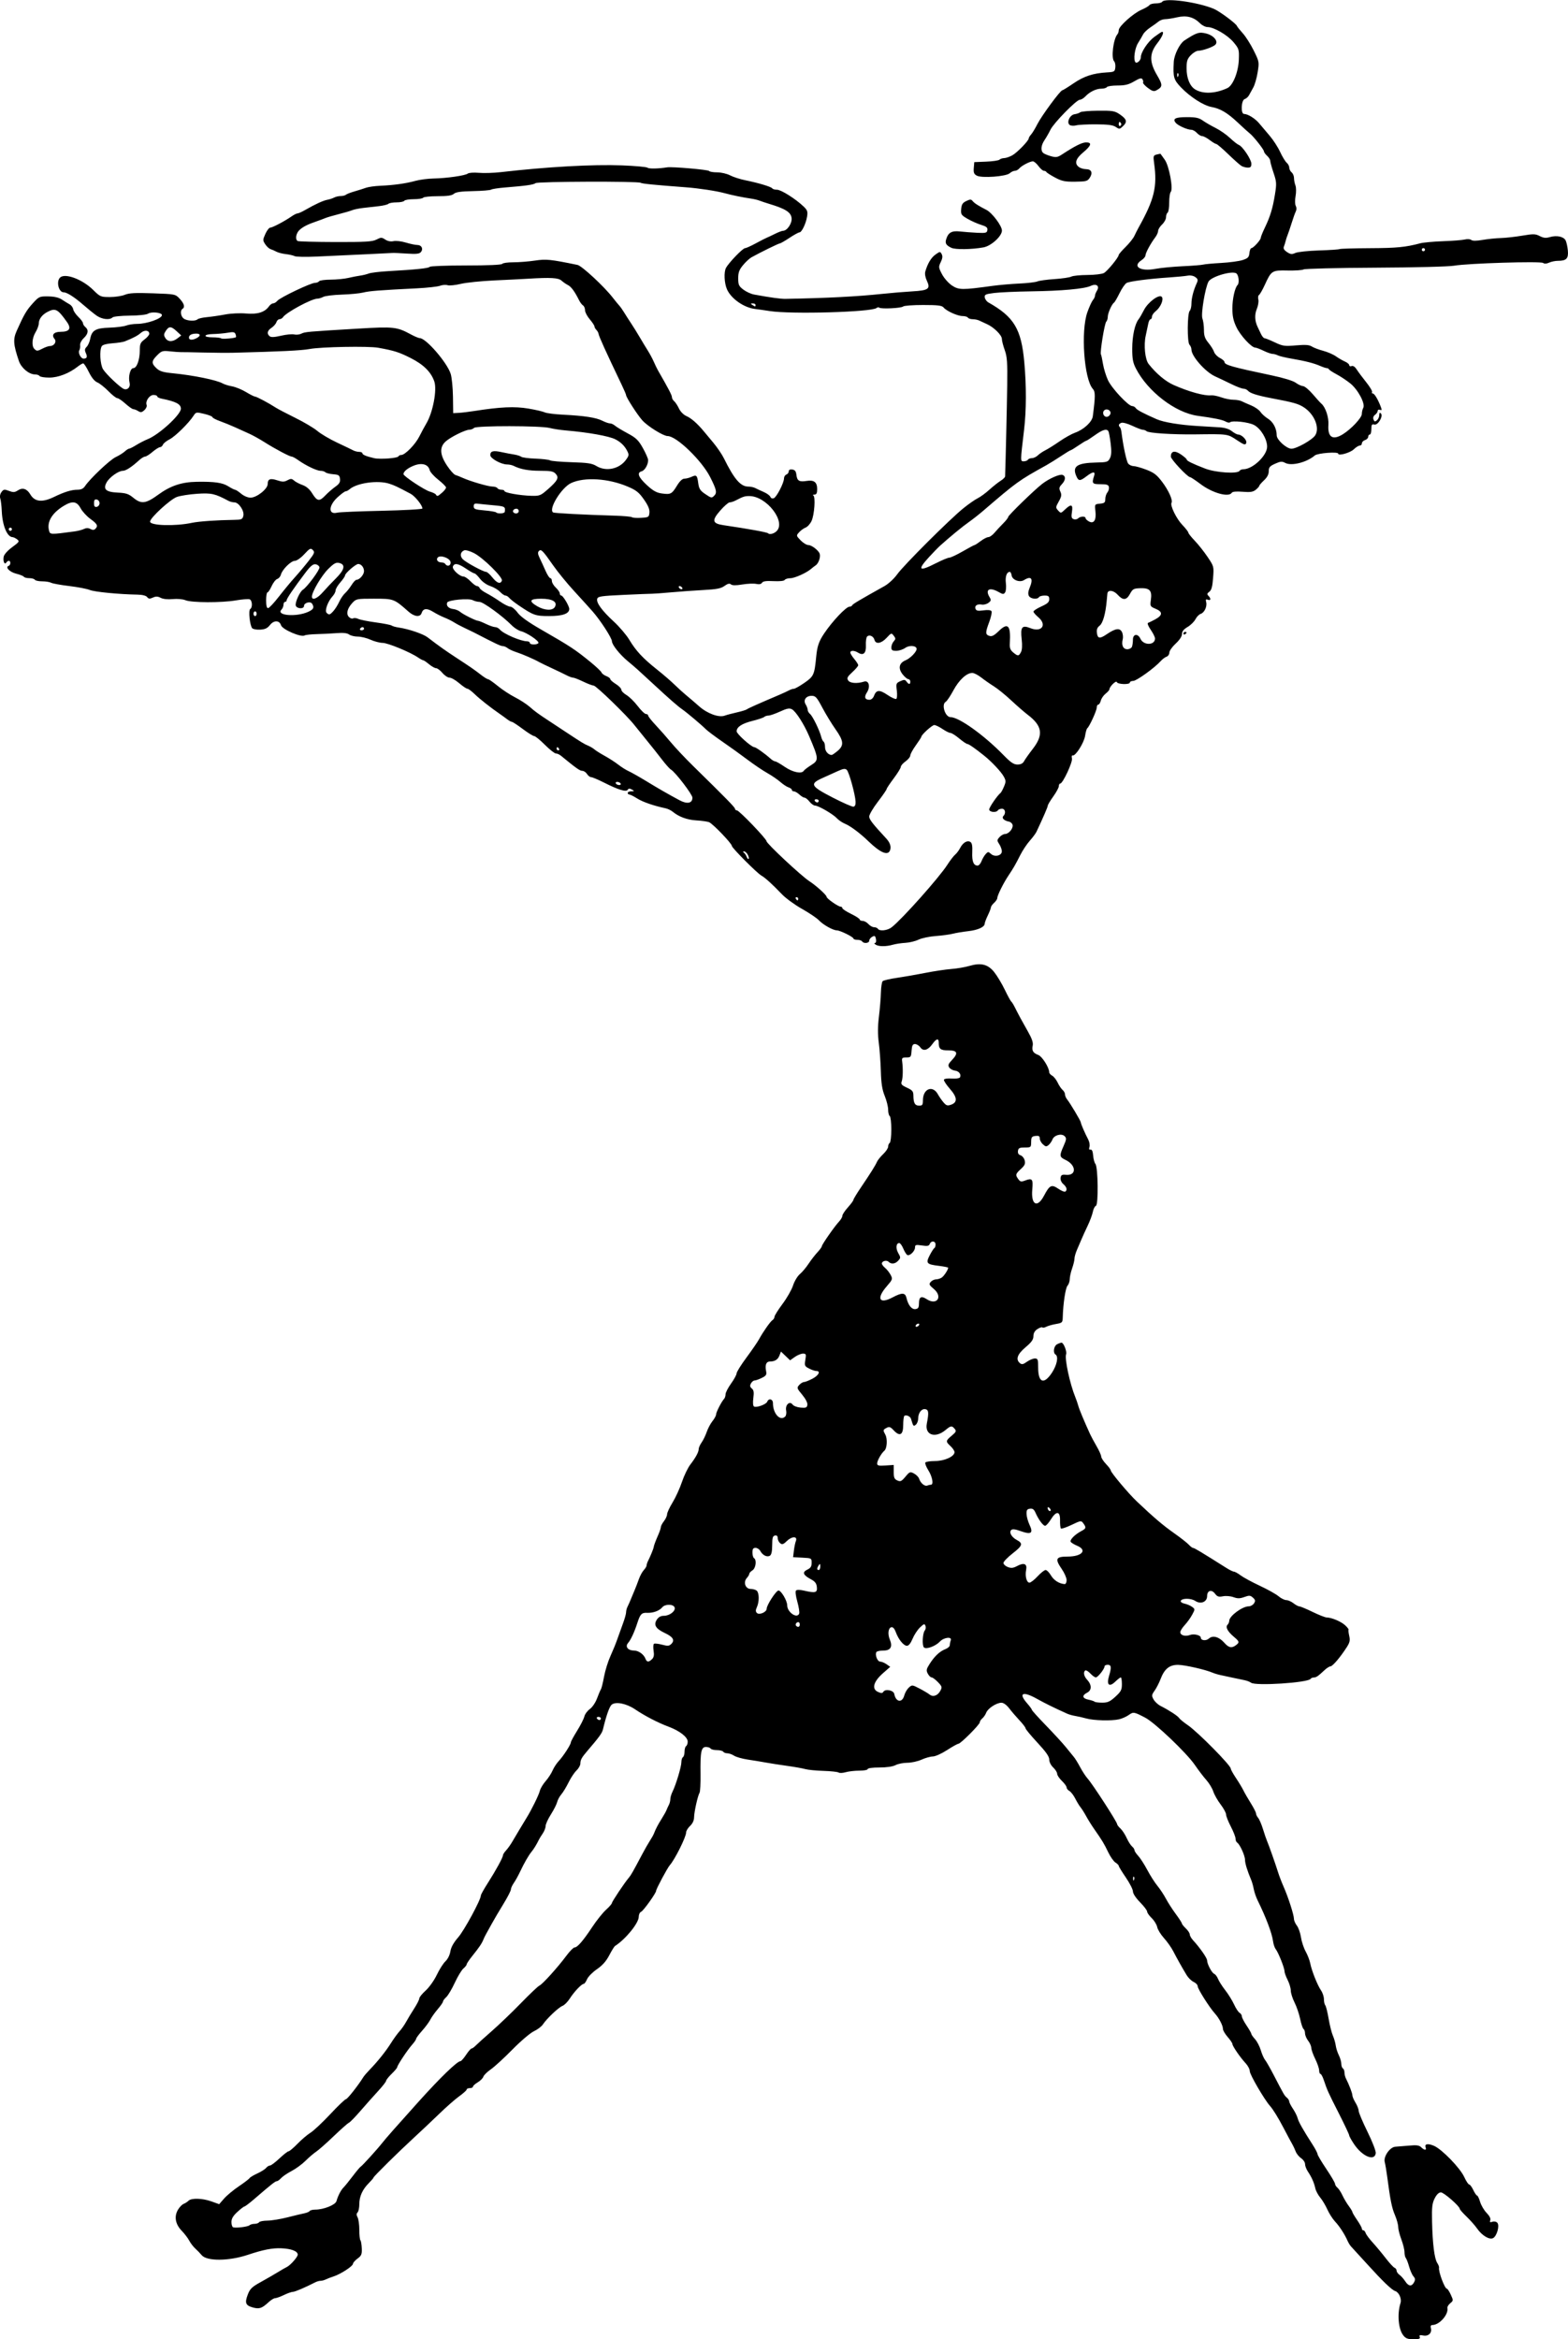
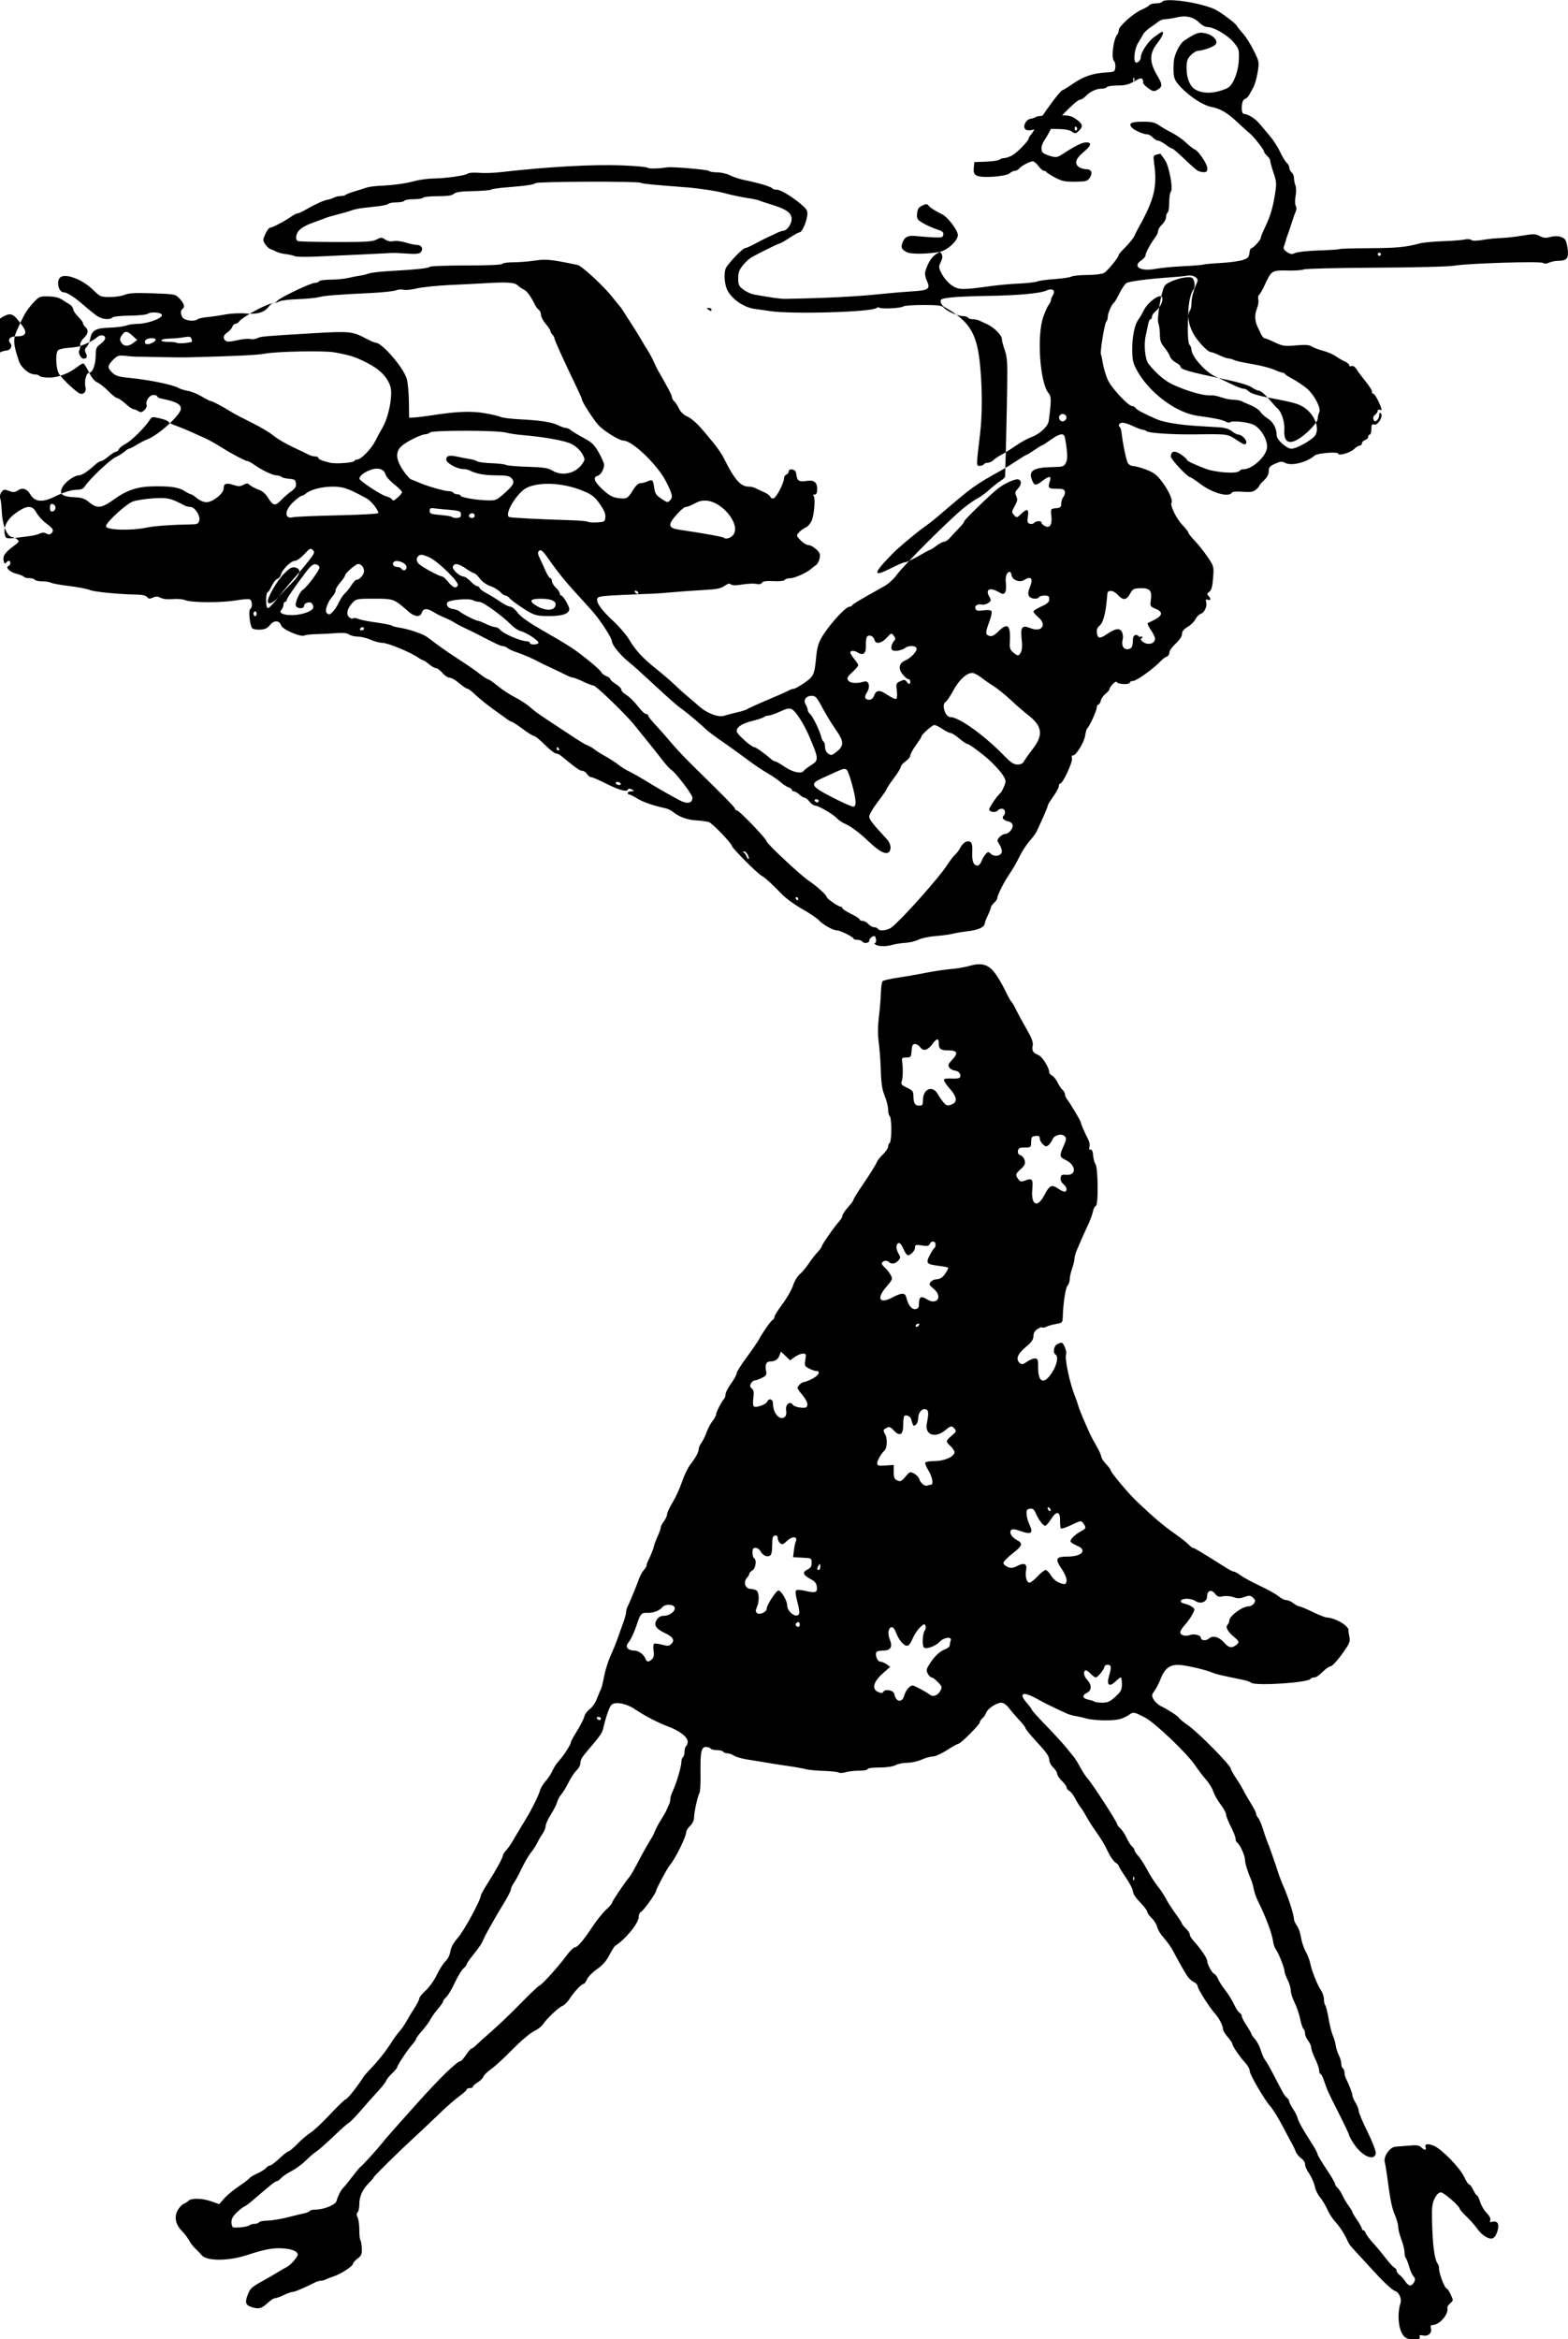
<svg xmlns="http://www.w3.org/2000/svg" id="svg3576" viewBox="0 0 141.69 211.3" version="1.1">
  <g id="layer1" transform="translate(-11.204 -21.176)">
-     <path id="path3595" d="m138 232.12c-0.438-0.556-0.551-1.928-0.241-2.907 0.122-0.384-0.14-0.971-0.482-1.08-0.313-0.1-1.149-0.906-2.581-2.487-0.667-0.737-1.293-1.421-1.391-1.521-0.098-0.1-0.243-0.332-0.323-0.514-0.261-0.598-0.73-1.323-1.138-1.758-0.22-0.235-0.534-0.726-0.697-1.091-0.163-0.365-0.455-0.851-0.647-1.08s-0.392-0.605-0.442-0.835c-0.112-0.511-0.333-1.008-0.671-1.51-0.14-0.208-0.255-0.512-0.255-0.674s-0.156-0.398-0.346-0.522c-0.19-0.125-0.414-0.399-0.497-0.61-0.083-0.211-0.206-0.479-0.274-0.597-0.164-0.286-0.436-0.792-0.842-1.569-0.465-0.889-0.932-1.645-1.206-1.952-0.509-0.572-1.828-2.833-1.828-3.134 0-0.177-0.168-0.501-0.373-0.721-0.49-0.525-1.197-1.553-1.197-1.74 0-0.081-0.193-0.367-0.428-0.635-0.235-0.268-0.428-0.595-0.428-0.725 0-0.308-0.353-0.986-0.727-1.398-0.493-0.543-1.556-2.223-1.556-2.461 0-0.123-0.162-0.297-0.36-0.387-0.198-0.09-0.481-0.362-0.628-0.603-0.391-0.642-0.872-1.497-1.224-2.18-0.17-0.33-0.547-0.862-0.837-1.183-0.29-0.321-0.564-0.768-0.609-0.994-0.045-0.226-0.268-0.588-0.495-0.806-0.227-0.217-0.413-0.483-0.413-0.589s-0.289-0.487-0.642-0.845c-0.381-0.387-0.642-0.783-0.642-0.975 0-0.178-0.289-0.746-0.642-1.262-0.353-0.516-0.642-0.989-0.642-1.052 0-0.063-0.134-0.198-0.297-0.3-0.163-0.102-0.456-0.519-0.651-0.926-0.367-0.77-0.546-1.066-1.264-2.091-0.235-0.337-0.564-0.862-0.729-1.167-0.166-0.305-0.394-0.666-0.506-0.802-0.113-0.136-0.33-0.493-0.483-0.794s-0.391-0.608-0.528-0.683c-0.137-0.074-0.25-0.217-0.25-0.318 0-0.1-0.193-0.367-0.428-0.592-0.235-0.226-0.428-0.515-0.428-0.644 0-0.129-0.161-0.385-0.357-0.569-0.207-0.195-0.357-0.494-0.357-0.714 0-0.275-0.295-0.697-1.07-1.531-0.589-0.633-1.07-1.214-1.07-1.291 0-0.076-0.241-0.394-0.535-0.706-0.294-0.312-0.714-0.801-0.933-1.087-0.246-0.321-0.519-0.519-0.713-0.519-0.446 0.001-1.227 0.51-1.374 0.897-0.068 0.18-0.227 0.412-0.353 0.517-0.126 0.104-0.229 0.264-0.229 0.355 0 0.203-1.734 1.94-1.937 1.94-0.08 0-0.541 0.257-1.024 0.571-0.483 0.314-1.058 0.572-1.277 0.574-0.219 0.002-0.678 0.13-1.02 0.285-0.342 0.155-0.92 0.283-1.284 0.283-0.364 0-0.846 0.097-1.071 0.214-0.255 0.133-0.805 0.213-1.462 0.213-0.607 0-1.054 0.06-1.054 0.143 0 0.079-0.337 0.143-0.75 0.143s-0.969 0.063-1.237 0.14c-0.268 0.077-0.556 0.09-0.641 0.029-0.085-0.061-0.699-0.128-1.367-0.148-0.667-0.021-1.405-0.093-1.641-0.161-0.235-0.068-0.974-0.2-1.641-0.292s-1.534-0.228-1.926-0.3c-0.392-0.073-1.124-0.193-1.625-0.267-0.502-0.074-1.061-0.233-1.243-0.352-0.182-0.119-0.458-0.217-0.613-0.217s-0.322-0.064-0.37-0.143c-0.049-0.079-0.305-0.143-0.571-0.143-0.265 0-0.522-0.064-0.571-0.143-0.049-0.079-0.238-0.143-0.421-0.143-0.429 0-0.517 0.444-0.49 2.456 0.011 0.829-0.027 1.583-0.085 1.677-0.163 0.263-0.491 1.736-0.497 2.227-0.003 0.279-0.135 0.561-0.362 0.774-0.196 0.184-0.357 0.45-0.357 0.591 0 0.404-1.009 2.429-1.471 2.951-0.222 0.251-1.24 2.156-1.24 2.321 0 0.203-1.156 1.816-1.357 1.893-0.117 0.045-0.212 0.247-0.212 0.449 0 0.571-1.191 2.035-2.148 2.641-0.065 0.041-0.298 0.42-0.519 0.842-0.278 0.532-0.62 0.917-1.114 1.255-0.392 0.268-0.794 0.676-0.892 0.906-0.098 0.23-0.234 0.418-0.302 0.418-0.189 0-0.873 0.723-1.256 1.325-0.189 0.297-0.485 0.595-0.659 0.662-0.354 0.136-1.431 1.156-1.773 1.678-0.123 0.187-0.487 0.463-0.809 0.613-0.325 0.151-1.19 0.886-1.942 1.651-0.745 0.758-1.624 1.564-1.952 1.791-0.328 0.227-0.633 0.527-0.677 0.667-0.044 0.14-0.273 0.368-0.509 0.507-0.235 0.139-0.428 0.314-0.428 0.388 0 0.074-0.128 0.135-0.285 0.135-0.157 0-0.285 0.057-0.285 0.126 0 0.069-0.3 0.342-0.667 0.606-0.367 0.264-1.164 0.962-1.771 1.55-0.607 0.589-1.628 1.552-2.268 2.14-1.45 1.333-3.711 3.562-3.711 3.659 0 0.04-0.188 0.261-0.418 0.491-0.579 0.579-0.866 1.211-0.866 1.907 0 0.325-0.07 0.662-0.156 0.747-0.113 0.113-0.113 0.237 0 0.447 0.086 0.16 0.156 0.67 0.156 1.133s0.044 0.886 0.098 0.939c0.054 0.054 0.109 0.38 0.124 0.724 0.023 0.54-0.03 0.668-0.383 0.929-0.225 0.166-0.412 0.381-0.415 0.477-0.006 0.212-1.114 0.931-1.747 1.135-0.253 0.081-0.571 0.203-0.707 0.271-0.136 0.068-0.346 0.124-0.466 0.124-0.12 0-0.329 0.057-0.466 0.127-0.949 0.485-1.855 0.872-2.042 0.872-0.121 0-0.487 0.128-0.811 0.285s-0.681 0.285-0.791 0.285c-0.11 0-0.372 0.159-0.582 0.354-0.614 0.569-0.847 0.648-1.431 0.487-0.661-0.183-0.749-0.409-0.457-1.173 0.197-0.517 0.374-0.686 1.194-1.138 0.529-0.292 1.219-0.691 1.533-0.885 0.314-0.194 0.667-0.398 0.785-0.452 0.328-0.152 0.999-0.908 0.999-1.125 0-0.315-0.582-0.538-1.498-0.574-0.801-0.032-1.637 0.132-2.996 0.587-1.734 0.581-3.734 0.594-4.192 0.028-0.127-0.157-0.381-0.42-0.565-0.586-0.184-0.165-0.432-0.488-0.551-0.716-0.119-0.229-0.427-0.633-0.685-0.898-0.577-0.594-0.698-1.299-0.327-1.909 0.142-0.234 0.37-0.467 0.507-0.519 0.137-0.052 0.334-0.178 0.437-0.281 0.265-0.262 1.255-0.233 2.076 0.061l0.695 0.249 0.446-0.509c0.245-0.28 0.844-0.777 1.329-1.104 0.486-0.327 0.923-0.66 0.972-0.739 0.049-0.079 0.363-0.269 0.699-0.422 0.336-0.153 0.693-0.377 0.793-0.499s0.262-0.221 0.357-0.221c0.096 0 0.48-0.289 0.854-0.642 0.374-0.353 0.745-0.642 0.825-0.642 0.08 0 0.442-0.306 0.805-0.68s0.891-0.823 1.174-0.998c0.283-0.175 1.085-0.927 1.783-1.673 0.698-0.746 1.337-1.356 1.419-1.356 0.128-0.001 1.1-1.232 1.563-1.98 0.079-0.128 0.336-0.429 0.571-0.67 0.72-0.738 1.468-1.673 1.936-2.418 0.245-0.391 0.593-0.871 0.773-1.067s0.45-0.581 0.599-0.856 0.477-0.817 0.728-1.205c0.251-0.388 0.457-0.794 0.457-0.902 0-0.108 0.26-0.43 0.577-0.715 0.321-0.289 0.768-0.917 1.007-1.418 0.236-0.495 0.588-1.047 0.782-1.227 0.206-0.191 0.39-0.561 0.443-0.89 0.06-0.378 0.294-0.797 0.71-1.274 0.549-0.631 2.045-3.392 2.045-3.776 0-0.081 0.282-0.586 0.626-1.123 0.721-1.125 1.371-2.316 1.371-2.511 0-0.074 0.122-0.267 0.272-0.429 0.149-0.162 0.39-0.494 0.535-0.739 0.145-0.244 0.449-0.758 0.677-1.141 0.227-0.384 0.514-0.858 0.637-1.054 0.445-0.71 1.119-2.077 1.212-2.458 0.052-0.214 0.287-0.608 0.522-0.875 0.235-0.267 0.519-0.702 0.631-0.966 0.113-0.264 0.361-0.645 0.552-0.847 0.407-0.43 1.096-1.493 1.096-1.691 0-0.075 0.253-0.542 0.561-1.037 0.309-0.495 0.605-1.077 0.658-1.294 0.053-0.217 0.277-0.522 0.498-0.679 0.227-0.162 0.509-0.579 0.651-0.961 0.137-0.372 0.294-0.74 0.349-0.819 0.055-0.079 0.182-0.592 0.283-1.141 0.101-0.549 0.36-1.384 0.575-1.855 0.215-0.471 0.491-1.145 0.612-1.498 0.121-0.353 0.352-0.994 0.513-1.425 0.161-0.43 0.293-0.897 0.293-1.036 0-0.139 0.057-0.365 0.126-0.501 0.069-0.136 0.191-0.408 0.271-0.604 0.08-0.196 0.24-0.581 0.357-0.856 0.117-0.275 0.298-0.743 0.402-1.041 0.105-0.298 0.305-0.664 0.444-0.814 0.14-0.15 0.254-0.341 0.254-0.424 0-0.083 0.057-0.262 0.127-0.398 0.206-0.402 0.49-1.093 0.511-1.246 0.023-0.168 0.16-0.533 0.442-1.182 0.112-0.258 0.205-0.547 0.207-0.642 0.002-0.095 0.129-0.334 0.282-0.53 0.153-0.196 0.28-0.475 0.282-0.621 0.002-0.145 0.226-0.627 0.498-1.07 0.272-0.443 0.652-1.275 0.844-1.847 0.192-0.572 0.532-1.278 0.754-1.568 0.499-0.65 0.761-1.138 0.761-1.416 0-0.116 0.12-0.382 0.266-0.59 0.146-0.208 0.353-0.635 0.46-0.949 0.107-0.314 0.34-0.752 0.519-0.974s0.325-0.493 0.325-0.602c0-0.205 0.498-1.173 0.727-1.413 0.071-0.074 0.129-0.259 0.129-0.411s0.225-0.588 0.499-0.97c0.275-0.382 0.499-0.796 0.499-0.919 0-0.123 0.401-0.765 0.892-1.428 0.49-0.662 0.998-1.4 1.128-1.64 0.37-0.681 1.028-1.618 1.225-1.744 0.098-0.063 0.179-0.198 0.179-0.301 0-0.103 0.327-0.624 0.726-1.158 0.4-0.534 0.828-1.285 0.951-1.669 0.124-0.383 0.399-0.843 0.611-1.021 0.212-0.178 0.568-0.6 0.791-0.938 0.223-0.337 0.585-0.805 0.803-1.038 0.218-0.234 0.397-0.48 0.397-0.546 0-0.15 1.155-1.805 1.558-2.233 0.163-0.173 0.297-0.407 0.297-0.519s0.223-0.452 0.496-0.755 0.498-0.608 0.499-0.677c0.002-0.07 0.308-0.577 0.681-1.128 0.888-1.312 1.296-1.963 1.45-2.312 0.069-0.157 0.325-0.474 0.568-0.704s0.442-0.532 0.442-0.669c0-0.138 0.064-0.29 0.143-0.338 0.079-0.049 0.143-0.594 0.143-1.213 0-0.618-0.064-1.164-0.143-1.213-0.079-0.049-0.143-0.307-0.143-0.574 0-0.267-0.139-0.825-0.308-1.24-0.232-0.569-0.319-1.123-0.352-2.252-0.024-0.824-0.108-1.98-0.187-2.568-0.098-0.739-0.094-1.467 0.015-2.354 0.086-0.706 0.167-1.684 0.179-2.174 0.012-0.489 0.084-0.949 0.159-1.022 0.076-0.073 0.651-0.207 1.279-0.298 0.628-0.091 1.783-0.293 2.568-0.448 0.785-0.155 1.844-0.314 2.354-0.353 0.51-0.039 1.242-0.163 1.626-0.276 1.052-0.309 1.679-0.155 2.249 0.554 0.259 0.323 0.689 1.037 0.956 1.589 0.266 0.551 0.529 1.034 0.584 1.073 0.055 0.039 0.197 0.264 0.315 0.499 0.368 0.732 0.649 1.251 1.186 2.194 0.371 0.651 0.496 1.016 0.44 1.284-0.096 0.46 0.03 0.671 0.513 0.854 0.344 0.131 0.978 1.14 0.978 1.557 0 0.09 0.12 0.228 0.267 0.307 0.147 0.079 0.37 0.361 0.497 0.627 0.126 0.267 0.327 0.566 0.447 0.664 0.119 0.099 0.217 0.279 0.217 0.401s0.084 0.322 0.186 0.446c0.261 0.316 1.241 1.959 1.241 2.08 0 0.124 0.382 1.008 0.664 1.536 0.116 0.217 0.169 0.523 0.119 0.681-0.062 0.197-0.032 0.275 0.098 0.248 0.126-0.026 0.204 0.15 0.235 0.53 0.025 0.313 0.117 0.654 0.204 0.758 0.241 0.29 0.283 3.694 0.047 3.785-0.102 0.039-0.228 0.285-0.279 0.547-0.052 0.262-0.263 0.829-0.47 1.261-0.206 0.432-0.455 0.977-0.553 1.213-0.098 0.235-0.281 0.662-0.407 0.949s-0.229 0.648-0.229 0.802-0.096 0.554-0.214 0.888c-0.118 0.334-0.214 0.77-0.214 0.97 0 0.2-0.091 0.465-0.202 0.588-0.183 0.205-0.395 1.611-0.43 2.861-0.013 0.468-0.048 0.501-0.612 0.598-0.329 0.056-0.721 0.168-0.871 0.248-0.15 0.08-0.312 0.108-0.359 0.061-0.047-0.047-0.248 0.021-0.447 0.151-0.245 0.161-0.361 0.366-0.361 0.639 0 0.308-0.168 0.544-0.713 1.004-0.745 0.628-0.91 1.1-0.504 1.436 0.168 0.139 0.292 0.115 0.628-0.125 0.231-0.164 0.554-0.299 0.718-0.299 0.269 0 0.299 0.083 0.299 0.827 0 1.369 0.525 1.561 1.248 0.456 0.455-0.696 0.605-1.464 0.321-1.64-0.246-0.152-0.157-0.767 0.133-0.922 0.152-0.081 0.337-0.148 0.411-0.148 0.186 0 0.504 0.807 0.412 1.046-0.15 0.39 0.345 2.689 0.833 3.876 0.097 0.235 0.218 0.589 0.27 0.785 0.081 0.309 0.527 1.378 1.071 2.568 0.09 0.196 0.349 0.678 0.577 1.07 0.228 0.392 0.418 0.816 0.422 0.942 0.004 0.126 0.201 0.43 0.436 0.676 0.235 0.246 0.428 0.507 0.428 0.579 0 0.18 1.612 2.099 2.35 2.796 1.55 1.466 2.368 2.162 3.361 2.861 0.591 0.416 1.195 0.89 1.342 1.052 0.147 0.162 0.325 0.295 0.396 0.295 0.112 0 0.735 0.375 2.999 1.804 0.293 0.185 0.602 0.336 0.687 0.336 0.085 0 0.36 0.153 0.609 0.34 0.25 0.187 1.026 0.608 1.726 0.934 0.7 0.327 1.459 0.751 1.687 0.944s0.545 0.35 0.703 0.35 0.451 0.128 0.65 0.285c0.2 0.157 0.44 0.285 0.534 0.285 0.094 0 0.633 0.225 1.197 0.499 0.564 0.275 1.137 0.5 1.272 0.501 0.448 0.004 1.309 0.369 1.671 0.71 0.196 0.185 0.333 0.36 0.303 0.39-0.03 0.03-0.003 0.281 0.06 0.558 0.093 0.41 0.051 0.601-0.223 1.027-0.579 0.901-1.272 1.718-1.464 1.727-0.102 0.005-0.339 0.153-0.528 0.33-0.603 0.564-0.768 0.678-0.985 0.678-0.116 0-0.246 0.055-0.287 0.122-0.218 0.352-4.997 0.662-5.388 0.349-0.104-0.083-0.381-0.188-0.616-0.233-0.235-0.046-0.717-0.146-1.07-0.224-0.353-0.078-0.835-0.182-1.07-0.231-0.235-0.049-0.556-0.146-0.713-0.214-0.643-0.28-2.542-0.71-3.132-0.71-0.773 0-1.222 0.365-1.569 1.276-0.133 0.349-0.376 0.823-0.541 1.055-0.272 0.383-0.281 0.456-0.094 0.793 0.113 0.204 0.397 0.468 0.631 0.586 0.767 0.388 1.564 0.907 1.679 1.094 0.062 0.101 0.415 0.391 0.785 0.644 0.915 0.628 3.882 3.631 3.882 3.929 0 0.082 0.21 0.461 0.466 0.843 0.256 0.382 0.561 0.886 0.676 1.122s0.42 0.762 0.675 1.17c0.256 0.408 0.465 0.82 0.465 0.916 0 0.096 0.087 0.275 0.193 0.399s0.301 0.578 0.434 1.01c0.132 0.432 0.297 0.913 0.366 1.07 0.159 0.361 0.772 2.102 1.006 2.853 0.098 0.314 0.32 0.892 0.494 1.284 0.411 0.926 0.932 2.545 0.932 2.897 0 0.151 0.119 0.428 0.265 0.615 0.146 0.187 0.313 0.66 0.37 1.051 0.058 0.391 0.249 0.969 0.424 1.284 0.175 0.316 0.362 0.798 0.415 1.073 0.128 0.666 0.651 1.977 0.975 2.447 0.144 0.208 0.261 0.565 0.261 0.792 0 0.227 0.054 0.474 0.121 0.549 0.066 0.075 0.202 0.617 0.302 1.206 0.1 0.589 0.273 1.279 0.385 1.534 0.112 0.255 0.229 0.656 0.259 0.892 0.03 0.235 0.155 0.63 0.279 0.878 0.123 0.247 0.224 0.597 0.224 0.776 0 0.179 0.064 0.366 0.143 0.415 0.079 0.049 0.143 0.214 0.143 0.367s0.056 0.39 0.125 0.527c0.301 0.596 0.588 1.344 0.588 1.533 0 0.113 0.128 0.416 0.285 0.673 0.157 0.257 0.285 0.588 0.285 0.736 0 0.148 0.358 0.997 0.796 1.886 0.45 0.914 0.775 1.758 0.749 1.942-0.107 0.751-1.208 0.294-1.953-0.809-0.246-0.365-0.448-0.728-0.448-0.807 0-0.079-0.43-0.991-0.956-2.026-0.965-1.901-1.021-2.024-1.346-2.988-0.099-0.294-0.232-0.535-0.295-0.535s-0.116-0.144-0.118-0.321c-0.002-0.177-0.162-0.642-0.355-1.034-0.193-0.392-0.353-0.842-0.355-0.999-0.002-0.157-0.13-0.446-0.283-0.642s-0.28-0.497-0.282-0.669c-0.002-0.172-0.063-0.35-0.136-0.395-0.073-0.045-0.209-0.45-0.302-0.9-0.093-0.45-0.322-1.121-0.509-1.491-0.187-0.37-0.34-0.854-0.34-1.075 0-0.221-0.128-0.654-0.285-0.962-0.157-0.308-0.285-0.666-0.285-0.796 0-0.295-0.56-1.699-0.793-1.986-0.095-0.118-0.203-0.439-0.24-0.713-0.099-0.736-0.629-2.137-1.401-3.709-0.135-0.275-0.288-0.724-0.341-0.999-0.052-0.275-0.15-0.628-0.216-0.785-0.362-0.854-0.576-1.544-0.576-1.863 0-0.382-0.469-1.41-0.711-1.56-0.08-0.049-0.145-0.21-0.145-0.358 0-0.148-0.193-0.64-0.428-1.093-0.235-0.454-0.428-0.943-0.428-1.087 0-0.144-0.221-0.552-0.492-0.906-0.27-0.354-0.568-0.88-0.662-1.169-0.094-0.288-0.377-0.755-0.629-1.037-0.252-0.282-0.718-0.892-1.034-1.355-0.743-1.088-3.614-3.823-4.493-4.279-1.019-0.53-1.064-0.537-1.488-0.237-0.222 0.157-0.624 0.333-0.892 0.391-0.691 0.15-2.262 0.108-2.936-0.079-0.314-0.087-0.763-0.189-0.999-0.227-0.235-0.038-0.556-0.127-0.713-0.197-1.203-0.54-1.981-0.923-2.765-1.359-1.276-0.71-1.689-0.514-0.873 0.415 0.235 0.268 0.428 0.532 0.428 0.587 0 0.055 0.571 0.688 1.27 1.408 0.698 0.72 1.505 1.597 1.792 1.951 0.287 0.353 0.62 0.762 0.74 0.908 0.12 0.146 0.376 0.564 0.569 0.927 0.193 0.364 0.494 0.822 0.669 1.018 0.46 0.516 2.663 3.919 2.663 4.113 0 0.068 0.133 0.243 0.296 0.391 0.163 0.148 0.417 0.532 0.564 0.855 0.147 0.323 0.367 0.669 0.488 0.77 0.122 0.101 0.221 0.252 0.221 0.337 0 0.084 0.153 0.317 0.34 0.518 0.187 0.2 0.556 0.773 0.82 1.272 0.264 0.499 0.674 1.141 0.91 1.427 0.236 0.286 0.582 0.808 0.769 1.161 0.187 0.353 0.588 0.976 0.891 1.385 0.303 0.409 0.551 0.794 0.553 0.856 0.001 0.062 0.162 0.264 0.357 0.449 0.195 0.185 0.354 0.428 0.354 0.54s0.131 0.346 0.291 0.52c0.625 0.68 1.276 1.611 1.277 1.828 0.002 0.332 0.43 1.137 0.649 1.221 0.104 0.04 0.256 0.244 0.34 0.453 0.083 0.209 0.377 0.67 0.653 1.023 0.276 0.353 0.634 0.931 0.796 1.284 0.162 0.353 0.386 0.693 0.498 0.756 0.112 0.063 0.204 0.204 0.204 0.314s0.193 0.485 0.428 0.834c0.235 0.349 0.428 0.686 0.428 0.748 0 0.063 0.149 0.278 0.332 0.479 0.183 0.2 0.419 0.653 0.525 1.006s0.279 0.744 0.384 0.87c0.105 0.125 0.454 0.735 0.776 1.355 0.946 1.823 0.976 1.874 1.197 2.058 0.116 0.096 0.211 0.249 0.211 0.339 0 0.09 0.151 0.387 0.335 0.66 0.184 0.273 0.376 0.657 0.426 0.853 0.088 0.342 0.485 1.043 1.373 2.425 0.227 0.353 0.418 0.723 0.424 0.821 0.006 0.098 0.364 0.703 0.796 1.344 0.432 0.641 0.785 1.243 0.785 1.337s0.098 0.253 0.217 0.352c0.119 0.099 0.324 0.412 0.455 0.695 0.131 0.283 0.387 0.714 0.568 0.957s0.329 0.488 0.329 0.545c0 0.057 0.193 0.383 0.428 0.726 0.235 0.342 0.428 0.691 0.428 0.775 0 0.084 0.06 0.153 0.133 0.153 0.073 0 0.169 0.112 0.213 0.25 0.044 0.137 0.327 0.52 0.63 0.85 0.302 0.33 0.83 0.963 1.172 1.407 0.342 0.444 0.705 0.838 0.807 0.877 0.101 0.039 0.184 0.157 0.184 0.261s0.117 0.275 0.261 0.377c0.144 0.103 0.376 0.363 0.516 0.579 0.304 0.468 0.582 0.501 0.799 0.095 0.124-0.231 0.112-0.35-0.052-0.535-0.116-0.131-0.293-0.527-0.392-0.88-0.099-0.353-0.234-0.703-0.299-0.778-0.065-0.074-0.119-0.315-0.119-0.533s-0.128-0.736-0.285-1.149c-0.157-0.413-0.285-0.922-0.285-1.131-0-0.209-0.133-0.69-0.295-1.069-0.28-0.652-0.417-1.337-0.699-3.473-0.067-0.51-0.168-1.104-0.223-1.32-0.127-0.496 0.472-1.352 0.963-1.378 0.179-0.009 0.725-0.054 1.214-0.099 0.701-0.065 0.937-0.034 1.116 0.145 0.28 0.28 0.509 0.295 0.406 0.027-0.125-0.327 0.181-0.394 0.738-0.162 0.716 0.299 2.368 1.997 2.748 2.823 0.171 0.373 0.372 0.678 0.447 0.678 0.074 0 0.242 0.225 0.372 0.499 0.13 0.275 0.284 0.499 0.341 0.499 0.057 0 0.181 0.257 0.275 0.572 0.094 0.315 0.359 0.764 0.589 0.999 0.264 0.27 0.385 0.512 0.329 0.657-0.069 0.179-0.025 0.21 0.198 0.139 0.167-0.053 0.353-0.012 0.445 0.1 0.215 0.259-0.047 1.194-0.385 1.375-0.333 0.178-1.003-0.222-1.452-0.868-0.183-0.263-0.609-0.744-0.947-1.07-0.338-0.326-0.615-0.641-0.615-0.7 0-0.235-1.436-1.49-1.705-1.49-0.188 0-0.381 0.185-0.56 0.536-0.229 0.448-0.268 0.795-0.239 2.104 0.044 1.987 0.212 3.338 0.464 3.727 0.108 0.167 0.184 0.36 0.168 0.428-0.077 0.33 0.508 1.907 0.708 1.907 0.058 0 0.217 0.241 0.351 0.535 0.238 0.52 0.237 0.542-0.049 0.778-0.162 0.134-0.278 0.326-0.257 0.428 0.119 0.587-0.724 1.54-1.362 1.54-0.133 0-0.177 0.099-0.128 0.286 0.113 0.43-0.226 0.752-0.694 0.658-0.307-0.061-0.376-0.032-0.314 0.13 0.063 0.165-0.057 0.209-0.567 0.209-0.522 0-0.702-0.07-0.931-0.361zm-104.25-9.93c0.074-0.07 0.279-0.128 0.455-0.128 0.176 0 0.359-0.064 0.408-0.143 0.049-0.079 0.389-0.145 0.757-0.148 0.368-0.003 1.183-0.136 1.811-0.296 0.628-0.16 1.319-0.326 1.535-0.368 0.217-0.043 0.429-0.134 0.472-0.204 0.043-0.069 0.271-0.126 0.506-0.126 0.752 0 1.819-0.426 1.913-0.764 0.134-0.481 0.402-1 0.638-1.234 0.119-0.118 0.493-0.579 0.832-1.026 0.339-0.447 0.663-0.832 0.719-0.856 0.117-0.05 1.51-1.584 1.944-2.14 0.309-0.397 1.273-1.49 3.281-3.723 1.963-2.182 3.499-3.668 3.791-3.668 0.071 0 0.298-0.257 0.506-0.571 0.208-0.314 0.431-0.571 0.496-0.571 0.065 0 0.233-0.119 0.373-0.263 0.14-0.145 0.793-0.733 1.45-1.307 0.657-0.574 1.845-1.713 2.639-2.531 0.795-0.818 1.547-1.53 1.671-1.582 0.27-0.113 1.659-1.651 2.437-2.698 0.306-0.412 0.638-0.749 0.739-0.749 0.255 0 0.775-0.602 1.601-1.85 0.387-0.586 0.945-1.283 1.239-1.55 0.294-0.267 0.535-0.542 0.535-0.612 0-0.126 1.144-1.838 1.526-2.284 0.194-0.227 0.356-0.51 1.209-2.121 0.228-0.432 0.54-0.977 0.693-1.213 0.153-0.235 0.316-0.524 0.362-0.642 0.182-0.461 0.363-0.808 0.707-1.355 0.197-0.314 0.394-0.667 0.438-0.785 0.043-0.118 0.138-0.325 0.211-0.462 0.073-0.136 0.132-0.372 0.132-0.523 0-0.152 0.09-0.457 0.201-0.68 0.309-0.621 0.798-2.253 0.798-2.661 0-0.201 0.064-0.405 0.143-0.453 0.079-0.049 0.143-0.273 0.143-0.499 0-0.226 0.064-0.451 0.143-0.499 0.079-0.049 0.143-0.229 0.143-0.401 0-0.409-0.718-0.973-1.712-1.345-0.984-0.368-2.149-0.972-3.046-1.577-0.777-0.525-1.74-0.718-2.11-0.422-0.202 0.162-0.491 0.981-0.793 2.247-0.077 0.326-0.363 0.718-1.402 1.926-0.517 0.601-0.634 0.813-0.637 1.152-0.001 0.163-0.159 0.443-0.35 0.623-0.192 0.18-0.512 0.663-0.713 1.073-0.201 0.41-0.495 0.896-0.654 1.079-0.159 0.184-0.33 0.499-0.379 0.7-0.049 0.201-0.304 0.704-0.567 1.118-0.263 0.413-0.477 0.885-0.477 1.048 0 0.163-0.118 0.467-0.262 0.675-0.144 0.208-0.307 0.475-0.362 0.593-0.169 0.36-0.447 0.814-0.648 1.056-0.263 0.316-0.672 1.029-1.033 1.797-0.166 0.353-0.421 0.812-0.567 1.021-0.146 0.208-0.266 0.473-0.266 0.588 0 0.115-0.305 0.707-0.678 1.314-0.373 0.607-0.841 1.402-1.04 1.766-0.199 0.364-0.436 0.79-0.525 0.947-0.089 0.157-0.198 0.382-0.243 0.499-0.124 0.328-0.388 0.72-0.974 1.446-0.294 0.364-0.535 0.72-0.535 0.789 0 0.07-0.135 0.242-0.3 0.383-0.165 0.141-0.513 0.719-0.775 1.284-0.261 0.565-0.608 1.148-0.77 1.295-0.163 0.147-0.295 0.328-0.295 0.401 0 0.073-0.212 0.382-0.472 0.685-0.259 0.303-0.563 0.731-0.674 0.95-0.111 0.219-0.444 0.67-0.741 1.002-0.297 0.332-0.539 0.659-0.539 0.727 0 0.068-0.165 0.31-0.367 0.538-0.429 0.485-1.345 1.868-1.345 2.03 0 0.061-0.225 0.33-0.499 0.596s-0.502 0.552-0.504 0.634c-0.003 0.083-0.332 0.503-0.731 0.935s-1.114 1.234-1.588 1.783c-0.474 0.549-0.944 1.031-1.044 1.07-0.1 0.039-0.717 0.585-1.372 1.213-0.655 0.628-1.369 1.258-1.587 1.401-0.218 0.143-0.648 0.51-0.955 0.817-0.307 0.307-0.873 0.723-1.258 0.924-0.385 0.201-0.814 0.491-0.952 0.645s-0.315 0.279-0.391 0.279c-0.137 0-0.491 0.28-2.029 1.605-0.433 0.373-0.834 0.678-0.892 0.678-0.058 0-0.346 0.222-0.64 0.492-0.388 0.356-0.535 0.608-0.535 0.915 0 0.233 0.068 0.446 0.151 0.474 0.257 0.086 1.339-0.049 1.482-0.184zm79.919-31.48c-0.047-0.047-0.081 0.037-0.075 0.187 0.007 0.166 0.041 0.2 0.086 0.086 0.041-0.103 0.036-0.226-0.011-0.273zm-48.168-14.3c0-0.079-0.1-0.143-0.222-0.143-0.122 0-0.183 0.064-0.134 0.143 0.049 0.079 0.149 0.143 0.222 0.143 0.074 0 0.134-0.064 0.134-0.143zm46.492-1.965c0.512-0.468 0.589-0.617 0.589-1.141 0-0.332-0.045-0.603-0.099-0.603s-0.28 0.173-0.5 0.384c-0.548 0.525-0.805 0.296-0.566-0.503 0.238-0.794 0.211-1.022-0.119-1.022-0.157 0-0.285 0.067-0.285 0.148 0 0.23-0.605 0.993-0.787 0.993-0.089 0-0.311-0.159-0.493-0.352-0.182-0.194-0.386-0.318-0.453-0.277-0.209 0.129-0.134 0.527 0.16 0.839 0.428 0.456 0.43 0.95 0.004 1.167-0.494 0.253-0.446 0.519 0.114 0.633 0.259 0.053 0.51 0.136 0.559 0.184 0.048 0.048 0.358 0.088 0.688 0.088 0.495 0 0.703-0.094 1.189-0.538zm-19.075-0.116c0.063-0.242 0.247-0.559 0.409-0.706 0.289-0.261 0.308-0.26 0.965 0.082 0.369 0.192 0.778 0.435 0.91 0.541 0.315 0.253 0.738 0.106 0.975-0.337 0.174-0.325 0.155-0.393-0.218-0.782-0.225-0.234-0.482-0.426-0.572-0.426-0.09 0-0.244-0.152-0.344-0.338-0.158-0.294-0.135-0.409 0.173-0.892 0.442-0.692 0.915-1.134 1.422-1.326 0.216-0.082 0.392-0.241 0.392-0.355s0.039-0.307 0.087-0.432c0.14-0.365-0.617-0.282-0.985 0.108-0.395 0.419-1.238 0.726-1.439 0.525-0.181-0.181-0.124-1.285 0.078-1.529 0.083-0.1 0.11-0.289 0.06-0.421-0.079-0.207-0.145-0.187-0.498 0.151-0.224 0.214-0.524 0.674-0.667 1.021-0.166 0.402-0.35 0.632-0.506 0.632-0.3 0-0.767-0.571-1.006-1.231-0.112-0.311-0.258-0.475-0.397-0.448-0.286 0.054-0.358 0.602-0.147 1.112 0.272 0.656 0.076 0.996-0.573 0.996-0.304 0-0.591 0.061-0.637 0.136-0.151 0.245 0.09 0.863 0.336 0.863 0.131 0 0.39 0.106 0.575 0.236l0.337 0.236-0.663 0.584c-0.852 0.751-1.031 1.414-0.453 1.677 0.306 0.14 0.406 0.138 0.496-0.007 0.178-0.287 0.926-0.137 0.987 0.198 0.137 0.748 0.72 0.833 0.902 0.131zm-22.791-3.28c0.162-0.162 0.2-0.374 0.137-0.767-0.048-0.298-0.03-0.578 0.039-0.62 0.069-0.043 0.398-0.005 0.73 0.083 0.512 0.137 0.639 0.126 0.836-0.072 0.334-0.334 0.156-0.632-0.59-0.983-0.825-0.388-1.032-0.734-0.721-1.208 0.153-0.234 0.361-0.347 0.636-0.347 0.526 0 1.09-0.444 0.968-0.762-0.118-0.307-0.858-0.312-1.111-0.007-0.263 0.317-0.832 0.526-1.359 0.5-0.504-0.025-0.634 0.108-0.894 0.912-0.267 0.828-0.594 1.534-0.841 1.816-0.286 0.328-0.01 0.68 0.533 0.68 0.416 0 0.893 0.342 1.044 0.749 0.115 0.309 0.299 0.317 0.591 0.025zm52.762-1.258c0.337-0.256 0.319-0.332-0.182-0.753-0.57-0.48-0.786-0.884-0.581-1.089 0.086-0.086 0.156-0.248 0.156-0.361 0-0.43 1.185-1.308 1.765-1.308 0.168 0 0.382-0.122 0.475-0.271 0.139-0.222 0.121-0.314-0.098-0.512-0.233-0.211-0.332-0.218-0.777-0.058-0.404 0.146-0.608 0.149-0.986 0.012-0.266-0.096-0.684-0.131-0.946-0.078-0.387 0.077-0.513 0.036-0.718-0.235-0.312-0.414-0.713-0.294-0.713 0.213 0 0.532-0.573 0.768-1.072 0.441-0.398-0.261-1.226-0.258-1.312 0.005-0.029 0.088 0.127 0.196 0.346 0.241 0.219 0.045 0.524 0.175 0.678 0.289 0.277 0.205 0.277 0.214 0.007 0.715-0.15 0.279-0.453 0.7-0.673 0.935-0.22 0.235-0.399 0.523-0.399 0.639 0 0.282 0.45 0.412 0.873 0.253 0.359-0.135 0.982 0.019 0.982 0.244 0 0.259 0.473 0.309 0.728 0.078 0.349-0.316 0.919-0.161 1.392 0.378 0.402 0.458 0.669 0.514 1.054 0.222zm-39.413-1.87c0-0.118-0.06-0.214-0.134-0.214-0.18 0-0.309 0.223-0.195 0.337 0.161 0.161 0.329 0.098 0.329-0.123zm-0.056-0.987c0.043-0.111-0.033-0.596-0.168-1.078-0.145-0.517-0.193-0.928-0.118-1.004 0.076-0.076 0.362-0.074 0.699 0.004 1.055 0.245 1.236 0.198 1.186-0.309-0.034-0.342-0.161-0.51-0.537-0.711-0.712-0.38-0.81-0.638-0.33-0.868 0.301-0.144 0.395-0.29 0.395-0.615 0-0.42-0.013-0.427-0.838-0.469l-0.838-0.043 0.073-0.599c0.04-0.329 0.119-0.711 0.175-0.847 0.184-0.449-0.331-0.471-0.787-0.034-0.346 0.332-0.45 0.367-0.633 0.215-0.121-0.1-0.219-0.307-0.219-0.46 0-0.188-0.081-0.263-0.248-0.231-0.201 0.039-0.248 0.203-0.25 0.872-0.001 0.563-0.067 0.864-0.208 0.951-0.255 0.158-0.66-0.042-0.865-0.427-0.083-0.155-0.277-0.282-0.431-0.282-0.215 0-0.28 0.098-0.28 0.42 0 0.231 0.064 0.459 0.143 0.508 0.258 0.159 0.16 0.914-0.143 1.103-0.157 0.098-0.285 0.238-0.285 0.311 0 0.073-0.099 0.243-0.221 0.377-0.348 0.384-0.133 0.991 0.351 0.991 0.211 0 0.461 0.077 0.555 0.171 0.218 0.218 0.22 0.991 0.004 1.467-0.126 0.276-0.127 0.408-0.004 0.531 0.214 0.214 0.885-0.074 0.885-0.38 0-0.328 0.855-1.646 1.068-1.646 0.244 0 0.787 0.922 0.787 1.337 0 0.626 0.895 1.24 1.085 0.744zm24.167-3.018c0-0.202-0.197-0.653-0.438-1.003-0.636-0.924-0.542-1.127 0.524-1.127 1.305 0 1.814-0.583 0.858-0.982-0.265-0.111-0.523-0.268-0.574-0.35-0.107-0.172 0.381-0.669 0.949-0.966 0.447-0.234 0.471-0.321 0.192-0.703-0.195-0.267-0.222-0.264-1.068 0.141-0.477 0.228-0.909 0.374-0.959 0.324-0.05-0.05-0.085-0.383-0.078-0.739 0.017-0.846-0.337-0.878-0.833-0.077-0.194 0.314-0.426 0.571-0.517 0.571-0.182 0-0.602-0.571-0.871-1.187-0.131-0.3-0.259-0.391-0.5-0.357-0.262 0.037-0.32 0.13-0.305 0.488 0.01 0.243 0.132 0.68 0.27 0.971 0.357 0.753 0.149 0.907-0.778 0.574-0.523-0.188-0.767-0.217-0.88-0.105-0.21 0.21 0.029 0.64 0.494 0.89 0.596 0.319 0.538 0.519-0.348 1.208-0.465 0.361-0.846 0.755-0.846 0.875s0.177 0.285 0.392 0.368c0.309 0.119 0.489 0.099 0.848-0.093 0.619-0.331 0.919-0.2 0.809 0.353-0.112 0.561 0.043 1.152 0.302 1.152 0.113 0 0.443-0.257 0.734-0.571 0.29-0.314 0.616-0.571 0.724-0.571s0.326 0.221 0.485 0.49c0.261 0.442 0.75 0.752 1.235 0.782 0.099 0.006 0.178-0.151 0.178-0.355zm-22.259-1.238c-0.002-0.26-0.029-0.28-0.14-0.107-0.179 0.277-0.179 0.428 0 0.428 0.079 0 0.142-0.144 0.14-0.321zm20.716-5.274c-0.102-0.102-0.169-0.111-0.169-0.021 0 0.19 0.169 0.359 0.264 0.264 0.041-0.041-0.002-0.15-0.095-0.243zm-10.715-2.109c0.256 0 0.126-0.727-0.231-1.292-0.199-0.315-0.324-0.635-0.277-0.711 0.047-0.075 0.443-0.137 0.88-0.137 0.855 0 1.756-0.412 1.756-0.803 0-0.115-0.161-0.358-0.357-0.54-0.457-0.423-0.45-0.484 0.104-0.947 0.4-0.334 0.435-0.415 0.268-0.617-0.254-0.306-0.347-0.295-0.825 0.105-0.936 0.782-1.894 0.451-1.692-0.583 0.192-0.982 0.167-1.24-0.129-1.299-0.342-0.068-0.651 0.332-0.651 0.842 0 0.211-0.096 0.463-0.212 0.559-0.217 0.18-0.23 0.164-0.44-0.537-0.067-0.224-0.465-0.39-0.602-0.252-0.056 0.056-0.101 0.432-0.101 0.835 0 0.885-0.314 1.052-0.863 0.46-0.287-0.31-0.397-0.348-0.634-0.221-0.335 0.18-0.341 0.206-0.117 0.617 0.206 0.378 0.155 1.243-0.086 1.447-0.277 0.236-0.654 0.901-0.654 1.155 0 0.191 0.132 0.224 0.749 0.183l0.749-0.049v0.627c0 0.516 0.058 0.653 0.326 0.773 0.282 0.126 0.381 0.08 0.732-0.34 0.383-0.459 0.425-0.475 0.777-0.287 0.204 0.109 0.409 0.317 0.455 0.461 0.125 0.395 0.503 0.718 0.736 0.628 0.114-0.044 0.266-0.08 0.338-0.08zm-13.174-6.156c0.09-0.09 0.129-0.334 0.088-0.543-0.102-0.509 0.317-0.904 0.579-0.546 0.096 0.131 0.421 0.255 0.734 0.28 0.479 0.039 0.568 0.001 0.605-0.254 0.026-0.18-0.162-0.544-0.468-0.911-0.485-0.58-0.499-0.626-0.27-0.878 0.132-0.146 0.325-0.266 0.428-0.266 0.103 0 0.446-0.135 0.763-0.3 0.572-0.298 0.775-0.699 0.354-0.699-0.122 0-0.415-0.101-0.653-0.223-0.401-0.207-0.425-0.263-0.337-0.785 0.086-0.511 0.067-0.561-0.217-0.561-0.171 0-0.503 0.136-0.736 0.302l-0.425 0.302-0.413-0.396-0.413-0.396-0.137 0.359c-0.14 0.369-0.416 0.541-0.868 0.541-0.323 0-0.448 0.309-0.342 0.84 0.071 0.355 0.02 0.44-0.382 0.64-0.255 0.127-0.548 0.232-0.651 0.232-0.103 0-0.252 0.122-0.332 0.27-0.109 0.203-0.089 0.317 0.081 0.457 0.174 0.144 0.205 0.341 0.136 0.86-0.054 0.411-0.031 0.709 0.06 0.765 0.215 0.133 1.102-0.19 1.196-0.434 0.132-0.343 0.516-0.244 0.516 0.132 0 0.946 0.653 1.661 1.105 1.209zm12.092-8.254c0.049-0.079 0.024-0.143-0.054-0.143s-0.182 0.064-0.231 0.143c-0.049 0.079-0.024 0.143 0.054 0.143s0.182-0.064 0.231-0.143zm0-1.985c0-0.577 0.208-0.687 0.696-0.367 0.921 0.604 1.487-0.218 0.638-0.926-0.411-0.343-0.447-0.425-0.28-0.627 0.106-0.128 0.329-0.234 0.496-0.237 0.167-0.002 0.405-0.083 0.53-0.178 0.209-0.16 0.558-0.703 0.558-0.868 0-0.039-0.369-0.115-0.82-0.17-1.136-0.137-1.221-0.235-0.845-0.964 0.17-0.329 0.358-0.62 0.417-0.646 0.059-0.026 0.107-0.171 0.107-0.321 0-0.33-0.402-0.366-0.524-0.046-0.069 0.181-0.214 0.208-0.709 0.134-0.549-0.082-0.622-0.061-0.622 0.179 0 0.333-0.495 0.808-0.707 0.677-0.085-0.052-0.246-0.315-0.358-0.585-0.113-0.269-0.274-0.49-0.359-0.49-0.288 0-0.338 0.474-0.094 0.899 0.228 0.397 0.228 0.44 0.002 0.689-0.272 0.301-0.632 0.344-0.872 0.104-0.181-0.181-0.609-0.07-0.609 0.159 0 0.082 0.133 0.26 0.297 0.397 0.163 0.137 0.388 0.421 0.499 0.633 0.193 0.366 0.175 0.416-0.368 1.043-0.943 1.089-0.662 1.623 0.522 0.994 0.87-0.462 1.162-0.453 1.276 0.04 0.154 0.662 0.473 1.056 0.815 1.007 0.251-0.036 0.312-0.139 0.312-0.531zm11.299-9.714c0.501-0.955 0.679-1.043 1.284-0.632 0.278 0.189 0.562 0.308 0.631 0.265 0.211-0.131 0.141-0.412-0.169-0.678-0.173-0.148-0.276-0.382-0.25-0.567 0.037-0.258 0.124-0.307 0.486-0.273 0.975 0.092 0.945-0.881-0.041-1.348-0.554-0.263-0.568-0.365-0.172-1.26 0.261-0.589 0.273-0.703 0.094-0.882-0.281-0.281-0.951-0.099-1.102 0.298-0.065 0.17-0.222 0.395-0.349 0.501-0.197 0.163-0.274 0.154-0.514-0.064-0.155-0.141-0.283-0.379-0.283-0.529 0-0.212-0.085-0.263-0.386-0.228-0.336 0.039-0.387 0.11-0.392 0.544-0.006 0.486-0.021 0.499-0.577 0.499-0.476 0-0.578 0.051-0.615 0.309-0.029 0.206 0.049 0.338 0.235 0.397 0.154 0.049 0.322 0.257 0.373 0.462 0.075 0.3 0.008 0.451-0.342 0.772-0.495 0.452-0.516 0.536-0.234 0.922 0.172 0.235 0.264 0.254 0.609 0.123 0.651-0.246 0.738-0.139 0.653 0.8-0.128 1.408 0.456 1.72 1.061 0.566zm-10.943-8.616c0-1.049 0.882-1.401 1.354-0.541 0.115 0.21 0.343 0.538 0.505 0.728 0.249 0.292 0.356 0.325 0.681 0.211 0.603-0.211 0.569-0.671-0.108-1.44-0.322-0.365-0.561-0.733-0.533-0.818 0.03-0.09 0.323-0.134 0.702-0.107 0.357 0.026 0.689-0.016 0.737-0.094 0.158-0.255-0.073-0.578-0.446-0.622-0.201-0.024-0.435-0.154-0.519-0.288-0.122-0.195-0.074-0.327 0.235-0.65 0.611-0.638 0.523-0.889-0.31-0.889-0.722 0-0.871-0.125-0.871-0.725 0-0.394-0.221-0.337-0.565 0.146-0.407 0.572-0.829 0.69-1.097 0.307-0.115-0.164-0.33-0.299-0.478-0.299-0.215 0-0.278 0.123-0.313 0.606-0.041 0.569-0.07 0.606-0.472 0.606-0.375 0-0.422 0.044-0.379 0.357 0.088 0.636 0.07 1.491-0.039 1.802-0.09 0.257-0.017 0.344 0.473 0.571 0.497 0.229 0.58 0.331 0.583 0.719 0.005 0.672 0.138 0.903 0.518 0.903 0.293 0 0.341-0.069 0.341-0.484zm-4.28-14.069c-0.118-0.076-0.143-0.139-0.056-0.14 0.091-0.001 0.13-0.152 0.091-0.355-0.057-0.296-0.111-0.33-0.337-0.209-0.148 0.079-0.269 0.238-0.269 0.353 0 0.235-0.506 0.287-0.642 0.066-0.049-0.079-0.245-0.143-0.436-0.143s-0.348-0.051-0.348-0.114c0-0.143-1.216-0.742-1.508-0.742-0.339 0-1.24-0.506-1.614-0.907-0.187-0.2-0.875-0.664-1.53-1.032-0.655-0.368-1.473-0.965-1.818-1.327-0.834-0.875-1.532-1.509-1.853-1.683-0.379-0.205-2.662-2.497-2.665-2.676-0.005-0.224-1.734-2.023-2.066-2.148-0.157-0.059-0.671-0.131-1.141-0.159-0.838-0.05-1.569-0.318-2.14-0.785-0.157-0.128-0.446-0.267-0.642-0.308-1.068-0.226-2.062-0.569-2.565-0.887-0.312-0.197-0.633-0.358-0.713-0.358-0.08 0-0.145-0.064-0.145-0.143 0-0.079 0.144-0.145 0.321-0.147 0.3-0.004 0.303-0.015 0.054-0.159-0.198-0.115-0.295-0.11-0.375 0.02-0.138 0.224-0.835 0.012-2.165-0.66-0.523-0.264-1.038-0.48-1.143-0.48-0.105 0-0.271-0.128-0.369-0.285-0.098-0.157-0.291-0.285-0.429-0.285-0.217 0-0.547-0.234-1.924-1.363-0.138-0.113-0.345-0.206-0.461-0.206s-0.562-0.353-0.994-0.785c-0.432-0.432-0.866-0.785-0.966-0.786-0.1-0.001-0.565-0.29-1.035-0.642-0.469-0.352-0.909-0.641-0.976-0.641-0.068 0-0.27-0.112-0.45-0.25s-0.468-0.346-0.64-0.464c-0.812-0.556-1.815-1.346-2.274-1.791-0.278-0.27-0.576-0.491-0.663-0.491-0.086 0-0.419-0.225-0.74-0.499-0.321-0.275-0.712-0.499-0.869-0.499-0.157 0-0.448-0.193-0.646-0.428-0.198-0.235-0.456-0.428-0.572-0.428s-0.403-0.161-0.636-0.357c-0.233-0.196-0.469-0.357-0.524-0.357-0.055 0-0.27-0.116-0.479-0.258-0.707-0.482-2.72-1.311-3.191-1.314-0.258-0.002-0.749-0.13-1.091-0.285-0.342-0.155-0.859-0.282-1.15-0.282-0.29 0-0.645-0.086-0.789-0.191-0.179-0.131-0.535-0.169-1.133-0.122-0.479 0.038-1.29 0.078-1.8 0.09-0.511 0.012-0.999 0.065-1.085 0.118-0.316 0.195-2.01-0.534-2.132-0.919-0.144-0.455-0.639-0.472-0.989-0.034-0.244 0.307-0.455 0.406-0.903 0.43-0.322 0.017-0.644-0.044-0.717-0.134-0.214-0.266-0.352-1.618-0.176-1.727 0.226-0.14 0.188-0.788-0.052-0.88-0.113-0.043-0.675 0.001-1.248 0.099-1.303 0.223-3.997 0.213-4.553-0.017-0.237-0.098-0.732-0.142-1.149-0.102-0.452 0.043-0.867 0-1.086-0.113-0.271-0.141-0.438-0.146-0.709-0.022-0.283 0.129-0.387 0.119-0.517-0.047-0.101-0.13-0.432-0.213-0.876-0.221-1.671-0.029-3.885-0.244-4.308-0.42-0.251-0.104-1.085-0.264-1.854-0.356-0.769-0.092-1.507-0.225-1.639-0.296-0.132-0.071-0.498-0.129-0.812-0.129s-0.611-0.064-0.66-0.143c-0.049-0.079-0.273-0.143-0.499-0.143-0.226 0-0.446-0.056-0.489-0.125-0.043-0.069-0.36-0.196-0.706-0.283-0.592-0.149-1.011-0.592-0.669-0.706 0.187-0.062 0.201-0.455 0.017-0.455-0.074 0-0.178 0.071-0.232 0.158-0.152 0.246-0.316-0.115-0.238-0.524 0.039-0.206 0.352-0.557 0.768-0.863 0.647-0.475 0.682-0.53 0.447-0.709-0.14-0.106-0.325-0.195-0.411-0.198-0.493-0.014-0.92-1.046-0.976-2.359-0.02-0.471-0.082-0.984-0.136-1.141-0.06-0.171-0.016-0.399 0.109-0.571 0.187-0.255 0.259-0.267 0.677-0.109 0.391 0.148 0.522 0.14 0.803-0.043 0.428-0.281 0.823-0.153 1.129 0.365 0.395 0.669 1.068 0.742 2.126 0.232 0.965-0.466 1.591-0.658 2.137-0.658 0.321 0 0.526-0.098 0.674-0.321 0.439-0.665 2.246-2.376 2.771-2.623 0.3-0.141 0.67-0.371 0.822-0.511 0.152-0.14 0.33-0.254 0.395-0.254 0.065 0 0.358-0.148 0.651-0.33 0.293-0.181 0.757-0.419 1.032-0.529 1.028-0.41 2.996-2.216 2.996-2.75 0-0.416-0.447-0.649-1.748-0.911-0.216-0.043-0.392-0.136-0.392-0.205 0-0.07-0.15-0.126-0.333-0.126-0.37 0-0.756 0.56-0.623 0.904 0.044 0.116-0.047 0.326-0.203 0.467-0.233 0.211-0.333 0.226-0.559 0.085-0.151-0.095-0.349-0.172-0.438-0.172-0.09 0-0.412-0.225-0.716-0.499-0.304-0.275-0.635-0.499-0.737-0.499-0.101 0-0.464-0.285-0.806-0.634-0.342-0.348-0.793-0.704-1.002-0.791-0.246-0.102-0.514-0.431-0.762-0.936-0.21-0.428-0.438-0.778-0.507-0.778-0.069 0-0.287 0.128-0.485 0.283-0.787 0.619-1.77 1.001-2.58 1.001-0.435 0-0.831-0.064-0.879-0.143-0.049-0.079-0.235-0.143-0.415-0.143-0.538 0-1.24-0.586-1.453-1.213-0.502-1.48-0.538-1.958-0.202-2.715 0.653-1.467 0.886-1.868 1.454-2.491 0.566-0.621 0.609-0.64 1.401-0.629 0.551 0.007 0.952 0.1 1.229 0.284 0.226 0.15 0.54 0.343 0.696 0.43 0.157 0.086 0.304 0.286 0.328 0.444 0.024 0.158 0.232 0.468 0.464 0.69 0.231 0.222 0.421 0.479 0.421 0.573 0 0.093 0.096 0.25 0.214 0.347 0.315 0.261 0.262 0.619-0.149 1.004-0.204 0.192-0.346 0.468-0.325 0.631 0.021 0.16-0.012 0.369-0.072 0.466-0.137 0.219 0.136 0.752 0.385 0.752 0.304 0 0.365-0.152 0.204-0.505-0.119-0.262-0.103-0.383 0.075-0.561 0.125-0.125 0.268-0.446 0.318-0.713 0.146-0.781 0.485-0.978 1.743-1.019 0.606-0.019 1.283-0.104 1.504-0.188 0.221-0.084 0.666-0.153 0.989-0.153 0.9 0 2.248-0.476 2.248-0.793 0-0.236-0.955-0.333-1.256-0.128-0.139 0.095-0.841 0.169-1.651 0.176-0.796 0.007-1.476 0.078-1.562 0.164-0.252 0.252-0.95 0.173-1.429-0.162-0.248-0.173-0.805-0.625-1.239-1.003-0.775-0.676-1.455-1.107-1.744-1.107-0.45 0-0.689-0.967-0.328-1.327 0.439-0.439 2.015 0.146 2.993 1.111 0.63 0.621 0.686 0.645 1.514 0.645 0.473 0 1.081-0.092 1.351-0.205 0.381-0.159 0.949-0.189 2.528-0.133 2.033 0.072 2.037 0.073 2.429 0.493 0.407 0.436 0.496 0.764 0.25 0.916-0.229 0.141-0.165 0.665 0.107 0.871 0.287 0.218 1.055 0.26 1.256 0.069 0.074-0.071 0.457-0.159 0.849-0.195 0.392-0.036 1.131-0.144 1.641-0.24 0.532-0.1 1.34-0.138 1.895-0.089 1.037 0.092 1.693-0.114 2.072-0.652 0.103-0.145 0.271-0.264 0.375-0.264 0.104 0 0.277-0.106 0.384-0.236 0.245-0.296 3.019-1.618 3.396-1.618 0.153 0 0.318-0.064 0.367-0.143 0.049-0.079 0.518-0.144 1.043-0.146 0.525-0.002 1.244-0.071 1.597-0.155 0.353-0.083 0.835-0.177 1.07-0.208 0.235-0.031 0.589-0.118 0.785-0.192 0.196-0.074 0.999-0.171 1.783-0.214 2.46-0.137 3.642-0.26 3.721-0.388 0.042-0.068 1.513-0.124 3.27-0.124 1.975 0 3.227-0.054 3.281-0.143 0.049-0.079 0.499-0.143 1.001-0.143 0.502 0 1.381-0.069 1.953-0.154 1.026-0.152 1.378-0.116 3.849 0.39 0.393 0.081 2.401 1.942 3.185 2.952 0.234 0.302 0.504 0.632 0.598 0.732 0.095 0.101 0.287 0.373 0.428 0.605 0.141 0.232 0.424 0.673 0.628 0.98 0.205 0.307 0.558 0.875 0.785 1.263 0.227 0.388 0.557 0.933 0.734 1.213 0.177 0.279 0.419 0.732 0.539 1.007 0.119 0.275 0.291 0.628 0.381 0.785 0.937 1.624 1.255 2.233 1.255 2.404 0 0.111 0.09 0.276 0.201 0.368 0.11 0.092 0.306 0.389 0.435 0.661 0.14 0.296 0.418 0.573 0.691 0.692 0.416 0.181 0.969 0.663 1.526 1.333 0.118 0.141 0.508 0.609 0.867 1.038 0.359 0.43 0.796 1.071 0.971 1.424 0.941 1.905 1.514 2.568 2.217 2.568 0.204 0 0.483 0.059 0.62 0.131 0.136 0.072 0.482 0.232 0.767 0.356s0.556 0.321 0.601 0.438c0.048 0.125 0.175 0.176 0.309 0.125 0.258-0.099 0.924-1.392 0.924-1.794 0-0.145 0.096-0.3 0.214-0.345 0.118-0.045 0.214-0.176 0.214-0.291 0-0.135 0.114-0.193 0.321-0.163 0.237 0.034 0.334 0.157 0.37 0.473 0.062 0.549 0.254 0.666 0.919 0.559 0.679-0.108 0.958 0.108 0.958 0.743 0 0.36-0.063 0.485-0.25 0.493-0.137 0.006-0.183 0.039-0.102 0.073 0.219 0.091 0.104 1.758-0.158 2.312-0.123 0.26-0.364 0.526-0.535 0.591-0.171 0.065-0.434 0.256-0.585 0.423-0.272 0.302-0.271 0.308 0.134 0.73 0.224 0.234 0.541 0.426 0.703 0.426 0.163 0 0.478 0.169 0.701 0.376 0.334 0.31 0.39 0.453 0.318 0.82-0.048 0.245-0.199 0.523-0.335 0.618-0.136 0.095-0.334 0.248-0.44 0.34-0.421 0.364-1.486 0.842-1.875 0.842-0.227 0-0.455 0.07-0.508 0.155-0.058 0.094-0.457 0.136-1.013 0.108-0.658-0.034-0.951 0.007-1.036 0.146-0.079 0.127-0.259 0.163-0.529 0.105-0.226-0.048-0.791-0.024-1.256 0.053-0.579 0.096-0.902 0.093-1.026-0.01-0.13-0.108-0.292-0.069-0.581 0.14-0.32 0.231-0.704 0.306-1.899 0.37-0.824 0.044-2.14 0.138-2.925 0.209-0.785 0.071-1.555 0.127-1.712 0.126-0.157-0.002-1.324 0.045-2.593 0.104-2.039 0.095-2.315 0.137-2.374 0.361-0.092 0.354 0.419 1.052 1.506 2.057 0.51 0.471 1.138 1.209 1.396 1.641 0.593 0.991 1.231 1.677 2.493 2.677 0.549 0.435 1.267 1.054 1.595 1.375 0.328 0.321 0.81 0.757 1.07 0.969 0.26 0.212 0.783 0.659 1.162 0.995 0.735 0.651 1.78 1.029 2.299 0.833 0.162-0.061 0.647-0.191 1.079-0.288 0.432-0.097 0.849-0.225 0.927-0.284 0.128-0.096 0.979-0.476 2.925-1.305 0.353-0.15 0.753-0.336 0.89-0.411 0.136-0.076 0.329-0.138 0.428-0.138 0.099-0 0.533-0.245 0.965-0.544 0.832-0.577 0.898-0.725 1.057-2.38 0.088-0.916 0.241-1.362 0.705-2.057 0.744-1.116 1.995-2.437 2.307-2.437 0.103 0 0.208-0.055 0.235-0.122 0.042-0.108 0.64-0.464 2.92-1.737 0.365-0.204 0.869-0.67 1.155-1.07 0.595-0.83 4.739-4.964 5.978-5.963 0.47-0.379 1.049-0.783 1.287-0.898 0.238-0.115 0.715-0.464 1.061-0.776 0.346-0.312 0.806-0.675 1.021-0.809 0.216-0.133 0.395-0.309 0.398-0.39 0.051-1.4 0.164-6.303 0.19-8.208 0.028-2.103-0.007-2.609-0.224-3.208-0.141-0.391-0.257-0.844-0.257-1.006 0-0.341-0.733-1.064-1.355-1.338-0.235-0.103-0.539-0.245-0.676-0.314-0.136-0.069-0.405-0.126-0.598-0.126-0.193 0-0.39-0.064-0.438-0.143-0.049-0.079-0.265-0.143-0.481-0.143-0.453 0-1.453-0.45-1.723-0.776-0.148-0.178-0.515-0.223-1.851-0.223-0.916 0-1.727 0.06-1.802 0.135-0.155 0.154-2.017 0.243-2.157 0.103-0.051-0.051-0.163-0.035-0.248 0.035-0.45 0.368-7.714 0.575-9.643 0.275-0.51-0.079-1.106-0.164-1.323-0.189-1.014-0.116-2.179-0.931-2.55-1.785-0.241-0.556-0.286-1.545-0.088-1.92 0.252-0.476 1.519-1.789 1.726-1.789 0.094 0 0.523-0.192 0.953-0.426 0.43-0.234 0.878-0.464 0.996-0.511 0.118-0.047 0.461-0.208 0.762-0.359 0.302-0.15 0.628-0.274 0.724-0.274 0.365 0 0.818-0.667 0.771-1.136-0.054-0.535-0.548-0.85-2.043-1.3-0.314-0.095-0.699-0.223-0.856-0.286-0.157-0.063-0.51-0.147-0.785-0.186-0.722-0.104-1.697-0.305-2.354-0.484-0.747-0.204-2.334-0.446-3.495-0.534-2.945-0.222-3.973-0.324-4.11-0.409-0.244-0.151-9.304-0.12-9.491 0.032-0.175 0.142-0.862 0.24-2.734 0.39-0.628 0.05-1.206 0.138-1.284 0.196-0.079 0.057-0.815 0.118-1.637 0.134-1.097 0.022-1.557 0.087-1.731 0.244-0.172 0.156-0.572 0.215-1.462 0.215-0.674 0-1.263 0.061-1.309 0.136-0.046 0.074-0.429 0.136-0.852 0.136s-0.808 0.064-0.856 0.143c-0.049 0.079-0.36 0.143-0.693 0.143-0.333 0-0.666 0.058-0.741 0.13-0.074 0.071-0.457 0.166-0.849 0.21-0.392 0.044-1.034 0.118-1.427 0.163-0.392 0.045-0.842 0.137-0.999 0.204-0.157 0.067-0.703 0.227-1.213 0.356-0.51 0.129-1.056 0.289-1.213 0.356-0.157 0.067-0.51 0.198-0.785 0.293-0.813 0.279-1.194 0.47-1.534 0.767-0.327 0.286-0.432 0.86-0.185 1.012 0.075 0.046 1.608 0.088 3.408 0.092 2.739 0.006 3.344-0.03 3.716-0.222 0.408-0.211 0.472-0.211 0.795 0 0.225 0.147 0.495 0.199 0.75 0.142 0.219-0.048 0.72 0.01 1.111 0.129 0.392 0.119 0.859 0.217 1.038 0.218 0.387 0.002 0.56 0.35 0.319 0.641-0.134 0.162-0.415 0.191-1.264 0.135-0.601-0.04-1.188-0.066-1.306-0.056-0.212 0.017-3.645 0.18-6.909 0.329-0.936 0.043-1.803 0.025-1.926-0.041-0.123-0.065-0.482-0.147-0.796-0.183-0.315-0.035-0.7-0.134-0.856-0.22-0.156-0.085-0.393-0.188-0.525-0.229-0.133-0.041-0.35-0.24-0.483-0.443-0.228-0.348-0.227-0.401 0.013-0.935 0.14-0.311 0.339-0.566 0.442-0.566 0.201 0 1.313-0.587 1.931-1.019 0.208-0.146 0.447-0.265 0.531-0.265 0.084 0 0.395-0.139 0.691-0.309 0.914-0.525 1.634-0.855 2.008-0.923 0.197-0.036 0.473-0.126 0.612-0.201 0.14-0.075 0.406-0.136 0.591-0.136s0.399-0.053 0.473-0.118c0.074-0.065 0.424-0.201 0.778-0.302 0.353-0.101 0.817-0.248 1.032-0.326 0.214-0.078 0.792-0.16 1.284-0.181 1.222-0.053 2.326-0.206 3.177-0.442 0.392-0.109 1.131-0.205 1.641-0.215 1.196-0.023 2.875-0.264 3.1-0.445 0.096-0.078 0.546-0.109 0.999-0.069 0.453 0.04 1.337 0.013 1.965-0.059 4.215-0.485 8.318-0.714 10.985-0.612 1.177 0.045 2.209 0.139 2.294 0.21 0.131 0.108 0.984 0.092 1.773-0.034 0.452-0.072 3.719 0.212 3.792 0.329 0.042 0.068 0.369 0.124 0.727 0.124 0.361 0 0.881 0.12 1.169 0.271 0.285 0.149 0.904 0.348 1.375 0.443 1.186 0.239 2.349 0.589 2.438 0.734 0.041 0.067 0.235 0.122 0.431 0.122 0.366 0 1.667 0.821 2.389 1.507 0.349 0.332 0.395 0.463 0.324 0.911-0.103 0.643-0.484 1.434-0.691 1.434-0.084 0-0.492 0.225-0.905 0.499-0.414 0.275-0.806 0.499-0.871 0.499-0.107 0-1.718 0.79-2.556 1.253-0.182 0.101-0.527 0.42-0.766 0.71-0.347 0.42-0.435 0.662-0.435 1.191 0 0.582 0.058 0.708 0.464 1.017 0.255 0.194 0.688 0.394 0.963 0.444 1.515 0.278 2.408 0.401 2.853 0.393 3.763-0.07 6.464-0.209 8.774-0.454 0.785-0.083 1.984-0.183 2.666-0.222 1.481-0.085 1.676-0.227 1.327-0.962-0.142-0.298-0.199-0.632-0.142-0.829 0.21-0.727 0.527-1.257 0.924-1.539 0.4-0.285 0.423-0.286 0.557-0.036 0.099 0.185 0.075 0.395-0.083 0.72-0.21 0.434-0.204 0.494 0.117 1.103 0.189 0.358 0.589 0.809 0.9 1.016 0.609 0.404 0.929 0.407 3.648 0.031 0.589-0.081 1.68-0.177 2.425-0.211 0.745-0.035 1.484-0.121 1.641-0.191 0.157-0.07 0.853-0.166 1.546-0.212 0.694-0.046 1.38-0.148 1.524-0.225 0.145-0.077 0.797-0.143 1.45-0.146 0.656-0.003 1.325-0.083 1.496-0.178 0.315-0.176 1.33-1.416 1.332-1.627 0.001-0.064 0.278-0.388 0.617-0.721 0.339-0.333 0.698-0.782 0.797-0.999 0.1-0.217 0.271-0.554 0.38-0.75 1.425-2.551 1.701-3.685 1.411-5.793-0.094-0.681-0.079-0.734 0.231-0.815 0.182-0.048 0.339-0.073 0.348-0.057 0.01 0.017 0.18 0.255 0.378 0.529 0.4 0.553 0.787 2.663 0.536 2.918-0.074 0.074-0.134 0.504-0.134 0.955s-0.064 0.859-0.143 0.907c-0.079 0.049-0.143 0.234-0.143 0.412s-0.161 0.474-0.357 0.658c-0.196 0.184-0.357 0.444-0.357 0.576 0 0.133-0.116 0.394-0.258 0.581-0.416 0.548-0.883 1.41-0.883 1.629 0 0.111-0.161 0.308-0.357 0.436-0.867 0.568-0.12 1.042 1.243 0.788 0.493-0.092 1.603-0.199 2.466-0.239 0.863-0.039 1.698-0.106 1.855-0.147 0.157-0.042 0.895-0.109 1.641-0.15 0.745-0.041 1.612-0.159 1.926-0.261 0.484-0.159 0.577-0.254 0.615-0.63 0.025-0.244 0.102-0.443 0.173-0.443 0.174 0 0.853-0.744 0.853-0.935 0-0.084 0.163-0.49 0.362-0.903 0.492-1.02 0.715-1.75 0.919-3.013 0.159-0.979 0.148-1.145-0.126-1.957-0.165-0.488-0.299-0.976-0.299-1.084 0-0.108-0.128-0.313-0.285-0.455-0.157-0.142-0.285-0.322-0.285-0.4 0-0.163-0.956-1.374-1.28-1.621-0.12-0.091-0.603-0.529-1.074-0.972-0.952-0.896-1.587-1.271-2.4-1.419-0.706-0.128-1.919-0.909-2.734-1.759-0.669-0.698-0.734-0.928-0.658-2.318 0.035-0.641 0.534-1.646 0.953-1.921 1.102-0.722 1.333-0.797 1.974-0.635 0.688 0.173 1.128 0.712 0.827 1.014-0.207 0.207-1.149 0.539-1.537 0.542-0.162 0.001-0.467 0.182-0.678 0.402-0.322 0.336-0.383 0.527-0.383 1.191 0 0.876 0.291 1.6 0.762 1.893 0.708 0.441 1.815 0.4 2.921-0.108 0.506-0.233 0.998-1.456 1.039-2.579 0.033-0.909 0.011-0.982-0.483-1.572-0.541-0.648-1.774-1.364-2.347-1.364-0.184 0-0.491-0.156-0.681-0.346-0.565-0.565-1.216-0.733-2.07-0.536-0.402 0.093-0.886 0.169-1.075 0.169-0.189 0-0.457 0.094-0.595 0.209-0.138 0.115-0.475 0.358-0.749 0.539-0.274 0.182-0.562 0.457-0.642 0.613-0.08 0.156-0.289 0.514-0.466 0.797-0.306 0.491-0.441 1.525-0.227 1.74 0.134 0.134 0.477-0.183 0.477-0.441 0-0.463 0.623-1.411 1.218-1.853 0.343-0.255 0.659-0.464 0.702-0.464 0.213 0 0.024 0.45-0.438 1.043-0.713 0.916-0.717 1.686-0.012 2.881 0.526 0.893 0.517 1.054-0.076 1.372-0.213 0.114-0.376 0.065-0.763-0.231-0.271-0.207-0.464-0.423-0.428-0.48 0.035-0.058 0.012-0.189-0.051-0.292-0.091-0.147-0.253-0.108-0.752 0.185-0.498 0.292-0.825 0.373-1.507 0.373-0.479 0-0.91 0.064-0.959 0.143-0.049 0.079-0.27 0.143-0.491 0.143-0.477 0-1.063 0.282-1.452 0.699-0.154 0.165-0.378 0.3-0.499 0.3-0.304 0-2.361 2.099-2.657 2.711-0.133 0.275-0.371 0.692-0.53 0.927-0.329 0.487-0.374 0.967-0.112 1.18 0.098 0.08 0.413 0.209 0.7 0.288 0.443 0.121 0.593 0.096 0.989-0.164 1.165-0.763 1.799-1.082 2.163-1.086 0.568-0.007 0.488 0.283-0.25 0.9-0.687 0.574-0.814 1.003-0.392 1.323 0.137 0.104 0.428 0.192 0.646 0.194 0.493 0.006 0.633 0.327 0.338 0.777-0.203 0.31-0.327 0.343-1.32 0.354-0.934 0.01-1.203-0.046-1.825-0.379-0.401-0.215-0.75-0.438-0.776-0.497-0.026-0.059-0.126-0.107-0.223-0.107s-0.318-0.193-0.492-0.428c-0.174-0.235-0.401-0.428-0.504-0.428-0.269 0-1.026 0.396-1.233 0.645-0.096 0.116-0.275 0.211-0.396 0.211s-0.33 0.099-0.464 0.22c-0.327 0.296-2.525 0.457-2.971 0.218-0.258-0.138-0.312-0.273-0.276-0.697l0.044-0.526 1.07-0.043c0.588-0.023 1.131-0.104 1.206-0.178 0.075-0.075 0.267-0.138 0.428-0.142 0.161-0.003 0.49-0.116 0.731-0.25 0.443-0.246 1.487-1.323 1.487-1.534 0-0.063 0.096-0.22 0.214-0.35 0.118-0.13 0.373-0.552 0.568-0.939 0.375-0.744 2.07-3.044 2.249-3.052 0.058-0.003 0.515-0.285 1.016-0.628 0.938-0.642 1.776-0.917 3.016-0.988 0.665-0.038 0.717-0.068 0.76-0.445 0.026-0.222-0.022-0.473-0.107-0.557-0.285-0.285-0.074-2.018 0.298-2.444 0.065-0.074 0.119-0.242 0.119-0.373 0-0.343 1.317-1.524 2.052-1.838 0.345-0.148 0.671-0.339 0.723-0.423 0.052-0.085 0.313-0.154 0.578-0.154 0.265 0 0.522-0.064 0.571-0.143 0.236-0.381 3.2 0.021 4.664 0.633 0.517 0.216 2 1.316 2.095 1.554 0.03 0.075 0.269 0.374 0.532 0.665 0.263 0.291 0.705 0.989 0.983 1.55 0.497 1.005 0.502 1.037 0.354 1.966-0.083 0.519-0.261 1.137-0.395 1.372-0.134 0.235-0.308 0.549-0.385 0.697-0.078 0.148-0.254 0.305-0.392 0.349-0.317 0.101-0.372 1.344-0.059 1.344 0.346 0 1.014 0.416 1.377 0.859 0.196 0.239 0.618 0.737 0.937 1.107 0.319 0.37 0.745 1.028 0.946 1.462 0.201 0.434 0.47 0.875 0.596 0.98s0.231 0.304 0.231 0.442 0.096 0.33 0.214 0.428c0.118 0.098 0.214 0.326 0.214 0.508 0 0.181 0.058 0.482 0.129 0.668 0.072 0.188 0.077 0.619 0.013 0.97-0.067 0.364-0.059 0.737 0.017 0.88 0.08 0.149 0.082 0.35 0.004 0.501-0.071 0.139-0.238 0.606-0.372 1.038-0.134 0.432-0.297 0.913-0.362 1.07-0.065 0.157-0.149 0.414-0.186 0.571-0.037 0.157-0.11 0.388-0.162 0.514-0.064 0.155 0.029 0.309 0.287 0.479 0.318 0.208 0.444 0.222 0.756 0.079 0.206-0.094 1.165-0.196 2.131-0.226 0.966-0.03 1.806-0.085 1.868-0.123 0.061-0.038 1.293-0.074 2.738-0.081 2.425-0.011 3.21-0.087 4.552-0.443 0.275-0.073 1.206-0.157 2.069-0.188 0.863-0.03 1.747-0.101 1.964-0.156 0.217-0.055 0.474-0.037 0.571 0.042 0.117 0.095 0.463 0.093 1.032-0.004 0.471-0.08 1.209-0.156 1.641-0.167 0.432-0.012 1.3-0.109 1.929-0.215 1.018-0.172 1.194-0.168 1.588 0.036 0.343 0.177 0.553 0.198 0.924 0.09 0.61-0.177 1.226-0.047 1.411 0.297 0.079 0.147 0.17 0.559 0.204 0.916 0.068 0.73-0.129 0.934-0.904 0.934-0.237 0-0.592 0.074-0.79 0.164-0.232 0.106-0.424 0.115-0.542 0.027-0.227-0.169-6.806 0.033-8.031 0.247-0.49 0.086-3.548 0.163-7.133 0.181-3.452 0.017-6.367 0.088-6.478 0.157-0.111 0.069-0.758 0.113-1.437 0.099-1.426-0.032-1.478 0.002-2.073 1.302-0.205 0.448-0.438 0.854-0.518 0.903-0.08 0.049-0.108 0.236-0.063 0.416 0.045 0.179-0.018 0.564-0.139 0.855-0.213 0.51-0.183 1.098 0.082 1.636 0.059 0.12 0.19 0.395 0.291 0.611s0.247 0.392 0.324 0.392c0.077 0 0.495 0.168 0.929 0.373 0.721 0.341 0.884 0.364 1.913 0.275 0.855-0.075 1.2-0.05 1.437 0.102 0.172 0.11 0.633 0.285 1.026 0.388 0.392 0.104 0.906 0.326 1.141 0.493 0.235 0.168 0.605 0.381 0.82 0.475 0.216 0.094 0.392 0.243 0.392 0.331 0 0.088 0.096 0.124 0.214 0.079 0.134-0.051 0.305 0.063 0.459 0.306 0.135 0.213 0.52 0.731 0.857 1.15 0.336 0.419 0.575 0.821 0.531 0.892-0.044 0.071-0.014 0.129 0.068 0.129 0.147 0 0.468 0.536 0.722 1.205 0.107 0.283 0.093 0.335-0.074 0.271-0.114-0.044-0.208 0-0.208 0.098 0 0.098-0.107 0.256-0.237 0.351-0.149 0.109-0.201 0.267-0.141 0.424 0.078 0.204 0.136 0.218 0.309 0.074 0.117-0.097 0.212-0.31 0.212-0.473 0-0.201 0.047-0.25 0.145-0.152 0.24 0.24-0.26 1.094-0.589 1.008-0.224-0.059-0.269 0.01-0.269 0.416 0 0.267-0.064 0.486-0.143 0.486-0.079 0-0.143 0.092-0.143 0.204 0 0.112-0.128 0.245-0.285 0.295-0.157 0.05-0.285 0.183-0.285 0.295 0 0.112-0.087 0.204-0.195 0.204-0.107 0-0.348 0.151-0.535 0.335-0.323 0.318-1.411 0.623-1.411 0.396 0-0.197-1.862-0.055-2.113 0.161-0.727 0.626-2.11 0.974-2.672 0.674-0.294-0.157-0.432-0.146-0.919 0.073-0.481 0.217-0.573 0.326-0.573 0.679 0 0.283-0.14 0.551-0.428 0.82-0.235 0.22-0.428 0.444-0.428 0.498 0 0.054-0.141 0.212-0.313 0.352-0.251 0.203-0.489 0.24-1.193 0.183-0.57-0.046-0.915-0.014-0.979 0.09-0.271 0.439-1.751 0.027-2.829-0.788-0.451-0.341-0.872-0.62-0.935-0.62-0.23 0-1.74-1.608-1.74-1.853 0-0.509 0.341-0.587 0.901-0.206 0.289 0.197 0.526 0.403 0.527 0.459 0.001 0.126 0.513 0.378 1.679 0.827 0.944 0.364 2.92 0.493 3.1 0.202 0.049-0.079 0.201-0.143 0.34-0.143 0.854 0 2.162-1.248 2.151-2.053-0.01-0.693-0.57-1.619-1.175-1.943-0.509-0.273-1.999-0.433-2.195-0.237-0.047 0.047-0.221 0.011-0.387-0.08-0.301-0.164-1.02-0.312-2.514-0.515-2.014-0.274-4.514-2.189-5.588-4.278-0.268-0.522-0.332-0.87-0.331-1.801 0.002-1.135 0.24-2.227 0.578-2.647 0.095-0.118 0.309-0.487 0.477-0.82 0.355-0.706 1.358-1.459 1.609-1.208 0.213 0.213-0.096 0.951-0.545 1.304-0.186 0.146-0.337 0.368-0.337 0.495 0 0.126-0.057 0.229-0.126 0.229-0.07 0-0.162 0.177-0.205 0.392-0.043 0.216-0.148 0.713-0.234 1.106-0.188 0.858-0.055 2.142 0.264 2.545 0.684 0.867 1.523 1.572 2.256 1.896 1.402 0.62 2.788 1.001 3.409 0.936 0.164-0.017 0.573 0.066 0.91 0.185 0.336 0.119 0.829 0.216 1.095 0.216 0.266 0 0.595 0.058 0.731 0.128 0.136 0.07 0.528 0.244 0.87 0.385 0.342 0.142 0.718 0.404 0.835 0.583 0.117 0.179 0.426 0.457 0.685 0.617 0.47 0.29 0.783 0.891 0.783 1.503 0 0.402 0.89 1.206 1.335 1.206 0.462 0 1.874-0.795 2.144-1.208 0.435-0.664-0.066-1.907-1.018-2.527-0.506-0.33-0.932-0.449-2.961-0.833-1.241-0.235-1.908-0.447-2.088-0.663-0.087-0.105-0.272-0.191-0.411-0.191-0.139 0-0.629-0.185-1.088-0.411-0.459-0.226-1.124-0.542-1.477-0.702-0.883-0.401-2.14-1.821-2.14-2.419 0-0.144-0.079-0.341-0.175-0.437-0.221-0.221-0.205-2.841 0.019-3.065 0.086-0.086 0.156-0.379 0.156-0.652 0-0.495 0.187-1.216 0.48-1.851 0.128-0.278 0.107-0.371-0.127-0.543-0.171-0.126-0.449-0.178-0.709-0.131-0.235 0.042-0.974 0.114-1.641 0.159-1.857 0.126-3.583 0.35-3.863 0.5-0.139 0.074-0.426 0.49-0.638 0.923-0.212 0.434-0.438 0.82-0.501 0.86-0.196 0.121-0.562 0.949-0.562 1.272 0 0.168-0.062 0.369-0.139 0.445-0.152 0.152-0.58 2.78-0.48 2.948 0.034 0.058 0.118 0.449 0.187 0.87 0.069 0.421 0.271 1.08 0.449 1.464 0.341 0.736 1.843 2.34 2.191 2.34 0.112 0 0.255 0.081 0.317 0.18 0.106 0.168 0.695 0.48 1.903 1.01 0.622 0.273 2.097 0.516 3.704 0.611 0.667 0.04 1.546 0.092 1.953 0.117 0.485 0.029 0.873 0.149 1.125 0.348 0.212 0.166 0.465 0.303 0.564 0.303 0.338 0 0.833 0.515 0.737 0.766-0.08 0.208-0.193 0.173-0.857-0.268-0.838-0.556-0.787-0.549-3.735-0.512-2.077 0.026-4.231-0.114-4.416-0.287-0.074-0.07-0.223-0.127-0.33-0.127-0.107 0-0.536-0.161-0.953-0.359-0.417-0.197-0.863-0.319-0.99-0.27-0.245 0.094-0.293 0.234-0.135 0.392 0.053 0.053 0.114 0.24 0.136 0.416 0.158 1.278 0.46 2.691 0.616 2.878 0.102 0.123 0.32 0.224 0.484 0.224s0.678 0.144 1.143 0.321c0.689 0.262 0.953 0.463 1.429 1.09 0.588 0.774 0.995 1.677 0.858 1.9-0.147 0.238 0.437 1.438 0.97 1.994 0.3 0.312 0.546 0.627 0.546 0.699s0.262 0.404 0.582 0.737 0.842 0.992 1.159 1.463c0.573 0.85 0.577 0.863 0.498 1.903-0.059 0.784-0.144 1.095-0.339 1.239-0.208 0.154-0.224 0.228-0.081 0.373 0.252 0.255 0.221 0.456-0.053 0.351-0.18-0.069-0.214-0.022-0.152 0.213 0.103 0.394-0.16 0.959-0.496 1.065-0.146 0.046-0.359 0.265-0.472 0.485-0.114 0.22-0.434 0.535-0.712 0.698-0.352 0.208-0.505 0.4-0.505 0.636 0 0.212-0.214 0.536-0.571 0.867-0.314 0.29-0.571 0.656-0.571 0.812 0 0.156-0.112 0.322-0.25 0.369-0.137 0.046-0.378 0.227-0.535 0.402-0.548 0.611-2.181 1.787-2.48 1.787-0.166 0-0.302 0.064-0.302 0.143 0 0.21-1.106 0.176-1.18-0.036-0.063-0.18-0.66 0.405-0.67 0.657-0.003 0.067-0.158 0.243-0.345 0.39-0.187 0.147-0.381 0.429-0.431 0.627-0.05 0.197-0.153 0.359-0.23 0.359-0.077 0-0.14 0.123-0.14 0.274 0 0.273-0.669 1.731-0.857 1.866-0.054 0.039-0.142 0.346-0.194 0.682-0.099 0.635-0.865 1.845-1.121 1.773-0.085-0.024-0.113 0.088-0.067 0.264 0.084 0.321-0.826 2.274-1.06 2.274-0.069 0-0.125 0.105-0.125 0.233s-0.225 0.545-0.499 0.928c-0.275 0.382-0.499 0.756-0.499 0.831 0 0.114-0.395 1.027-1.021 2.36-0.074 0.157-0.347 0.523-0.606 0.814-0.26 0.291-0.645 0.868-0.855 1.284-0.455 0.899-0.597 1.145-1.096 1.897-0.448 0.675-0.987 1.769-0.987 2.002 0 0.091-0.128 0.281-0.285 0.423-0.157 0.142-0.288 0.329-0.29 0.414-0.003 0.086-0.129 0.413-0.281 0.727-0.152 0.314-0.278 0.649-0.281 0.746-0.008 0.303-0.616 0.576-1.503 0.675-0.471 0.053-1.088 0.156-1.371 0.229-0.283 0.073-0.98 0.167-1.549 0.209-0.569 0.041-1.27 0.189-1.558 0.328-0.288 0.139-0.82 0.268-1.183 0.287-0.363 0.019-0.874 0.096-1.137 0.171-0.607 0.174-1.274 0.172-1.549-0.006zm1.46-1.565c0.961-0.756 4.284-4.485 5.025-5.64 0.252-0.392 0.569-0.805 0.705-0.917 0.136-0.112 0.34-0.383 0.453-0.602 0.253-0.489 0.643-0.719 0.924-0.545 0.148 0.092 0.197 0.356 0.171 0.939-0.035 0.819 0.117 1.196 0.484 1.196 0.11 0 0.267-0.176 0.349-0.392 0.082-0.216 0.251-0.505 0.376-0.643 0.21-0.232 0.246-0.234 0.484-0.019 0.345 0.312 0.981 0.158 0.981-0.237 0-0.158-0.105-0.448-0.233-0.643-0.217-0.331-0.215-0.374 0.022-0.637 0.14-0.155 0.363-0.282 0.496-0.282 0.33 0 0.749-0.492 0.689-0.808-0.027-0.142-0.177-0.282-0.334-0.311-0.435-0.081-0.68-0.325-0.504-0.501 0.253-0.253 0.173-0.662-0.128-0.662-0.152 0-0.317 0.064-0.365 0.143-0.145 0.235-0.785 0.17-0.785-0.08 0-0.194 0.751-1.285 1.028-1.494 0.056-0.042 0.194-0.298 0.308-0.57 0.186-0.442 0.183-0.539-0.029-0.921-0.237-0.427-1.074-1.319-1.743-1.857-0.823-0.662-1.409-1.07-1.538-1.07-0.076 0-0.408-0.225-0.736-0.499s-0.685-0.499-0.792-0.499c-0.107 0-0.431-0.161-0.72-0.357-0.289-0.196-0.623-0.357-0.741-0.357-0.198 0-1.171 0.883-1.171 1.063 0 0.043-0.225 0.391-0.499 0.773-0.275 0.382-0.499 0.795-0.499 0.918 0 0.123-0.193 0.36-0.428 0.528-0.235 0.168-0.428 0.39-0.428 0.495 0 0.105-0.289 0.574-0.642 1.044-0.353 0.47-0.642 0.905-0.642 0.967 0 0.062-0.353 0.574-0.785 1.138-0.432 0.563-0.785 1.165-0.785 1.336 0 0.265 0.302 0.656 1.535 1.983 0.324 0.349 0.449 0.691 0.367 1.004-0.158 0.603-0.854 0.336-1.988-0.762-0.74-0.716-1.598-1.358-2.091-1.564-0.258-0.108-0.591-0.331-0.741-0.497-0.336-0.371-1.673-1.149-1.975-1.149-0.122 0-0.348-0.161-0.503-0.357s-0.354-0.357-0.444-0.357c-0.09 0-0.302-0.128-0.47-0.285-0.168-0.157-0.39-0.285-0.493-0.285-0.103 0-0.187-0.06-0.187-0.133 0-0.073-0.133-0.175-0.295-0.227-0.162-0.051-0.499-0.273-0.749-0.492-0.25-0.219-0.783-0.583-1.184-0.808-0.401-0.225-1.204-0.767-1.783-1.204-0.579-0.437-1.599-1.17-2.266-1.629-0.667-0.459-1.345-0.968-1.507-1.131-0.37-0.374-1.725-1.515-2.119-1.785-0.391-0.268-1.181-0.958-2.58-2.255-1.441-1.336-1.589-1.468-2.353-2.106-0.732-0.612-1.418-1.475-1.424-1.792-0.005-0.295-1.049-1.903-1.755-2.703-0.311-0.353-1.069-1.188-1.682-1.855-0.614-0.667-1.453-1.694-1.865-2.283-0.962-1.374-1.096-1.51-1.299-1.307-0.116 0.116-0.097 0.284 0.07 0.626 0.126 0.257 0.362 0.773 0.525 1.145 0.163 0.373 0.36 0.678 0.438 0.678 0.078 0 0.142 0.117 0.142 0.26 0 0.143 0.161 0.411 0.357 0.596 0.196 0.184 0.357 0.42 0.357 0.524s0.058 0.189 0.129 0.189c0.161 0 0.727 0.945 0.727 1.213 0 0.428-0.603 0.642-1.811 0.642-1.247 0-1.423-0.062-2.77-0.974-0.361-0.245-0.738-0.543-0.838-0.663-0.099-0.12-0.258-0.218-0.352-0.218-0.094 0-0.313-0.151-0.487-0.335s-0.57-0.42-0.882-0.522c-0.33-0.109-0.718-0.386-0.93-0.663-0.2-0.262-0.421-0.476-0.492-0.476-0.07 0-0.414-0.193-0.762-0.428-0.71-0.479-1.059-0.538-1.189-0.2-0.097 0.254 0.586 0.9 0.961 0.908 0.123 0.003 0.408 0.198 0.633 0.433 0.226 0.235 0.487 0.428 0.582 0.428 0.095 0 0.204 0.082 0.242 0.183 0.038 0.1 0.317 0.309 0.618 0.464 0.301 0.155 0.846 0.49 1.211 0.745 0.364 0.255 0.783 0.465 0.931 0.467 0.148 0.002 0.446 0.243 0.662 0.537 0.267 0.362 0.951 0.854 2.127 1.53 2.653 1.526 3.047 1.785 4.428 2.906 0.526 0.427 0.99 0.864 1.031 0.97 0.041 0.106 0.236 0.255 0.434 0.33 0.198 0.075 0.36 0.198 0.36 0.272 0 0.074 0.225 0.273 0.499 0.443s0.499 0.402 0.499 0.516 0.21 0.331 0.466 0.482c0.256 0.151 0.712 0.598 1.014 0.994 0.302 0.396 0.638 0.719 0.747 0.719 0.109 0 0.199 0.064 0.199 0.142 0 0.078 0.305 0.465 0.678 0.86 0.373 0.395 0.999 1.105 1.391 1.577 0.392 0.473 1.284 1.418 1.98 2.101 3.002 2.94 3.798 3.754 3.798 3.884 0 0.076 0.077 0.139 0.171 0.139 0.203 0 2.674 2.572 2.679 2.788 0.005 0.211 3.149 3.147 3.866 3.609 0.605 0.39 1.559 1.252 1.559 1.408 0 0.161 1.05 0.897 1.281 0.897 0.08 0 0.146 0.059 0.146 0.132 0 0.073 0.353 0.305 0.785 0.516 0.432 0.211 0.785 0.441 0.785 0.51 0 0.069 0.118 0.126 0.263 0.126 0.145 0 0.379 0.128 0.521 0.285 0.142 0.157 0.373 0.285 0.513 0.285 0.14 0 0.294 0.064 0.343 0.143 0.148 0.239 0.868 0.159 1.246-0.138zm-8.451-2.572c0-0.079-0.068-0.143-0.151-0.143-0.083 0-0.111 0.064-0.063 0.143 0.049 0.079 0.116 0.143 0.151 0.143s0.063-0.064 0.063-0.143zm-4.559-3.982c-0.088-0.164-0.237-0.297-0.333-0.295-0.118 0.001-0.124 0.036-0.02 0.107 0.084 0.058 0.198 0.226 0.253 0.375 0.055 0.149 0.136 0.234 0.179 0.191 0.044-0.044 0.008-0.213-0.08-0.377zm9.744-4.795c-0.035-0.664-0.59-2.668-0.793-2.864-0.146-0.14-0.314-0.117-0.825 0.114-0.353 0.16-0.979 0.442-1.391 0.628-1.16 0.524-1.053 0.726 0.927 1.749 0.922 0.476 1.773 0.851 1.89 0.832 0.141-0.023 0.206-0.18 0.192-0.459zm-14.744-0.36c0-0.286-1.555-2.317-1.938-2.531-0.115-0.064-0.48-0.473-0.812-0.907-0.331-0.434-0.94-1.201-1.353-1.704-0.413-0.503-0.926-1.139-1.141-1.413-0.68-0.868-3.466-3.568-3.681-3.568-0.114 0-0.539-0.161-0.946-0.357-0.407-0.196-0.818-0.357-0.915-0.357-0.097 0-0.357-0.095-0.58-0.211-0.222-0.116-0.821-0.404-1.331-0.64-0.51-0.236-1.024-0.484-1.141-0.551-0.451-0.258-1.522-0.723-2.069-0.899-0.314-0.101-0.672-0.267-0.796-0.368-0.124-0.101-0.324-0.184-0.444-0.184-0.187 0-0.614-0.202-2.612-1.237-0.157-0.081-0.542-0.267-0.856-0.412-0.314-0.146-0.731-0.369-0.927-0.495s-0.581-0.318-0.856-0.425-0.737-0.342-1.028-0.522c-0.572-0.355-0.909-0.319-1.045 0.109-0.125 0.393-0.653 0.339-1.173-0.12-1.331-1.176-1.334-1.177-3.159-1.177-1.521 0-1.585 0.013-1.926 0.381-0.464 0.5-0.583 0.998-0.306 1.275 0.119 0.119 0.288 0.173 0.374 0.12 0.086-0.053 0.296-0.032 0.465 0.049 0.169 0.08 0.885 0.224 1.591 0.319 0.706 0.095 1.348 0.222 1.427 0.282 0.079 0.06 0.367 0.141 0.642 0.18 0.874 0.125 2.198 0.573 2.599 0.879 1.087 0.83 1.561 1.166 2.591 1.842 1.388 0.91 1.612 1.065 2.248 1.557 0.279 0.216 0.566 0.392 0.637 0.392 0.072 0 0.465 0.275 0.874 0.61s1.111 0.796 1.559 1.023c0.448 0.227 1.044 0.614 1.324 0.859 0.468 0.411 0.778 0.638 1.662 1.218 0.179 0.118 0.862 0.567 1.516 0.999 1.632 1.077 1.706 1.121 2.11 1.294 0.196 0.084 0.453 0.238 0.571 0.342 0.118 0.104 0.535 0.366 0.928 0.582 0.392 0.215 0.942 0.571 1.222 0.79 0.28 0.219 0.697 0.482 0.927 0.584 0.23 0.102 0.931 0.498 1.558 0.879 1.184 0.721 1.993 1.186 3.049 1.752 0.691 0.371 1.162 0.275 1.162-0.237zm11.414 0.292c0-0.079-0.1-0.143-0.222-0.143s-0.183 0.064-0.134 0.143c0.049 0.079 0.149 0.143 0.222 0.143 0.074 0 0.134-0.064 0.134-0.143zm-17.905-1.569c-0.049-0.079-0.184-0.143-0.302-0.143s-0.174 0.064-0.126 0.143c0.049 0.079 0.184 0.143 0.302 0.143s0.174-0.064 0.126-0.143zm16.553-1.147c0.051-0.082 0.347-0.31 0.66-0.507 0.713-0.45 0.705-0.558-0.176-2.626-0.461-1.08-1.198-2.233-1.549-2.421-0.233-0.125-0.451-0.084-1.082 0.205-0.434 0.199-0.903 0.361-1.042 0.361-0.139 0-0.314 0.057-0.388 0.126-0.074 0.069-0.545 0.228-1.046 0.352-0.964 0.239-1.443 0.553-1.443 0.946 0 0.234 1.337 1.43 1.598 1.43 0.136 0 0.964 0.586 1.46 1.034 0.152 0.137 0.345 0.251 0.428 0.252 0.083 0.001 0.472 0.224 0.865 0.494 0.712 0.491 1.527 0.659 1.716 0.354zm19.91-0.87c0.09-0.168 0.443-0.666 0.784-1.106 0.989-1.276 0.866-2.083-0.468-3.094-0.297-0.225-0.963-0.805-1.48-1.288-0.517-0.484-1.223-1.056-1.569-1.273-0.346-0.216-0.863-0.577-1.149-0.801-0.286-0.224-0.646-0.407-0.799-0.407-0.515 0-1.2 0.632-1.704 1.569-0.274 0.51-0.588 0.979-0.699 1.041-0.412 0.233-0.049 1.384 0.437 1.384 0.761 0 3.024 1.62 4.787 3.428 0.655 0.672 0.923 0.852 1.264 0.852 0.297 0 0.485-0.096 0.597-0.306zm-16.857-0.92c0.599-0.504 0.561-0.905-0.184-1.959-0.342-0.485-0.878-1.363-1.19-1.952-0.499-0.942-0.615-1.07-0.967-1.07-0.517 0-0.783 0.388-0.537 0.782 0.098 0.156 0.177 0.373 0.177 0.482s0.099 0.281 0.22 0.381c0.236 0.196 0.855 1.466 1.005 2.061 0.05 0.199 0.148 0.397 0.218 0.44 0.07 0.043 0.127 0.264 0.127 0.491 0 0.363 0.278 0.693 0.595 0.708 0.053 0.002 0.294-0.162 0.535-0.365zm-25.17-0.201c-0.049-0.079-0.116-0.143-0.151-0.143s-0.063 0.064-0.063 0.143c0 0.079 0.068 0.143 0.151 0.143 0.083 0 0.111-0.064 0.063-0.143zm28.464-4.783c0.208-0.547 0.496-0.566 1.217-0.079 0.361 0.244 0.718 0.406 0.793 0.359 0.075-0.046 0.098-0.382 0.051-0.751-0.08-0.629-0.062-0.677 0.317-0.849 0.34-0.153 0.427-0.148 0.561 0.036 0.202 0.276 0.341 0.278 0.341 0.003 0-0.118-0.08-0.218-0.178-0.222-0.098-0.004-0.329-0.199-0.514-0.432-0.429-0.543-0.327-1.027 0.267-1.273 0.423-0.175 0.996-0.763 0.996-1.021 0-0.304-0.644-0.367-1.021-0.101-0.208 0.147-0.577 0.268-0.82 0.268-0.358 0-0.442-0.059-0.442-0.31 0-0.17 0.096-0.416 0.213-0.545 0.188-0.208 0.188-0.267 0.001-0.511-0.205-0.267-0.225-0.261-0.639 0.188-0.48 0.522-0.99 0.609-1.1 0.188-0.087-0.332-0.464-0.503-0.665-0.302-0.08 0.08-0.131 0.436-0.112 0.791 0.037 0.717-0.228 0.965-0.71 0.664-0.335-0.209-0.696-0.213-0.696-0.007 0 0.087 0.161 0.348 0.357 0.582 0.196 0.233 0.357 0.486 0.357 0.563 0 0.076-0.241 0.36-0.535 0.629-0.446 0.409-0.508 0.532-0.375 0.742 0.165 0.26 0.81 0.308 1.439 0.108 0.435-0.138 0.592 0.466 0.256 0.98-0.271 0.413-0.185 0.662 0.226 0.662 0.169 0 0.335-0.144 0.417-0.36zm13.278-3.94c0.105-0.196 0.13-0.609 0.068-1.152-0.127-1.123 0.025-1.322 0.778-1.021 1.034 0.414 1.542-0.295 0.712-0.994-0.235-0.198-0.428-0.423-0.428-0.5 0-0.077 0.321-0.285 0.713-0.463 0.559-0.252 0.713-0.394 0.713-0.654 0-0.271-0.076-0.331-0.42-0.331-0.231 0-0.459 0.064-0.508 0.143-0.145 0.235-0.765 0.161-0.909-0.109-0.091-0.17-0.069-0.407 0.066-0.73 0.354-0.842 0.156-1.115-0.507-0.701-0.391 0.244-1.061-0.01-1.121-0.425-0.025-0.175-0.098-0.318-0.161-0.318-0.281 0-0.431 0.424-0.358 1.014 0.043 0.345 0.012 0.724-0.069 0.841-0.129 0.188-0.199 0.184-0.588-0.036-0.83-0.469-1.241-0.229-0.812 0.474 0.152 0.249 0.137 0.323-0.107 0.506-0.157 0.118-0.426 0.188-0.597 0.156-0.413-0.077-0.678 0.101-0.57 0.382 0.069 0.179 0.219 0.208 0.715 0.14 0.401-0.055 0.664-0.028 0.728 0.075 0.055 0.089-0.033 0.516-0.195 0.95-0.37 0.988-0.369 1.163 0.005 1.282 0.227 0.072 0.43-0.032 0.831-0.423 0.849-0.829 1.115-0.541 1.016 1.099-0.025 0.414 0.044 0.602 0.301 0.816 0.426 0.355 0.502 0.353 0.701-0.019zm10.032-0.49c0.048-0.124 0.087-0.413 0.087-0.642 0-0.525 0.452-0.577 0.679-0.078 0.284 0.622 1.318 0.601 1.318-0.027 0-0.123-0.177-0.479-0.392-0.791s-0.326-0.589-0.244-0.616c0.082-0.027 0.371-0.169 0.642-0.314 0.688-0.369 0.708-0.685 0.061-0.955-0.511-0.214-0.523-0.235-0.442-0.818 0.117-0.833-0.101-1.073-0.949-1.047-0.613 0.019-0.696 0.065-0.943 0.52-0.314 0.579-0.636 0.597-1.115 0.064-0.368-0.409-0.887-0.465-0.923-0.1-0.014 0.137-0.042 0.442-0.064 0.678-0.104 1.149-0.348 2.003-0.633 2.218-0.211 0.159-0.287 0.349-0.253 0.634 0.064 0.545 0.253 0.577 0.882 0.149 0.785-0.533 1.176-0.595 1.377-0.219 0.092 0.171 0.126 0.471 0.077 0.667-0.134 0.535 0.035 0.902 0.416 0.902 0.182 0 0.371-0.102 0.418-0.226zm-53.636-0.334c0.103-0.167-1.022-0.933-1.573-1.07-0.23-0.057-0.61-0.3-0.845-0.54-0.811-0.825-2.569-2.103-2.898-2.107-0.182-0.002-0.457-0.072-0.612-0.155-0.364-0.195-2.226-0.021-2.317 0.217-0.108 0.281 0.131 0.537 0.545 0.582 0.212 0.023 0.492 0.136 0.623 0.251 0.26 0.228 1.429 0.812 1.627 0.812 0.068 0 0.389 0.128 0.713 0.285 0.325 0.157 0.699 0.285 0.832 0.285s0.325 0.101 0.426 0.223c0.317 0.382 1.873 1.054 2.453 1.058 0.137 0.001 0.25 0.066 0.25 0.145 0 0.179 0.668 0.189 0.778 0.011zm-15.758-1.295c0-0.079-0.06-0.143-0.134-0.143-0.074 0-0.174 0.064-0.222 0.143-0.049 0.079 0.012 0.143 0.134 0.143 0.122 0 0.222-0.064 0.222-0.143zm-9.702-1.355c0-0.118-0.064-0.214-0.143-0.214-0.079 0-0.143 0.096-0.143 0.214s0.064 0.214 0.143 0.214c0.079 0 0.143-0.096 0.143-0.214zm4.672-0.176c0.474-0.218 0.553-0.389 0.337-0.73-0.154-0.244-0.729-0.084-0.729 0.203 0 0.303-0.68 0.262-0.749-0.045-0.065-0.289 0.373-1.25 0.647-1.419 0.378-0.233 1.54-1.805 1.498-2.026-0.024-0.126-0.182-0.249-0.352-0.273-0.233-0.033-0.46 0.156-0.926 0.772-1.048 1.387-1.687 2.326-1.687 2.478 0 0.08-0.064 0.146-0.143 0.146-0.079 0-0.143 0.116-0.143 0.257s-0.08 0.338-0.178 0.438c-0.535 0.542 1.342 0.696 2.425 0.199zm2.27-0.073c0.158-0.177 0.391-0.549 0.518-0.828s0.364-0.628 0.527-0.775c0.163-0.148 0.428-0.481 0.589-0.741 0.161-0.26 0.362-0.473 0.448-0.473 0.275 0 0.677-0.463 0.677-0.778 0-0.341-0.248-0.648-0.523-0.648-0.226 0-1.189 0.835-1.189 1.03 0 0.08-0.193 0.364-0.428 0.632-0.235 0.268-0.428 0.593-0.428 0.723 0 0.13-0.122 0.368-0.272 0.53-0.425 0.46-0.731 1.304-0.542 1.492 0.221 0.221 0.297 0.201 0.623-0.163zm20.013-0.374c0.244-0.455-0.228-0.731-1.25-0.731-1.044 0-1.153 0.214-0.345 0.682 0.675 0.392 1.4 0.414 1.595 0.049zm-24.958-0.906c0.432-0.559 1.079-1.342 1.439-1.74 0.36-0.398 0.925-1.071 1.256-1.496 0.54-0.693 0.579-0.794 0.383-0.99-0.196-0.196-0.275-0.158-0.771 0.379-0.312 0.338-0.683 0.598-0.852 0.598-0.348 0-1.139 0.781-1.259 1.243-0.045 0.174-0.195 0.352-0.333 0.396s-0.366 0.335-0.507 0.647c-0.141 0.312-0.31 0.567-0.377 0.567-0.067 0-0.121 0.321-0.121 0.713 0 0.479 0.059 0.711 0.178 0.706 0.098-0.004 0.531-0.465 0.963-1.024zm3.982-0.412c0.282-0.323 0.817-0.89 1.19-1.26 0.774-0.77 0.879-1.236 0.309-1.379-0.305-0.076-0.478 0.016-1.005 0.532-0.598 0.587-1.48 2.078-1.48 2.502 0 0.375 0.482 0.182 0.986-0.396zm32.47-0.412c-0.049-0.079-0.152-0.143-0.231-0.143-0.079 0-0.103 0.064-0.054 0.143 0.049 0.079 0.152 0.143 0.231 0.143 0.079 0 0.103-0.064 0.054-0.143zm-16.287-0.635c0.109-0.285-1.688-2.059-2.519-2.486-0.362-0.186-0.758-0.3-0.881-0.253-0.361 0.139-0.422 0.52-0.129 0.809 0.305 0.3 1.853 1.138 2.103 1.138 0.09 0 0.343 0.225 0.562 0.499 0.422 0.529 0.732 0.634 0.863 0.293zm39.23-1.577c0.534-0.274 1.074-0.499 1.198-0.499s0.672-0.257 1.217-0.571c0.544-0.314 1.026-0.571 1.071-0.571s0.291-0.161 0.549-0.357 0.569-0.357 0.692-0.357c0.123 0 0.368-0.172 0.545-0.382 0.176-0.21 0.529-0.59 0.784-0.844 0.255-0.254 0.464-0.522 0.464-0.596 0-0.143 2.382-2.458 3.078-2.991 0.633-0.485 1.583-0.902 1.834-0.806 0.308 0.118 0.28 0.476-0.068 0.846-0.244 0.26-0.265 0.367-0.131 0.662 0.132 0.29 0.107 0.447-0.144 0.893-0.288 0.513-0.291 0.555-0.058 0.813 0.241 0.266 0.254 0.264 0.621-0.088 0.554-0.531 0.737-0.47 0.629 0.209-0.073 0.457-0.043 0.587 0.151 0.661 0.133 0.051 0.314 0.02 0.403-0.069 0.197-0.197 0.675-0.214 0.675-0.024 0 0.076 0.139 0.212 0.31 0.303 0.445 0.238 0.673-0.127 0.582-0.933-0.071-0.626-0.069-0.629 0.41-0.675 0.411-0.039 0.481-0.1 0.481-0.416 0-0.203 0.086-0.473 0.19-0.6 0.105-0.126 0.167-0.345 0.139-0.486-0.041-0.206-0.191-0.257-0.761-0.257-0.75 0-0.798-0.062-0.579-0.749 0.136-0.426-0.099-0.414-0.689 0.036-0.601 0.458-0.725 0.449-0.939-0.069-0.348-0.841 0.115-1.141 1.815-1.176 0.982-0.02 1.071-0.048 1.243-0.387 0.137-0.27 0.154-0.62 0.066-1.335-0.066-0.533-0.158-1.03-0.204-1.106-0.155-0.251-0.527-0.141-1.228 0.362-0.382 0.275-0.731 0.499-0.776 0.499-0.044 0-0.361 0.193-0.703 0.428-0.342 0.235-0.657 0.428-0.701 0.428-0.043 0-0.44 0.241-0.882 0.535-0.442 0.294-1.037 0.664-1.323 0.823-2.5 1.386-2.648 1.492-5.726 4.135-0.366 0.314-0.939 0.763-1.275 0.999-0.565 0.396-1.725 1.349-2.577 2.117-0.196 0.177-0.662 0.655-1.034 1.062-1.073 1.173-0.891 1.321 0.651 0.53zm-43.87-0.098c-0.052-0.355-0.906-0.668-1.151-0.422-0.191 0.191-0.006 0.45 0.321 0.45 0.148 0 0.308 0.064 0.357 0.143 0.172 0.279 0.521 0.154 0.474-0.17zm-34.001-2.768c0.314-0.042 0.707-0.143 0.874-0.225 0.211-0.103 0.389-0.102 0.584 0.002 0.202 0.108 0.328 0.104 0.446-0.014 0.267-0.267 0.181-0.44-0.451-0.897-0.329-0.238-0.726-0.671-0.883-0.963-0.338-0.627-0.735-0.688-1.498-0.23-1.068 0.641-1.558 1.44-1.361 2.223 0.1 0.398 0.089 0.398 2.289 0.103zm63.441-0.009c0.926-0.838-0.877-3.188-2.446-3.188-0.419 0-0.544 0.041-1.25 0.406-0.175 0.091-0.411 0.165-0.524 0.165-0.113 0-0.495 0.332-0.85 0.738-0.785 0.897-0.723 1.172 0.297 1.322 2.257 0.333 3.925 0.635 4.019 0.729 0.138 0.138 0.506 0.054 0.755-0.172zm-69.077-0.192c0-0.079-0.064-0.143-0.143-0.143-0.079 0-0.143 0.064-0.143 0.143 0 0.079 0.064 0.143 0.143 0.143 0.079 0 0.143-0.064 0.143-0.143zm16.264-0.578c0.619-0.132 2.257-0.247 3.814-0.268 0.67-0.009 0.755-0.046 0.834-0.361 0.11-0.438-0.408-1.219-0.808-1.219-0.153 0-0.389-0.06-0.525-0.132-1.226-0.656-1.549-0.729-2.83-0.645-0.698 0.046-1.526 0.175-1.84 0.286-0.598 0.212-2.425 1.891-2.425 2.229 0 0.366 2.266 0.432 3.781 0.11zm41.342-0.92c0.028-0.306-0.114-0.647-0.499-1.195-0.449-0.639-0.693-0.833-1.466-1.161-1.746-0.741-3.895-0.877-5.101-0.322-0.879 0.404-2.091 2.377-1.634 2.659 0.112 0.069 2.711 0.206 5.562 0.292 0.807 0.024 1.511 0.088 1.564 0.141 0.053 0.053 0.42 0.078 0.816 0.055 0.684-0.04 0.721-0.063 0.758-0.47zm-24.186-0.169c2.021-0.043 3.674-0.136 3.674-0.206 0-0.287-0.667-1.117-1.068-1.33-1.211-0.644-1.468-0.765-1.938-0.914-1.034-0.328-2.913-0.065-3.568 0.5-0.124 0.107-0.29 0.194-0.369 0.194-0.079 0-0.411 0.247-0.738 0.549-0.817 0.754-0.832 1.583-0.025 1.378 0.197-0.05 2.012-0.127 4.032-0.17zm11.114 0.098c0.071-0.472 0.019-0.502-1.02-0.595-0.589-0.053-1.23-0.117-1.427-0.143-0.277-0.036-0.357 0.017-0.357 0.239 0 0.249 0.123 0.296 0.963 0.368 0.529 0.045 1.006 0.126 1.058 0.178 0.149 0.149 0.759 0.112 0.783-0.047zm1.263-0.071c0-0.118-0.092-0.214-0.206-0.214-0.238 0-0.399 0.204-0.266 0.337 0.171 0.171 0.472 0.092 0.472-0.123zm-37.879-0.713c0-0.155-0.112-0.303-0.25-0.33-0.187-0.036-0.25 0.047-0.25 0.33s0.063 0.366 0.25 0.33c0.137-0.026 0.25-0.175 0.25-0.33zm5.311-0.773c1.103-0.801 2.105-1.136 3.463-1.158 1.609-0.027 2.333 0.076 2.853 0.403 0.275 0.173 0.554 0.314 0.621 0.315 0.067 0 0.313 0.161 0.546 0.357 0.245 0.206 0.604 0.357 0.849 0.357 0.56 0 1.55-0.785 1.55-1.228 0-0.458 0.231-0.547 0.873-0.336 0.458 0.151 0.62 0.15 0.911-0.006 0.301-0.161 0.391-0.157 0.605 0.03 0.138 0.121 0.483 0.301 0.766 0.401 0.334 0.118 0.633 0.373 0.852 0.728 0.459 0.742 0.658 0.781 1.183 0.23 0.246-0.258 0.659-0.619 0.918-0.802 0.363-0.256 0.462-0.419 0.428-0.71-0.038-0.328-0.117-0.383-0.614-0.422-0.314-0.025-0.632-0.105-0.706-0.178-0.074-0.073-0.272-0.133-0.44-0.133-0.339 0-1.331-0.474-2.016-0.963-0.247-0.177-0.513-0.321-0.591-0.321-0.189 0-1.497-0.693-2.461-1.304-0.428-0.271-1.034-0.609-1.348-0.751-0.314-0.142-0.892-0.404-1.284-0.582-0.392-0.178-1.018-0.433-1.391-0.567-0.373-0.134-0.678-0.296-0.678-0.36 0-0.064-0.334-0.197-0.741-0.294-0.717-0.172-0.749-0.167-0.962 0.164-0.429 0.666-1.655 1.873-2.166 2.134-0.285 0.145-0.556 0.363-0.603 0.485-0.046 0.121-0.167 0.223-0.267 0.226-0.101 0.003-0.405 0.196-0.677 0.428-0.272 0.232-0.574 0.422-0.671 0.422-0.098 0-0.336 0.144-0.529 0.321-0.682 0.622-1.207 0.963-1.481 0.963-0.39 0-1.198 0.575-1.457 1.036-0.353 0.628-0.083 0.881 0.996 0.933 0.748 0.036 0.984 0.113 1.409 0.464 0.721 0.595 1.125 0.544 2.261-0.281zm50.23 0.102c0.272-0.272 0.214-0.544-0.36-1.68-0.762-1.509-3.046-3.713-3.848-3.713-0.387 0-1.808-0.883-2.29-1.423-0.452-0.506-1.463-2.08-1.463-2.277 0-0.054-0.167-0.448-0.371-0.874-1.485-3.106-2.08-4.419-2.117-4.665-0.015-0.099-0.103-0.256-0.196-0.35-0.093-0.093-0.172-0.237-0.176-0.32-0.003-0.082-0.196-0.372-0.428-0.644-0.232-0.272-0.422-0.638-0.422-0.813s-0.082-0.371-0.181-0.433c-0.1-0.063-0.261-0.275-0.358-0.471-0.387-0.781-0.71-1.22-1.004-1.368-0.17-0.085-0.432-0.267-0.583-0.403-0.284-0.257-0.985-0.297-3.01-0.172-0.51 0.032-1.89 0.101-3.067 0.155-1.177 0.054-2.539 0.194-3.028 0.312-0.488 0.118-1.023 0.171-1.188 0.119-0.165-0.052-0.472-0.029-0.682 0.051-0.21 0.08-1.152 0.185-2.094 0.232-3.394 0.169-4.289 0.239-4.851 0.38-0.314 0.079-1.186 0.163-1.938 0.187-0.752 0.024-1.502 0.116-1.667 0.205-0.165 0.088-0.407 0.161-0.539 0.161-0.516 0-2.832 1.25-3.104 1.676-0.063 0.098-0.203 0.178-0.311 0.178-0.109 0-0.236 0.123-0.284 0.273-0.048 0.15-0.245 0.376-0.438 0.503-0.386 0.253-0.449 0.535-0.171 0.766 0.126 0.105 0.433 0.09 1.031-0.049 0.468-0.109 1.002-0.16 1.186-0.114 0.184 0.046 0.475 0.014 0.645-0.071 0.329-0.165 0.514-0.181 5.138-0.456 3.219-0.191 3.5-0.16 4.772 0.529 0.336 0.182 0.694 0.331 0.795 0.331 0.558 0 2.464 2.202 2.79 3.223 0.102 0.321 0.195 1.252 0.207 2.069l0.02 1.485 0.499-0.026c0.275-0.014 0.917-0.091 1.427-0.172 2.334-0.367 3.634-0.425 4.86-0.218 0.662 0.112 1.332 0.267 1.489 0.345 0.157 0.077 0.895 0.171 1.641 0.209 1.921 0.096 2.993 0.26 3.553 0.543 0.267 0.135 0.583 0.245 0.702 0.245 0.119 0 0.318 0.09 0.442 0.199 0.124 0.11 0.637 0.421 1.14 0.691 0.78 0.42 0.984 0.616 1.387 1.334 0.259 0.463 0.474 0.952 0.476 1.085 0.007 0.407-0.3 0.941-0.584 1.016-0.457 0.119-0.299 0.541 0.466 1.244 0.563 0.518 0.877 0.694 1.352 0.759 0.804 0.11 0.908 0.057 1.369-0.7 0.25-0.41 0.488-0.636 0.671-0.636 0.156 0 0.448-0.075 0.648-0.166 0.451-0.205 0.51-0.148 0.609 0.59 0.064 0.475 0.18 0.659 0.592 0.939 0.59 0.401 0.616 0.407 0.846 0.177zm-24.583-0.283c0.197-0.171 0.355-0.38 0.352-0.464-0.003-0.084-0.319-0.4-0.701-0.701-0.383-0.302-0.732-0.692-0.776-0.867-0.131-0.523-0.696-0.69-1.409-0.416-0.565 0.218-0.961 0.538-0.961 0.778 0 0.183 1.909 1.447 2.385 1.579 0.252 0.07 0.497 0.189 0.543 0.264 0.118 0.192 0.162 0.178 0.566-0.174zm9.544-0.291c0.903-0.798 1.035-1.058 0.718-1.408-0.205-0.226-0.445-0.273-1.392-0.273-1.061 0-1.8-0.137-2.412-0.446-0.136-0.069-0.397-0.125-0.58-0.125-0.544 0-1.527-0.543-1.527-0.844 0-0.365 0.263-0.436 1.008-0.273 0.348 0.076 0.857 0.174 1.132 0.216 0.275 0.043 0.571 0.136 0.659 0.206 0.088 0.07 0.668 0.147 1.288 0.169 0.621 0.023 1.212 0.093 1.313 0.155 0.101 0.063 0.979 0.138 1.95 0.168 1.455 0.044 1.848 0.104 2.236 0.341 0.874 0.533 2.082 0.276 2.685-0.571 0.269-0.377 0.277-0.45 0.089-0.812-0.228-0.441-0.572-0.776-1.053-1.024-0.566-0.293-2.45-0.631-4.46-0.802-0.51-0.043-1.171-0.144-1.47-0.224-0.787-0.211-6.631-0.219-6.84-0.01-0.091 0.091-0.278 0.165-0.417 0.165-0.371 0-1.698 0.655-2.151 1.061-0.571 0.513-0.534 1.193 0.121 2.18 0.282 0.426 0.62 0.805 0.749 0.844 0.13 0.039 0.428 0.158 0.663 0.264 0.696 0.315 2.314 0.787 2.696 0.787 0.195 0 0.394 0.064 0.442 0.143 0.049 0.079 0.213 0.143 0.365 0.143s0.277 0.054 0.277 0.12c0 0.154 1.412 0.404 2.434 0.43 0.742 0.019 0.837-0.018 1.474-0.581zm43.387-2.68c0.049-0.079 0.213-0.143 0.365-0.143 0.152 0 0.391-0.112 0.531-0.25 0.14-0.137 0.445-0.344 0.678-0.46 0.233-0.116 0.809-0.476 1.28-0.802 0.471-0.326 1.104-0.68 1.407-0.787 0.789-0.28 1.538-0.972 1.605-1.484 0.236-1.811 0.236-2.216 0.004-2.472-0.794-0.877-1.104-5.213-0.496-6.927 0.17-0.479 0.395-0.972 0.499-1.096 0.105-0.124 0.19-0.301 0.19-0.394 0-0.093 0.079-0.295 0.175-0.449 0.272-0.435-0.043-0.679-0.563-0.437-0.57 0.266-2.6 0.451-5.39 0.491-1.334 0.019-2.83 0.085-3.325 0.147-0.796 0.099-0.895 0.146-0.856 0.404 0.024 0.16 0.169 0.362 0.323 0.449 2.323 1.307 2.977 2.396 3.249 5.411 0.195 2.155 0.187 4.339-0.02 6.089-0.346 2.914-0.345 2.853-0.031 2.853 0.157 0 0.326-0.064 0.374-0.143zm-56.878-0.307c0.026-0.066 0.138-0.121 0.249-0.121 0.344 0 1.275-0.951 1.635-1.669 0.188-0.376 0.476-0.909 0.639-1.184 0.592-0.995 0.976-3.033 0.716-3.791-0.294-0.855-0.974-1.527-2.138-2.115-1.053-0.531-1.481-0.667-2.932-0.929-0.883-0.16-5.159-0.081-6.206 0.115-0.733 0.137-2.614 0.229-6.92 0.338-0.51 0.013-1.73 0.003-2.711-0.021-0.981-0.025-1.88-0.041-1.997-0.035-0.118 0.005-0.55-0.027-0.96-0.07-0.69-0.074-0.779-0.047-1.177 0.351-0.526 0.526-0.537 0.731-0.064 1.175 0.292 0.274 0.591 0.366 1.462 0.451 1.86 0.181 3.971 0.611 4.522 0.922 0.158 0.089 0.544 0.208 0.856 0.263 0.312 0.056 0.874 0.286 1.248 0.512 0.374 0.226 0.741 0.411 0.815 0.411 0.141 0 1.24 0.584 1.858 0.987 0.196 0.128 0.999 0.549 1.783 0.935 0.785 0.386 1.683 0.919 1.997 1.185 0.314 0.265 1.116 0.739 1.783 1.052 0.667 0.313 1.324 0.629 1.46 0.702 0.136 0.073 0.377 0.133 0.535 0.133 0.158 0 0.287 0.057 0.287 0.126 0 0.133 0.357 0.281 1.07 0.445 0.526 0.121 2.122 0.001 2.188-0.165zm85.317-1.981c0.758-0.462 1.736-1.5 1.736-1.843 0-0.171 0.059-0.42 0.13-0.553 0.202-0.378-0.473-1.649-1.175-2.213-0.328-0.263-0.885-0.633-1.238-0.821-0.353-0.188-0.663-0.391-0.69-0.45-0.026-0.059-0.113-0.107-0.192-0.107-0.08 0-0.347-0.088-0.594-0.196-0.578-0.252-1.342-0.447-2.59-0.66-0.549-0.094-1.11-0.228-1.246-0.299-0.136-0.071-0.348-0.129-0.471-0.129-0.123 0-0.489-0.128-0.813-0.285-0.325-0.157-0.664-0.285-0.754-0.285-0.335 0-1.344-1.097-1.699-1.846-0.28-0.591-0.367-0.999-0.365-1.712 0.002-0.854 0.226-1.854 0.471-2.099 0.172-0.172 0.105-0.865-0.1-1.035-0.35-0.291-2.283 0.27-2.531 0.734-0.305 0.569-0.696 2.94-0.549 3.326 0.077 0.202 0.14 0.669 0.14 1.039 0 0.528 0.087 0.778 0.408 1.168 0.224 0.273 0.454 0.641 0.509 0.819 0.056 0.177 0.29 0.42 0.52 0.539 0.23 0.119 0.418 0.28 0.418 0.359 0 0.271 0.634 0.452 4.27 1.218 1.065 0.224 1.93 0.489 2.165 0.663 0.215 0.159 0.514 0.297 0.664 0.306 0.15 0.009 0.546 0.338 0.88 0.73 0.334 0.392 0.684 0.778 0.778 0.856 0.375 0.313 0.682 1.24 0.635 1.915-0.078 1.11 0.376 1.414 1.284 0.861zm-20.976-1.887c0.057-0.295-0.355-0.494-0.572-0.276-0.217 0.217-0.019 0.629 0.276 0.572 0.137-0.026 0.27-0.16 0.296-0.296zm-88.638-2.778c-0.137-0.546 0.062-1.322 0.34-1.322 0.311 0 0.583-0.751 0.583-1.611 0-0.572 0.059-0.707 0.428-0.98 0.235-0.174 0.428-0.403 0.428-0.508 0-0.326-0.427-0.375-0.756-0.087-0.287 0.251-0.69 0.464-1.455 0.77-0.157 0.063-0.66 0.14-1.119 0.172-0.508 0.035-0.883 0.136-0.961 0.259-0.224 0.354-0.15 1.663 0.118 2.091 0.29 0.463 1.577 1.675 1.89 1.781 0.336 0.113 0.6-0.183 0.504-0.565zm-7.832-3.104c0.225-0.117 0.513-0.214 0.641-0.214 0.377-0.001 0.623-0.386 0.411-0.641-0.302-0.363-0.063-0.644 0.547-0.644 0.805 0 0.994-0.292 0.572-0.887-0.833-1.175-1.041-1.283-1.755-0.913-0.488 0.253-0.783 0.645-0.788 1.047-0.003 0.175-0.133 0.528-0.289 0.785-0.319 0.523-0.374 1.249-0.115 1.509 0.219 0.219 0.282 0.216 0.776-0.042zm12.161-0.909 0.338-0.26-0.408-0.379c-0.505-0.468-0.698-0.475-0.987-0.034-0.189 0.289-0.196 0.393-0.04 0.642 0.228 0.365 0.648 0.376 1.097 0.031zm1.74-0.024c0.428-0.229 0.326-0.446-0.187-0.396-0.305 0.029-0.479 0.13-0.51 0.294-0.054 0.284 0.268 0.331 0.696 0.102zm3.539-0.08c0.029-0.025 0.013-0.15-0.036-0.278-0.073-0.189-0.202-0.213-0.695-0.126-0.333 0.059-0.927 0.112-1.319 0.119-0.901 0.016-0.947 0.298-0.048 0.298 0.366 0 0.707 0.042 0.758 0.092 0.086 0.086 1.222-0.004 1.341-0.106zm46.956-2.911c0-0.079-0.112-0.142-0.25-0.14-0.213 0.002-0.219 0.022-0.036 0.14 0.269 0.174 0.285 0.174 0.285 0zm60.492-4.993c0-0.079-0.064-0.143-0.143-0.143-0.079 0-0.143 0.064-0.143 0.143 0 0.079 0.064 0.143 0.143 0.143 0.079 0 0.143-0.064 0.143-0.143zm-22.313-15.94c-0.047-0.047-0.081 0.037-0.075 0.187 0.007 0.166 0.041 0.2 0.086 0.086 0.041-0.103 0.036-0.226-0.011-0.273zm0.484 50.618c0-0.083 0.064-0.151 0.143-0.151 0.079 0 0.143 0.028 0.143 0.063s-0.064 0.103-0.143 0.151c-0.079 0.049-0.143 0.02-0.143-0.063zm-20.965-34.846c-0.468-0.223-0.582-0.402-0.479-0.749 0.189-0.634 0.499-0.813 1.261-0.728 0.394 0.044 1.102 0.097 1.573 0.119 0.763 0.034 0.86 0.008 0.897-0.247 0.032-0.225-0.089-0.325-0.571-0.473-0.336-0.103-0.888-0.349-1.226-0.546-0.567-0.33-0.611-0.397-0.571-0.881 0.035-0.416 0.129-0.564 0.46-0.722 0.354-0.169 0.439-0.169 0.574-0.001 0.158 0.197 0.535 0.44 1.24 0.796 0.521 0.263 1.409 1.444 1.409 1.872 0 0.506-0.971 1.392-1.665 1.518-1.058 0.193-2.54 0.214-2.901 0.041zm26.218-7.393c-0.136-0.079-0.677-0.559-1.201-1.066-0.525-0.507-1.011-0.921-1.082-0.921-0.07 0-0.338-0.161-0.596-0.357-0.257-0.196-0.564-0.357-0.682-0.357s-0.33-0.128-0.472-0.285-0.369-0.285-0.504-0.285c-0.356 0-1.201-0.376-1.41-0.628-0.309-0.372-0.03-0.514 1.009-0.514 0.801 0 1.092 0.062 1.438 0.309 0.239 0.17 0.759 0.471 1.156 0.669 0.397 0.198 0.982 0.605 1.3 0.905 0.318 0.3 0.674 0.58 0.792 0.623 0.343 0.125 1.141 1.318 1.141 1.705 0 0.273-0.073 0.353-0.321 0.35-0.177-0.002-0.432-0.069-0.569-0.149zm-11.36-3.525c-0.253-0.173-0.697-0.232-1.783-0.238-0.796-0.004-1.607 0.038-1.804 0.093-0.197 0.056-0.451 0.043-0.566-0.027-0.329-0.203-0.018-0.917 0.427-0.979 0.195-0.027 0.425-0.107 0.511-0.178 0.087-0.071 0.813-0.134 1.615-0.141 1.303-0.011 1.509 0.023 1.945 0.321 0.643 0.439 0.714 0.677 0.319 1.061-0.308 0.299-0.347 0.304-0.664 0.088zm0.473-0.327c-0.122-0.198-0.208-0.161-0.208 0.09 0 0.122 0.065 0.182 0.145 0.133 0.08-0.049 0.108-0.149 0.063-0.222z" />
+     <path id="path3595" d="m138 232.12c-0.438-0.556-0.551-1.928-0.241-2.907 0.122-0.384-0.14-0.971-0.482-1.08-0.313-0.1-1.149-0.906-2.581-2.487-0.667-0.737-1.293-1.421-1.391-1.521-0.098-0.1-0.243-0.332-0.323-0.514-0.261-0.598-0.73-1.323-1.138-1.758-0.22-0.235-0.534-0.726-0.697-1.091-0.163-0.365-0.455-0.851-0.647-1.08s-0.392-0.605-0.442-0.835c-0.112-0.511-0.333-1.008-0.671-1.51-0.14-0.208-0.255-0.512-0.255-0.674s-0.156-0.398-0.346-0.522c-0.19-0.125-0.414-0.399-0.497-0.61-0.083-0.211-0.206-0.479-0.274-0.597-0.164-0.286-0.436-0.792-0.842-1.569-0.465-0.889-0.932-1.645-1.206-1.952-0.509-0.572-1.828-2.833-1.828-3.134 0-0.177-0.168-0.501-0.373-0.721-0.49-0.525-1.197-1.553-1.197-1.74 0-0.081-0.193-0.367-0.428-0.635-0.235-0.268-0.428-0.595-0.428-0.725 0-0.308-0.353-0.986-0.727-1.398-0.493-0.543-1.556-2.223-1.556-2.461 0-0.123-0.162-0.297-0.36-0.387-0.198-0.09-0.481-0.362-0.628-0.603-0.391-0.642-0.872-1.497-1.224-2.18-0.17-0.33-0.547-0.862-0.837-1.183-0.29-0.321-0.564-0.768-0.609-0.994-0.045-0.226-0.268-0.588-0.495-0.806-0.227-0.217-0.413-0.483-0.413-0.589s-0.289-0.487-0.642-0.845c-0.381-0.387-0.642-0.783-0.642-0.975 0-0.178-0.289-0.746-0.642-1.262-0.353-0.516-0.642-0.989-0.642-1.052 0-0.063-0.134-0.198-0.297-0.3-0.163-0.102-0.456-0.519-0.651-0.926-0.367-0.77-0.546-1.066-1.264-2.091-0.235-0.337-0.564-0.862-0.729-1.167-0.166-0.305-0.394-0.666-0.506-0.802-0.113-0.136-0.33-0.493-0.483-0.794s-0.391-0.608-0.528-0.683c-0.137-0.074-0.25-0.217-0.25-0.318 0-0.1-0.193-0.367-0.428-0.592-0.235-0.226-0.428-0.515-0.428-0.644 0-0.129-0.161-0.385-0.357-0.569-0.207-0.195-0.357-0.494-0.357-0.714 0-0.275-0.295-0.697-1.07-1.531-0.589-0.633-1.07-1.214-1.07-1.291 0-0.076-0.241-0.394-0.535-0.706-0.294-0.312-0.714-0.801-0.933-1.087-0.246-0.321-0.519-0.519-0.713-0.519-0.446 0.001-1.227 0.51-1.374 0.897-0.068 0.18-0.227 0.412-0.353 0.517-0.126 0.104-0.229 0.264-0.229 0.355 0 0.203-1.734 1.94-1.937 1.94-0.08 0-0.541 0.257-1.024 0.571-0.483 0.314-1.058 0.572-1.277 0.574-0.219 0.002-0.678 0.13-1.02 0.285-0.342 0.155-0.92 0.283-1.284 0.283-0.364 0-0.846 0.097-1.071 0.214-0.255 0.133-0.805 0.213-1.462 0.213-0.607 0-1.054 0.06-1.054 0.143 0 0.079-0.337 0.143-0.75 0.143s-0.969 0.063-1.237 0.14c-0.268 0.077-0.556 0.09-0.641 0.029-0.085-0.061-0.699-0.128-1.367-0.148-0.667-0.021-1.405-0.093-1.641-0.161-0.235-0.068-0.974-0.2-1.641-0.292s-1.534-0.228-1.926-0.3c-0.392-0.073-1.124-0.193-1.625-0.267-0.502-0.074-1.061-0.233-1.243-0.352-0.182-0.119-0.458-0.217-0.613-0.217s-0.322-0.064-0.37-0.143c-0.049-0.079-0.305-0.143-0.571-0.143-0.265 0-0.522-0.064-0.571-0.143-0.049-0.079-0.238-0.143-0.421-0.143-0.429 0-0.517 0.444-0.49 2.456 0.011 0.829-0.027 1.583-0.085 1.677-0.163 0.263-0.491 1.736-0.497 2.227-0.003 0.279-0.135 0.561-0.362 0.774-0.196 0.184-0.357 0.45-0.357 0.591 0 0.404-1.009 2.429-1.471 2.951-0.222 0.251-1.24 2.156-1.24 2.321 0 0.203-1.156 1.816-1.357 1.893-0.117 0.045-0.212 0.247-0.212 0.449 0 0.571-1.191 2.035-2.148 2.641-0.065 0.041-0.298 0.42-0.519 0.842-0.278 0.532-0.62 0.917-1.114 1.255-0.392 0.268-0.794 0.676-0.892 0.906-0.098 0.23-0.234 0.418-0.302 0.418-0.189 0-0.873 0.723-1.256 1.325-0.189 0.297-0.485 0.595-0.659 0.662-0.354 0.136-1.431 1.156-1.773 1.678-0.123 0.187-0.487 0.463-0.809 0.613-0.325 0.151-1.19 0.886-1.942 1.651-0.745 0.758-1.624 1.564-1.952 1.791-0.328 0.227-0.633 0.527-0.677 0.667-0.044 0.14-0.273 0.368-0.509 0.507-0.235 0.139-0.428 0.314-0.428 0.388 0 0.074-0.128 0.135-0.285 0.135-0.157 0-0.285 0.057-0.285 0.126 0 0.069-0.3 0.342-0.667 0.606-0.367 0.264-1.164 0.962-1.771 1.55-0.607 0.589-1.628 1.552-2.268 2.14-1.45 1.333-3.711 3.562-3.711 3.659 0 0.04-0.188 0.261-0.418 0.491-0.579 0.579-0.866 1.211-0.866 1.907 0 0.325-0.07 0.662-0.156 0.747-0.113 0.113-0.113 0.237 0 0.447 0.086 0.16 0.156 0.67 0.156 1.133s0.044 0.886 0.098 0.939c0.054 0.054 0.109 0.38 0.124 0.724 0.023 0.54-0.03 0.668-0.383 0.929-0.225 0.166-0.412 0.381-0.415 0.477-0.006 0.212-1.114 0.931-1.747 1.135-0.253 0.081-0.571 0.203-0.707 0.271-0.136 0.068-0.346 0.124-0.466 0.124-0.12 0-0.329 0.057-0.466 0.127-0.949 0.485-1.855 0.872-2.042 0.872-0.121 0-0.487 0.128-0.811 0.285s-0.681 0.285-0.791 0.285c-0.11 0-0.372 0.159-0.582 0.354-0.614 0.569-0.847 0.648-1.431 0.487-0.661-0.183-0.749-0.409-0.457-1.173 0.197-0.517 0.374-0.686 1.194-1.138 0.529-0.292 1.219-0.691 1.533-0.885 0.314-0.194 0.667-0.398 0.785-0.452 0.328-0.152 0.999-0.908 0.999-1.125 0-0.315-0.582-0.538-1.498-0.574-0.801-0.032-1.637 0.132-2.996 0.587-1.734 0.581-3.734 0.594-4.192 0.028-0.127-0.157-0.381-0.42-0.565-0.586-0.184-0.165-0.432-0.488-0.551-0.716-0.119-0.229-0.427-0.633-0.685-0.898-0.577-0.594-0.698-1.299-0.327-1.909 0.142-0.234 0.37-0.467 0.507-0.519 0.137-0.052 0.334-0.178 0.437-0.281 0.265-0.262 1.255-0.233 2.076 0.061l0.695 0.249 0.446-0.509c0.245-0.28 0.844-0.777 1.329-1.104 0.486-0.327 0.923-0.66 0.972-0.739 0.049-0.079 0.363-0.269 0.699-0.422 0.336-0.153 0.693-0.377 0.793-0.499s0.262-0.221 0.357-0.221c0.096 0 0.48-0.289 0.854-0.642 0.374-0.353 0.745-0.642 0.825-0.642 0.08 0 0.442-0.306 0.805-0.68s0.891-0.823 1.174-0.998c0.283-0.175 1.085-0.927 1.783-1.673 0.698-0.746 1.337-1.356 1.419-1.356 0.128-0.001 1.1-1.232 1.563-1.98 0.079-0.128 0.336-0.429 0.571-0.67 0.72-0.738 1.468-1.673 1.936-2.418 0.245-0.391 0.593-0.871 0.773-1.067s0.45-0.581 0.599-0.856 0.477-0.817 0.728-1.205c0.251-0.388 0.457-0.794 0.457-0.902 0-0.108 0.26-0.43 0.577-0.715 0.321-0.289 0.768-0.917 1.007-1.418 0.236-0.495 0.588-1.047 0.782-1.227 0.206-0.191 0.39-0.561 0.443-0.89 0.06-0.378 0.294-0.797 0.71-1.274 0.549-0.631 2.045-3.392 2.045-3.776 0-0.081 0.282-0.586 0.626-1.123 0.721-1.125 1.371-2.316 1.371-2.511 0-0.074 0.122-0.267 0.272-0.429 0.149-0.162 0.39-0.494 0.535-0.739 0.145-0.244 0.449-0.758 0.677-1.141 0.227-0.384 0.514-0.858 0.637-1.054 0.445-0.71 1.119-2.077 1.212-2.458 0.052-0.214 0.287-0.608 0.522-0.875 0.235-0.267 0.519-0.702 0.631-0.966 0.113-0.264 0.361-0.645 0.552-0.847 0.407-0.43 1.096-1.493 1.096-1.691 0-0.075 0.253-0.542 0.561-1.037 0.309-0.495 0.605-1.077 0.658-1.294 0.053-0.217 0.277-0.522 0.498-0.679 0.227-0.162 0.509-0.579 0.651-0.961 0.137-0.372 0.294-0.74 0.349-0.819 0.055-0.079 0.182-0.592 0.283-1.141 0.101-0.549 0.36-1.384 0.575-1.855 0.215-0.471 0.491-1.145 0.612-1.498 0.121-0.353 0.352-0.994 0.513-1.425 0.161-0.43 0.293-0.897 0.293-1.036 0-0.139 0.057-0.365 0.126-0.501 0.069-0.136 0.191-0.408 0.271-0.604 0.08-0.196 0.24-0.581 0.357-0.856 0.117-0.275 0.298-0.743 0.402-1.041 0.105-0.298 0.305-0.664 0.444-0.814 0.14-0.15 0.254-0.341 0.254-0.424 0-0.083 0.057-0.262 0.127-0.398 0.206-0.402 0.49-1.093 0.511-1.246 0.023-0.168 0.16-0.533 0.442-1.182 0.112-0.258 0.205-0.547 0.207-0.642 0.002-0.095 0.129-0.334 0.282-0.53 0.153-0.196 0.28-0.475 0.282-0.621 0.002-0.145 0.226-0.627 0.498-1.07 0.272-0.443 0.652-1.275 0.844-1.847 0.192-0.572 0.532-1.278 0.754-1.568 0.499-0.65 0.761-1.138 0.761-1.416 0-0.116 0.12-0.382 0.266-0.59 0.146-0.208 0.353-0.635 0.46-0.949 0.107-0.314 0.34-0.752 0.519-0.974s0.325-0.493 0.325-0.602c0-0.205 0.498-1.173 0.727-1.413 0.071-0.074 0.129-0.259 0.129-0.411s0.225-0.588 0.499-0.97c0.275-0.382 0.499-0.796 0.499-0.919 0-0.123 0.401-0.765 0.892-1.428 0.49-0.662 0.998-1.4 1.128-1.64 0.37-0.681 1.028-1.618 1.225-1.744 0.098-0.063 0.179-0.198 0.179-0.301 0-0.103 0.327-0.624 0.726-1.158 0.4-0.534 0.828-1.285 0.951-1.669 0.124-0.383 0.399-0.843 0.611-1.021 0.212-0.178 0.568-0.6 0.791-0.938 0.223-0.337 0.585-0.805 0.803-1.038 0.218-0.234 0.397-0.48 0.397-0.546 0-0.15 1.155-1.805 1.558-2.233 0.163-0.173 0.297-0.407 0.297-0.519s0.223-0.452 0.496-0.755 0.498-0.608 0.499-0.677c0.002-0.07 0.308-0.577 0.681-1.128 0.888-1.312 1.296-1.963 1.45-2.312 0.069-0.157 0.325-0.474 0.568-0.704s0.442-0.532 0.442-0.669c0-0.138 0.064-0.29 0.143-0.338 0.079-0.049 0.143-0.594 0.143-1.213 0-0.618-0.064-1.164-0.143-1.213-0.079-0.049-0.143-0.307-0.143-0.574 0-0.267-0.139-0.825-0.308-1.24-0.232-0.569-0.319-1.123-0.352-2.252-0.024-0.824-0.108-1.98-0.187-2.568-0.098-0.739-0.094-1.467 0.015-2.354 0.086-0.706 0.167-1.684 0.179-2.174 0.012-0.489 0.084-0.949 0.159-1.022 0.076-0.073 0.651-0.207 1.279-0.298 0.628-0.091 1.783-0.293 2.568-0.448 0.785-0.155 1.844-0.314 2.354-0.353 0.51-0.039 1.242-0.163 1.626-0.276 1.052-0.309 1.679-0.155 2.249 0.554 0.259 0.323 0.689 1.037 0.956 1.589 0.266 0.551 0.529 1.034 0.584 1.073 0.055 0.039 0.197 0.264 0.315 0.499 0.368 0.732 0.649 1.251 1.186 2.194 0.371 0.651 0.496 1.016 0.44 1.284-0.096 0.46 0.03 0.671 0.513 0.854 0.344 0.131 0.978 1.14 0.978 1.557 0 0.09 0.12 0.228 0.267 0.307 0.147 0.079 0.37 0.361 0.497 0.627 0.126 0.267 0.327 0.566 0.447 0.664 0.119 0.099 0.217 0.279 0.217 0.401s0.084 0.322 0.186 0.446c0.261 0.316 1.241 1.959 1.241 2.08 0 0.124 0.382 1.008 0.664 1.536 0.116 0.217 0.169 0.523 0.119 0.681-0.062 0.197-0.032 0.275 0.098 0.248 0.126-0.026 0.204 0.15 0.235 0.53 0.025 0.313 0.117 0.654 0.204 0.758 0.241 0.29 0.283 3.694 0.047 3.785-0.102 0.039-0.228 0.285-0.279 0.547-0.052 0.262-0.263 0.829-0.47 1.261-0.206 0.432-0.455 0.977-0.553 1.213-0.098 0.235-0.281 0.662-0.407 0.949s-0.229 0.648-0.229 0.802-0.096 0.554-0.214 0.888c-0.118 0.334-0.214 0.77-0.214 0.97 0 0.2-0.091 0.465-0.202 0.588-0.183 0.205-0.395 1.611-0.43 2.861-0.013 0.468-0.048 0.501-0.612 0.598-0.329 0.056-0.721 0.168-0.871 0.248-0.15 0.08-0.312 0.108-0.359 0.061-0.047-0.047-0.248 0.021-0.447 0.151-0.245 0.161-0.361 0.366-0.361 0.639 0 0.308-0.168 0.544-0.713 1.004-0.745 0.628-0.91 1.1-0.504 1.436 0.168 0.139 0.292 0.115 0.628-0.125 0.231-0.164 0.554-0.299 0.718-0.299 0.269 0 0.299 0.083 0.299 0.827 0 1.369 0.525 1.561 1.248 0.456 0.455-0.696 0.605-1.464 0.321-1.64-0.246-0.152-0.157-0.767 0.133-0.922 0.152-0.081 0.337-0.148 0.411-0.148 0.186 0 0.504 0.807 0.412 1.046-0.15 0.39 0.345 2.689 0.833 3.876 0.097 0.235 0.218 0.589 0.27 0.785 0.081 0.309 0.527 1.378 1.071 2.568 0.09 0.196 0.349 0.678 0.577 1.07 0.228 0.392 0.418 0.816 0.422 0.942 0.004 0.126 0.201 0.43 0.436 0.676 0.235 0.246 0.428 0.507 0.428 0.579 0 0.18 1.612 2.099 2.35 2.796 1.55 1.466 2.368 2.162 3.361 2.861 0.591 0.416 1.195 0.89 1.342 1.052 0.147 0.162 0.325 0.295 0.396 0.295 0.112 0 0.735 0.375 2.999 1.804 0.293 0.185 0.602 0.336 0.687 0.336 0.085 0 0.36 0.153 0.609 0.34 0.25 0.187 1.026 0.608 1.726 0.934 0.7 0.327 1.459 0.751 1.687 0.944s0.545 0.35 0.703 0.35 0.451 0.128 0.65 0.285c0.2 0.157 0.44 0.285 0.534 0.285 0.094 0 0.633 0.225 1.197 0.499 0.564 0.275 1.137 0.5 1.272 0.501 0.448 0.004 1.309 0.369 1.671 0.71 0.196 0.185 0.333 0.36 0.303 0.39-0.03 0.03-0.003 0.281 0.06 0.558 0.093 0.41 0.051 0.601-0.223 1.027-0.579 0.901-1.272 1.718-1.464 1.727-0.102 0.005-0.339 0.153-0.528 0.33-0.603 0.564-0.768 0.678-0.985 0.678-0.116 0-0.246 0.055-0.287 0.122-0.218 0.352-4.997 0.662-5.388 0.349-0.104-0.083-0.381-0.188-0.616-0.233-0.235-0.046-0.717-0.146-1.07-0.224-0.353-0.078-0.835-0.182-1.07-0.231-0.235-0.049-0.556-0.146-0.713-0.214-0.643-0.28-2.542-0.71-3.132-0.71-0.773 0-1.222 0.365-1.569 1.276-0.133 0.349-0.376 0.823-0.541 1.055-0.272 0.383-0.281 0.456-0.094 0.793 0.113 0.204 0.397 0.468 0.631 0.586 0.767 0.388 1.564 0.907 1.679 1.094 0.062 0.101 0.415 0.391 0.785 0.644 0.915 0.628 3.882 3.631 3.882 3.929 0 0.082 0.21 0.461 0.466 0.843 0.256 0.382 0.561 0.886 0.676 1.122s0.42 0.762 0.675 1.17c0.256 0.408 0.465 0.82 0.465 0.916 0 0.096 0.087 0.275 0.193 0.399s0.301 0.578 0.434 1.01c0.132 0.432 0.297 0.913 0.366 1.07 0.159 0.361 0.772 2.102 1.006 2.853 0.098 0.314 0.32 0.892 0.494 1.284 0.411 0.926 0.932 2.545 0.932 2.897 0 0.151 0.119 0.428 0.265 0.615 0.146 0.187 0.313 0.66 0.37 1.051 0.058 0.391 0.249 0.969 0.424 1.284 0.175 0.316 0.362 0.798 0.415 1.073 0.128 0.666 0.651 1.977 0.975 2.447 0.144 0.208 0.261 0.565 0.261 0.792 0 0.227 0.054 0.474 0.121 0.549 0.066 0.075 0.202 0.617 0.302 1.206 0.1 0.589 0.273 1.279 0.385 1.534 0.112 0.255 0.229 0.656 0.259 0.892 0.03 0.235 0.155 0.63 0.279 0.878 0.123 0.247 0.224 0.597 0.224 0.776 0 0.179 0.064 0.366 0.143 0.415 0.079 0.049 0.143 0.214 0.143 0.367s0.056 0.39 0.125 0.527c0.301 0.596 0.588 1.344 0.588 1.533 0 0.113 0.128 0.416 0.285 0.673 0.157 0.257 0.285 0.588 0.285 0.736 0 0.148 0.358 0.997 0.796 1.886 0.45 0.914 0.775 1.758 0.749 1.942-0.107 0.751-1.208 0.294-1.953-0.809-0.246-0.365-0.448-0.728-0.448-0.807 0-0.079-0.43-0.991-0.956-2.026-0.965-1.901-1.021-2.024-1.346-2.988-0.099-0.294-0.232-0.535-0.295-0.535s-0.116-0.144-0.118-0.321c-0.002-0.177-0.162-0.642-0.355-1.034-0.193-0.392-0.353-0.842-0.355-0.999-0.002-0.157-0.13-0.446-0.283-0.642s-0.28-0.497-0.282-0.669c-0.002-0.172-0.063-0.35-0.136-0.395-0.073-0.045-0.209-0.45-0.302-0.9-0.093-0.45-0.322-1.121-0.509-1.491-0.187-0.37-0.34-0.854-0.34-1.075 0-0.221-0.128-0.654-0.285-0.962-0.157-0.308-0.285-0.666-0.285-0.796 0-0.295-0.56-1.699-0.793-1.986-0.095-0.118-0.203-0.439-0.24-0.713-0.099-0.736-0.629-2.137-1.401-3.709-0.135-0.275-0.288-0.724-0.341-0.999-0.052-0.275-0.15-0.628-0.216-0.785-0.362-0.854-0.576-1.544-0.576-1.863 0-0.382-0.469-1.41-0.711-1.56-0.08-0.049-0.145-0.21-0.145-0.358 0-0.148-0.193-0.64-0.428-1.093-0.235-0.454-0.428-0.943-0.428-1.087 0-0.144-0.221-0.552-0.492-0.906-0.27-0.354-0.568-0.88-0.662-1.169-0.094-0.288-0.377-0.755-0.629-1.037-0.252-0.282-0.718-0.892-1.034-1.355-0.743-1.088-3.614-3.823-4.493-4.279-1.019-0.53-1.064-0.537-1.488-0.237-0.222 0.157-0.624 0.333-0.892 0.391-0.691 0.15-2.262 0.108-2.936-0.079-0.314-0.087-0.763-0.189-0.999-0.227-0.235-0.038-0.556-0.127-0.713-0.197-1.203-0.54-1.981-0.923-2.765-1.359-1.276-0.71-1.689-0.514-0.873 0.415 0.235 0.268 0.428 0.532 0.428 0.587 0 0.055 0.571 0.688 1.27 1.408 0.698 0.72 1.505 1.597 1.792 1.951 0.287 0.353 0.62 0.762 0.74 0.908 0.12 0.146 0.376 0.564 0.569 0.927 0.193 0.364 0.494 0.822 0.669 1.018 0.46 0.516 2.663 3.919 2.663 4.113 0 0.068 0.133 0.243 0.296 0.391 0.163 0.148 0.417 0.532 0.564 0.855 0.147 0.323 0.367 0.669 0.488 0.77 0.122 0.101 0.221 0.252 0.221 0.337 0 0.084 0.153 0.317 0.34 0.518 0.187 0.2 0.556 0.773 0.82 1.272 0.264 0.499 0.674 1.141 0.91 1.427 0.236 0.286 0.582 0.808 0.769 1.161 0.187 0.353 0.588 0.976 0.891 1.385 0.303 0.409 0.551 0.794 0.553 0.856 0.001 0.062 0.162 0.264 0.357 0.449 0.195 0.185 0.354 0.428 0.354 0.54s0.131 0.346 0.291 0.52c0.625 0.68 1.276 1.611 1.277 1.828 0.002 0.332 0.43 1.137 0.649 1.221 0.104 0.04 0.256 0.244 0.34 0.453 0.083 0.209 0.377 0.67 0.653 1.023 0.276 0.353 0.634 0.931 0.796 1.284 0.162 0.353 0.386 0.693 0.498 0.756 0.112 0.063 0.204 0.204 0.204 0.314s0.193 0.485 0.428 0.834c0.235 0.349 0.428 0.686 0.428 0.748 0 0.063 0.149 0.278 0.332 0.479 0.183 0.2 0.419 0.653 0.525 1.006s0.279 0.744 0.384 0.87c0.105 0.125 0.454 0.735 0.776 1.355 0.946 1.823 0.976 1.874 1.197 2.058 0.116 0.096 0.211 0.249 0.211 0.339 0 0.09 0.151 0.387 0.335 0.66 0.184 0.273 0.376 0.657 0.426 0.853 0.088 0.342 0.485 1.043 1.373 2.425 0.227 0.353 0.418 0.723 0.424 0.821 0.006 0.098 0.364 0.703 0.796 1.344 0.432 0.641 0.785 1.243 0.785 1.337s0.098 0.253 0.217 0.352c0.119 0.099 0.324 0.412 0.455 0.695 0.131 0.283 0.387 0.714 0.568 0.957s0.329 0.488 0.329 0.545c0 0.057 0.193 0.383 0.428 0.726 0.235 0.342 0.428 0.691 0.428 0.775 0 0.084 0.06 0.153 0.133 0.153 0.073 0 0.169 0.112 0.213 0.25 0.044 0.137 0.327 0.52 0.63 0.85 0.302 0.33 0.83 0.963 1.172 1.407 0.342 0.444 0.705 0.838 0.807 0.877 0.101 0.039 0.184 0.157 0.184 0.261s0.117 0.275 0.261 0.377c0.144 0.103 0.376 0.363 0.516 0.579 0.304 0.468 0.582 0.501 0.799 0.095 0.124-0.231 0.112-0.35-0.052-0.535-0.116-0.131-0.293-0.527-0.392-0.88-0.099-0.353-0.234-0.703-0.299-0.778-0.065-0.074-0.119-0.315-0.119-0.533s-0.128-0.736-0.285-1.149c-0.157-0.413-0.285-0.922-0.285-1.131-0-0.209-0.133-0.69-0.295-1.069-0.28-0.652-0.417-1.337-0.699-3.473-0.067-0.51-0.168-1.104-0.223-1.32-0.127-0.496 0.472-1.352 0.963-1.378 0.179-0.009 0.725-0.054 1.214-0.099 0.701-0.065 0.937-0.034 1.116 0.145 0.28 0.28 0.509 0.295 0.406 0.027-0.125-0.327 0.181-0.394 0.738-0.162 0.716 0.299 2.368 1.997 2.748 2.823 0.171 0.373 0.372 0.678 0.447 0.678 0.074 0 0.242 0.225 0.372 0.499 0.13 0.275 0.284 0.499 0.341 0.499 0.057 0 0.181 0.257 0.275 0.572 0.094 0.315 0.359 0.764 0.589 0.999 0.264 0.27 0.385 0.512 0.329 0.657-0.069 0.179-0.025 0.21 0.198 0.139 0.167-0.053 0.353-0.012 0.445 0.1 0.215 0.259-0.047 1.194-0.385 1.375-0.333 0.178-1.003-0.222-1.452-0.868-0.183-0.263-0.609-0.744-0.947-1.07-0.338-0.326-0.615-0.641-0.615-0.7 0-0.235-1.436-1.49-1.705-1.49-0.188 0-0.381 0.185-0.56 0.536-0.229 0.448-0.268 0.795-0.239 2.104 0.044 1.987 0.212 3.338 0.464 3.727 0.108 0.167 0.184 0.36 0.168 0.428-0.077 0.33 0.508 1.907 0.708 1.907 0.058 0 0.217 0.241 0.351 0.535 0.238 0.52 0.237 0.542-0.049 0.778-0.162 0.134-0.278 0.326-0.257 0.428 0.119 0.587-0.724 1.54-1.362 1.54-0.133 0-0.177 0.099-0.128 0.286 0.113 0.43-0.226 0.752-0.694 0.658-0.307-0.061-0.376-0.032-0.314 0.13 0.063 0.165-0.057 0.209-0.567 0.209-0.522 0-0.702-0.07-0.931-0.361zm-104.25-9.93c0.074-0.07 0.279-0.128 0.455-0.128 0.176 0 0.359-0.064 0.408-0.143 0.049-0.079 0.389-0.145 0.757-0.148 0.368-0.003 1.183-0.136 1.811-0.296 0.628-0.16 1.319-0.326 1.535-0.368 0.217-0.043 0.429-0.134 0.472-0.204 0.043-0.069 0.271-0.126 0.506-0.126 0.752 0 1.819-0.426 1.913-0.764 0.134-0.481 0.402-1 0.638-1.234 0.119-0.118 0.493-0.579 0.832-1.026 0.339-0.447 0.663-0.832 0.719-0.856 0.117-0.05 1.51-1.584 1.944-2.14 0.309-0.397 1.273-1.49 3.281-3.723 1.963-2.182 3.499-3.668 3.791-3.668 0.071 0 0.298-0.257 0.506-0.571 0.208-0.314 0.431-0.571 0.496-0.571 0.065 0 0.233-0.119 0.373-0.263 0.14-0.145 0.793-0.733 1.45-1.307 0.657-0.574 1.845-1.713 2.639-2.531 0.795-0.818 1.547-1.53 1.671-1.582 0.27-0.113 1.659-1.651 2.437-2.698 0.306-0.412 0.638-0.749 0.739-0.749 0.255 0 0.775-0.602 1.601-1.85 0.387-0.586 0.945-1.283 1.239-1.55 0.294-0.267 0.535-0.542 0.535-0.612 0-0.126 1.144-1.838 1.526-2.284 0.194-0.227 0.356-0.51 1.209-2.121 0.228-0.432 0.54-0.977 0.693-1.213 0.153-0.235 0.316-0.524 0.362-0.642 0.182-0.461 0.363-0.808 0.707-1.355 0.197-0.314 0.394-0.667 0.438-0.785 0.043-0.118 0.138-0.325 0.211-0.462 0.073-0.136 0.132-0.372 0.132-0.523 0-0.152 0.09-0.457 0.201-0.68 0.309-0.621 0.798-2.253 0.798-2.661 0-0.201 0.064-0.405 0.143-0.453 0.079-0.049 0.143-0.273 0.143-0.499 0-0.226 0.064-0.451 0.143-0.499 0.079-0.049 0.143-0.229 0.143-0.401 0-0.409-0.718-0.973-1.712-1.345-0.984-0.368-2.149-0.972-3.046-1.577-0.777-0.525-1.74-0.718-2.11-0.422-0.202 0.162-0.491 0.981-0.793 2.247-0.077 0.326-0.363 0.718-1.402 1.926-0.517 0.601-0.634 0.813-0.637 1.152-0.001 0.163-0.159 0.443-0.35 0.623-0.192 0.18-0.512 0.663-0.713 1.073-0.201 0.41-0.495 0.896-0.654 1.079-0.159 0.184-0.33 0.499-0.379 0.7-0.049 0.201-0.304 0.704-0.567 1.118-0.263 0.413-0.477 0.885-0.477 1.048 0 0.163-0.118 0.467-0.262 0.675-0.144 0.208-0.307 0.475-0.362 0.593-0.169 0.36-0.447 0.814-0.648 1.056-0.263 0.316-0.672 1.029-1.033 1.797-0.166 0.353-0.421 0.812-0.567 1.021-0.146 0.208-0.266 0.473-0.266 0.588 0 0.115-0.305 0.707-0.678 1.314-0.373 0.607-0.841 1.402-1.04 1.766-0.199 0.364-0.436 0.79-0.525 0.947-0.089 0.157-0.198 0.382-0.243 0.499-0.124 0.328-0.388 0.72-0.974 1.446-0.294 0.364-0.535 0.72-0.535 0.789 0 0.07-0.135 0.242-0.3 0.383-0.165 0.141-0.513 0.719-0.775 1.284-0.261 0.565-0.608 1.148-0.77 1.295-0.163 0.147-0.295 0.328-0.295 0.401 0 0.073-0.212 0.382-0.472 0.685-0.259 0.303-0.563 0.731-0.674 0.95-0.111 0.219-0.444 0.67-0.741 1.002-0.297 0.332-0.539 0.659-0.539 0.727 0 0.068-0.165 0.31-0.367 0.538-0.429 0.485-1.345 1.868-1.345 2.03 0 0.061-0.225 0.33-0.499 0.596s-0.502 0.552-0.504 0.634c-0.003 0.083-0.332 0.503-0.731 0.935s-1.114 1.234-1.588 1.783c-0.474 0.549-0.944 1.031-1.044 1.07-0.1 0.039-0.717 0.585-1.372 1.213-0.655 0.628-1.369 1.258-1.587 1.401-0.218 0.143-0.648 0.51-0.955 0.817-0.307 0.307-0.873 0.723-1.258 0.924-0.385 0.201-0.814 0.491-0.952 0.645s-0.315 0.279-0.391 0.279c-0.137 0-0.491 0.28-2.029 1.605-0.433 0.373-0.834 0.678-0.892 0.678-0.058 0-0.346 0.222-0.64 0.492-0.388 0.356-0.535 0.608-0.535 0.915 0 0.233 0.068 0.446 0.151 0.474 0.257 0.086 1.339-0.049 1.482-0.184zm79.919-31.48c-0.047-0.047-0.081 0.037-0.075 0.187 0.007 0.166 0.041 0.2 0.086 0.086 0.041-0.103 0.036-0.226-0.011-0.273zm-48.168-14.3c0-0.079-0.1-0.143-0.222-0.143-0.122 0-0.183 0.064-0.134 0.143 0.049 0.079 0.149 0.143 0.222 0.143 0.074 0 0.134-0.064 0.134-0.143zm46.492-1.965c0.512-0.468 0.589-0.617 0.589-1.141 0-0.332-0.045-0.603-0.099-0.603s-0.28 0.173-0.5 0.384c-0.548 0.525-0.805 0.296-0.566-0.503 0.238-0.794 0.211-1.022-0.119-1.022-0.157 0-0.285 0.067-0.285 0.148 0 0.23-0.605 0.993-0.787 0.993-0.089 0-0.311-0.159-0.493-0.352-0.182-0.194-0.386-0.318-0.453-0.277-0.209 0.129-0.134 0.527 0.16 0.839 0.428 0.456 0.43 0.95 0.004 1.167-0.494 0.253-0.446 0.519 0.114 0.633 0.259 0.053 0.51 0.136 0.559 0.184 0.048 0.048 0.358 0.088 0.688 0.088 0.495 0 0.703-0.094 1.189-0.538zm-19.075-0.116c0.063-0.242 0.247-0.559 0.409-0.706 0.289-0.261 0.308-0.26 0.965 0.082 0.369 0.192 0.778 0.435 0.91 0.541 0.315 0.253 0.738 0.106 0.975-0.337 0.174-0.325 0.155-0.393-0.218-0.782-0.225-0.234-0.482-0.426-0.572-0.426-0.09 0-0.244-0.152-0.344-0.338-0.158-0.294-0.135-0.409 0.173-0.892 0.442-0.692 0.915-1.134 1.422-1.326 0.216-0.082 0.392-0.241 0.392-0.355s0.039-0.307 0.087-0.432c0.14-0.365-0.617-0.282-0.985 0.108-0.395 0.419-1.238 0.726-1.439 0.525-0.181-0.181-0.124-1.285 0.078-1.529 0.083-0.1 0.11-0.289 0.06-0.421-0.079-0.207-0.145-0.187-0.498 0.151-0.224 0.214-0.524 0.674-0.667 1.021-0.166 0.402-0.35 0.632-0.506 0.632-0.3 0-0.767-0.571-1.006-1.231-0.112-0.311-0.258-0.475-0.397-0.448-0.286 0.054-0.358 0.602-0.147 1.112 0.272 0.656 0.076 0.996-0.573 0.996-0.304 0-0.591 0.061-0.637 0.136-0.151 0.245 0.09 0.863 0.336 0.863 0.131 0 0.39 0.106 0.575 0.236l0.337 0.236-0.663 0.584c-0.852 0.751-1.031 1.414-0.453 1.677 0.306 0.14 0.406 0.138 0.496-0.007 0.178-0.287 0.926-0.137 0.987 0.198 0.137 0.748 0.72 0.833 0.902 0.131zm-22.791-3.28c0.162-0.162 0.2-0.374 0.137-0.767-0.048-0.298-0.03-0.578 0.039-0.62 0.069-0.043 0.398-0.005 0.73 0.083 0.512 0.137 0.639 0.126 0.836-0.072 0.334-0.334 0.156-0.632-0.59-0.983-0.825-0.388-1.032-0.734-0.721-1.208 0.153-0.234 0.361-0.347 0.636-0.347 0.526 0 1.09-0.444 0.968-0.762-0.118-0.307-0.858-0.312-1.111-0.007-0.263 0.317-0.832 0.526-1.359 0.5-0.504-0.025-0.634 0.108-0.894 0.912-0.267 0.828-0.594 1.534-0.841 1.816-0.286 0.328-0.01 0.68 0.533 0.68 0.416 0 0.893 0.342 1.044 0.749 0.115 0.309 0.299 0.317 0.591 0.025zm52.762-1.258c0.337-0.256 0.319-0.332-0.182-0.753-0.57-0.48-0.786-0.884-0.581-1.089 0.086-0.086 0.156-0.248 0.156-0.361 0-0.43 1.185-1.308 1.765-1.308 0.168 0 0.382-0.122 0.475-0.271 0.139-0.222 0.121-0.314-0.098-0.512-0.233-0.211-0.332-0.218-0.777-0.058-0.404 0.146-0.608 0.149-0.986 0.012-0.266-0.096-0.684-0.131-0.946-0.078-0.387 0.077-0.513 0.036-0.718-0.235-0.312-0.414-0.713-0.294-0.713 0.213 0 0.532-0.573 0.768-1.072 0.441-0.398-0.261-1.226-0.258-1.312 0.005-0.029 0.088 0.127 0.196 0.346 0.241 0.219 0.045 0.524 0.175 0.678 0.289 0.277 0.205 0.277 0.214 0.007 0.715-0.15 0.279-0.453 0.7-0.673 0.935-0.22 0.235-0.399 0.523-0.399 0.639 0 0.282 0.45 0.412 0.873 0.253 0.359-0.135 0.982 0.019 0.982 0.244 0 0.259 0.473 0.309 0.728 0.078 0.349-0.316 0.919-0.161 1.392 0.378 0.402 0.458 0.669 0.514 1.054 0.222zm-39.413-1.87c0-0.118-0.06-0.214-0.134-0.214-0.18 0-0.309 0.223-0.195 0.337 0.161 0.161 0.329 0.098 0.329-0.123zm-0.056-0.987c0.043-0.111-0.033-0.596-0.168-1.078-0.145-0.517-0.193-0.928-0.118-1.004 0.076-0.076 0.362-0.074 0.699 0.004 1.055 0.245 1.236 0.198 1.186-0.309-0.034-0.342-0.161-0.51-0.537-0.711-0.712-0.38-0.81-0.638-0.33-0.868 0.301-0.144 0.395-0.29 0.395-0.615 0-0.42-0.013-0.427-0.838-0.469l-0.838-0.043 0.073-0.599c0.04-0.329 0.119-0.711 0.175-0.847 0.184-0.449-0.331-0.471-0.787-0.034-0.346 0.332-0.45 0.367-0.633 0.215-0.121-0.1-0.219-0.307-0.219-0.46 0-0.188-0.081-0.263-0.248-0.231-0.201 0.039-0.248 0.203-0.25 0.872-0.001 0.563-0.067 0.864-0.208 0.951-0.255 0.158-0.66-0.042-0.865-0.427-0.083-0.155-0.277-0.282-0.431-0.282-0.215 0-0.28 0.098-0.28 0.42 0 0.231 0.064 0.459 0.143 0.508 0.258 0.159 0.16 0.914-0.143 1.103-0.157 0.098-0.285 0.238-0.285 0.311 0 0.073-0.099 0.243-0.221 0.377-0.348 0.384-0.133 0.991 0.351 0.991 0.211 0 0.461 0.077 0.555 0.171 0.218 0.218 0.22 0.991 0.004 1.467-0.126 0.276-0.127 0.408-0.004 0.531 0.214 0.214 0.885-0.074 0.885-0.38 0-0.328 0.855-1.646 1.068-1.646 0.244 0 0.787 0.922 0.787 1.337 0 0.626 0.895 1.24 1.085 0.744zm24.167-3.018c0-0.202-0.197-0.653-0.438-1.003-0.636-0.924-0.542-1.127 0.524-1.127 1.305 0 1.814-0.583 0.858-0.982-0.265-0.111-0.523-0.268-0.574-0.35-0.107-0.172 0.381-0.669 0.949-0.966 0.447-0.234 0.471-0.321 0.192-0.703-0.195-0.267-0.222-0.264-1.068 0.141-0.477 0.228-0.909 0.374-0.959 0.324-0.05-0.05-0.085-0.383-0.078-0.739 0.017-0.846-0.337-0.878-0.833-0.077-0.194 0.314-0.426 0.571-0.517 0.571-0.182 0-0.602-0.571-0.871-1.187-0.131-0.3-0.259-0.391-0.5-0.357-0.262 0.037-0.32 0.13-0.305 0.488 0.01 0.243 0.132 0.68 0.27 0.971 0.357 0.753 0.149 0.907-0.778 0.574-0.523-0.188-0.767-0.217-0.88-0.105-0.21 0.21 0.029 0.64 0.494 0.89 0.596 0.319 0.538 0.519-0.348 1.208-0.465 0.361-0.846 0.755-0.846 0.875s0.177 0.285 0.392 0.368c0.309 0.119 0.489 0.099 0.848-0.093 0.619-0.331 0.919-0.2 0.809 0.353-0.112 0.561 0.043 1.152 0.302 1.152 0.113 0 0.443-0.257 0.734-0.571 0.29-0.314 0.616-0.571 0.724-0.571s0.326 0.221 0.485 0.49c0.261 0.442 0.75 0.752 1.235 0.782 0.099 0.006 0.178-0.151 0.178-0.355zm-22.259-1.238c-0.002-0.26-0.029-0.28-0.14-0.107-0.179 0.277-0.179 0.428 0 0.428 0.079 0 0.142-0.144 0.14-0.321zm20.716-5.274c-0.102-0.102-0.169-0.111-0.169-0.021 0 0.19 0.169 0.359 0.264 0.264 0.041-0.041-0.002-0.15-0.095-0.243zm-10.715-2.109c0.256 0 0.126-0.727-0.231-1.292-0.199-0.315-0.324-0.635-0.277-0.711 0.047-0.075 0.443-0.137 0.88-0.137 0.855 0 1.756-0.412 1.756-0.803 0-0.115-0.161-0.358-0.357-0.54-0.457-0.423-0.45-0.484 0.104-0.947 0.4-0.334 0.435-0.415 0.268-0.617-0.254-0.306-0.347-0.295-0.825 0.105-0.936 0.782-1.894 0.451-1.692-0.583 0.192-0.982 0.167-1.24-0.129-1.299-0.342-0.068-0.651 0.332-0.651 0.842 0 0.211-0.096 0.463-0.212 0.559-0.217 0.18-0.23 0.164-0.44-0.537-0.067-0.224-0.465-0.39-0.602-0.252-0.056 0.056-0.101 0.432-0.101 0.835 0 0.885-0.314 1.052-0.863 0.46-0.287-0.31-0.397-0.348-0.634-0.221-0.335 0.18-0.341 0.206-0.117 0.617 0.206 0.378 0.155 1.243-0.086 1.447-0.277 0.236-0.654 0.901-0.654 1.155 0 0.191 0.132 0.224 0.749 0.183l0.749-0.049v0.627c0 0.516 0.058 0.653 0.326 0.773 0.282 0.126 0.381 0.08 0.732-0.34 0.383-0.459 0.425-0.475 0.777-0.287 0.204 0.109 0.409 0.317 0.455 0.461 0.125 0.395 0.503 0.718 0.736 0.628 0.114-0.044 0.266-0.08 0.338-0.08zm-13.174-6.156c0.09-0.09 0.129-0.334 0.088-0.543-0.102-0.509 0.317-0.904 0.579-0.546 0.096 0.131 0.421 0.255 0.734 0.28 0.479 0.039 0.568 0.001 0.605-0.254 0.026-0.18-0.162-0.544-0.468-0.911-0.485-0.58-0.499-0.626-0.27-0.878 0.132-0.146 0.325-0.266 0.428-0.266 0.103 0 0.446-0.135 0.763-0.3 0.572-0.298 0.775-0.699 0.354-0.699-0.122 0-0.415-0.101-0.653-0.223-0.401-0.207-0.425-0.263-0.337-0.785 0.086-0.511 0.067-0.561-0.217-0.561-0.171 0-0.503 0.136-0.736 0.302l-0.425 0.302-0.413-0.396-0.413-0.396-0.137 0.359c-0.14 0.369-0.416 0.541-0.868 0.541-0.323 0-0.448 0.309-0.342 0.84 0.071 0.355 0.02 0.44-0.382 0.64-0.255 0.127-0.548 0.232-0.651 0.232-0.103 0-0.252 0.122-0.332 0.27-0.109 0.203-0.089 0.317 0.081 0.457 0.174 0.144 0.205 0.341 0.136 0.86-0.054 0.411-0.031 0.709 0.06 0.765 0.215 0.133 1.102-0.19 1.196-0.434 0.132-0.343 0.516-0.244 0.516 0.132 0 0.946 0.653 1.661 1.105 1.209zm12.092-8.254c0.049-0.079 0.024-0.143-0.054-0.143s-0.182 0.064-0.231 0.143c-0.049 0.079-0.024 0.143 0.054 0.143s0.182-0.064 0.231-0.143zm0-1.985c0-0.577 0.208-0.687 0.696-0.367 0.921 0.604 1.487-0.218 0.638-0.926-0.411-0.343-0.447-0.425-0.28-0.627 0.106-0.128 0.329-0.234 0.496-0.237 0.167-0.002 0.405-0.083 0.53-0.178 0.209-0.16 0.558-0.703 0.558-0.868 0-0.039-0.369-0.115-0.82-0.17-1.136-0.137-1.221-0.235-0.845-0.964 0.17-0.329 0.358-0.62 0.417-0.646 0.059-0.026 0.107-0.171 0.107-0.321 0-0.33-0.402-0.366-0.524-0.046-0.069 0.181-0.214 0.208-0.709 0.134-0.549-0.082-0.622-0.061-0.622 0.179 0 0.333-0.495 0.808-0.707 0.677-0.085-0.052-0.246-0.315-0.358-0.585-0.113-0.269-0.274-0.49-0.359-0.49-0.288 0-0.338 0.474-0.094 0.899 0.228 0.397 0.228 0.44 0.002 0.689-0.272 0.301-0.632 0.344-0.872 0.104-0.181-0.181-0.609-0.07-0.609 0.159 0 0.082 0.133 0.26 0.297 0.397 0.163 0.137 0.388 0.421 0.499 0.633 0.193 0.366 0.175 0.416-0.368 1.043-0.943 1.089-0.662 1.623 0.522 0.994 0.87-0.462 1.162-0.453 1.276 0.04 0.154 0.662 0.473 1.056 0.815 1.007 0.251-0.036 0.312-0.139 0.312-0.531zm11.299-9.714c0.501-0.955 0.679-1.043 1.284-0.632 0.278 0.189 0.562 0.308 0.631 0.265 0.211-0.131 0.141-0.412-0.169-0.678-0.173-0.148-0.276-0.382-0.25-0.567 0.037-0.258 0.124-0.307 0.486-0.273 0.975 0.092 0.945-0.881-0.041-1.348-0.554-0.263-0.568-0.365-0.172-1.26 0.261-0.589 0.273-0.703 0.094-0.882-0.281-0.281-0.951-0.099-1.102 0.298-0.065 0.17-0.222 0.395-0.349 0.501-0.197 0.163-0.274 0.154-0.514-0.064-0.155-0.141-0.283-0.379-0.283-0.529 0-0.212-0.085-0.263-0.386-0.228-0.336 0.039-0.387 0.11-0.392 0.544-0.006 0.486-0.021 0.499-0.577 0.499-0.476 0-0.578 0.051-0.615 0.309-0.029 0.206 0.049 0.338 0.235 0.397 0.154 0.049 0.322 0.257 0.373 0.462 0.075 0.3 0.008 0.451-0.342 0.772-0.495 0.452-0.516 0.536-0.234 0.922 0.172 0.235 0.264 0.254 0.609 0.123 0.651-0.246 0.738-0.139 0.653 0.8-0.128 1.408 0.456 1.72 1.061 0.566zm-10.943-8.616c0-1.049 0.882-1.401 1.354-0.541 0.115 0.21 0.343 0.538 0.505 0.728 0.249 0.292 0.356 0.325 0.681 0.211 0.603-0.211 0.569-0.671-0.108-1.44-0.322-0.365-0.561-0.733-0.533-0.818 0.03-0.09 0.323-0.134 0.702-0.107 0.357 0.026 0.689-0.016 0.737-0.094 0.158-0.255-0.073-0.578-0.446-0.622-0.201-0.024-0.435-0.154-0.519-0.288-0.122-0.195-0.074-0.327 0.235-0.65 0.611-0.638 0.523-0.889-0.31-0.889-0.722 0-0.871-0.125-0.871-0.725 0-0.394-0.221-0.337-0.565 0.146-0.407 0.572-0.829 0.69-1.097 0.307-0.115-0.164-0.33-0.299-0.478-0.299-0.215 0-0.278 0.123-0.313 0.606-0.041 0.569-0.07 0.606-0.472 0.606-0.375 0-0.422 0.044-0.379 0.357 0.088 0.636 0.07 1.491-0.039 1.802-0.09 0.257-0.017 0.344 0.473 0.571 0.497 0.229 0.58 0.331 0.583 0.719 0.005 0.672 0.138 0.903 0.518 0.903 0.293 0 0.341-0.069 0.341-0.484zm-4.28-14.069c-0.118-0.076-0.143-0.139-0.056-0.14 0.091-0.001 0.13-0.152 0.091-0.355-0.057-0.296-0.111-0.33-0.337-0.209-0.148 0.079-0.269 0.238-0.269 0.353 0 0.235-0.506 0.287-0.642 0.066-0.049-0.079-0.245-0.143-0.436-0.143s-0.348-0.051-0.348-0.114c0-0.143-1.216-0.742-1.508-0.742-0.339 0-1.24-0.506-1.614-0.907-0.187-0.2-0.875-0.664-1.53-1.032-0.655-0.368-1.473-0.965-1.818-1.327-0.834-0.875-1.532-1.509-1.853-1.683-0.379-0.205-2.662-2.497-2.665-2.676-0.005-0.224-1.734-2.023-2.066-2.148-0.157-0.059-0.671-0.131-1.141-0.159-0.838-0.05-1.569-0.318-2.14-0.785-0.157-0.128-0.446-0.267-0.642-0.308-1.068-0.226-2.062-0.569-2.565-0.887-0.312-0.197-0.633-0.358-0.713-0.358-0.08 0-0.145-0.064-0.145-0.143 0-0.079 0.144-0.145 0.321-0.147 0.3-0.004 0.303-0.015 0.054-0.159-0.198-0.115-0.295-0.11-0.375 0.02-0.138 0.224-0.835 0.012-2.165-0.66-0.523-0.264-1.038-0.48-1.143-0.48-0.105 0-0.271-0.128-0.369-0.285-0.098-0.157-0.291-0.285-0.429-0.285-0.217 0-0.547-0.234-1.924-1.363-0.138-0.113-0.345-0.206-0.461-0.206s-0.562-0.353-0.994-0.785c-0.432-0.432-0.866-0.785-0.966-0.786-0.1-0.001-0.565-0.29-1.035-0.642-0.469-0.352-0.909-0.641-0.976-0.641-0.068 0-0.27-0.112-0.45-0.25s-0.468-0.346-0.64-0.464c-0.812-0.556-1.815-1.346-2.274-1.791-0.278-0.27-0.576-0.491-0.663-0.491-0.086 0-0.419-0.225-0.74-0.499-0.321-0.275-0.712-0.499-0.869-0.499-0.157 0-0.448-0.193-0.646-0.428-0.198-0.235-0.456-0.428-0.572-0.428s-0.403-0.161-0.636-0.357c-0.233-0.196-0.469-0.357-0.524-0.357-0.055 0-0.27-0.116-0.479-0.258-0.707-0.482-2.72-1.311-3.191-1.314-0.258-0.002-0.749-0.13-1.091-0.285-0.342-0.155-0.859-0.282-1.15-0.282-0.29 0-0.645-0.086-0.789-0.191-0.179-0.131-0.535-0.169-1.133-0.122-0.479 0.038-1.29 0.078-1.8 0.09-0.511 0.012-0.999 0.065-1.085 0.118-0.316 0.195-2.01-0.534-2.132-0.919-0.144-0.455-0.639-0.472-0.989-0.034-0.244 0.307-0.455 0.406-0.903 0.43-0.322 0.017-0.644-0.044-0.717-0.134-0.214-0.266-0.352-1.618-0.176-1.727 0.226-0.14 0.188-0.788-0.052-0.88-0.113-0.043-0.675 0.001-1.248 0.099-1.303 0.223-3.997 0.213-4.553-0.017-0.237-0.098-0.732-0.142-1.149-0.102-0.452 0.043-0.867 0-1.086-0.113-0.271-0.141-0.438-0.146-0.709-0.022-0.283 0.129-0.387 0.119-0.517-0.047-0.101-0.13-0.432-0.213-0.876-0.221-1.671-0.029-3.885-0.244-4.308-0.42-0.251-0.104-1.085-0.264-1.854-0.356-0.769-0.092-1.507-0.225-1.639-0.296-0.132-0.071-0.498-0.129-0.812-0.129s-0.611-0.064-0.66-0.143c-0.049-0.079-0.273-0.143-0.499-0.143-0.226 0-0.446-0.056-0.489-0.125-0.043-0.069-0.36-0.196-0.706-0.283-0.592-0.149-1.011-0.592-0.669-0.706 0.187-0.062 0.201-0.455 0.017-0.455-0.074 0-0.178 0.071-0.232 0.158-0.152 0.246-0.316-0.115-0.238-0.524 0.039-0.206 0.352-0.557 0.768-0.863 0.647-0.475 0.682-0.53 0.447-0.709-0.14-0.106-0.325-0.195-0.411-0.198-0.493-0.014-0.92-1.046-0.976-2.359-0.02-0.471-0.082-0.984-0.136-1.141-0.06-0.171-0.016-0.399 0.109-0.571 0.187-0.255 0.259-0.267 0.677-0.109 0.391 0.148 0.522 0.14 0.803-0.043 0.428-0.281 0.823-0.153 1.129 0.365 0.395 0.669 1.068 0.742 2.126 0.232 0.965-0.466 1.591-0.658 2.137-0.658 0.321 0 0.526-0.098 0.674-0.321 0.439-0.665 2.246-2.376 2.771-2.623 0.3-0.141 0.67-0.371 0.822-0.511 0.152-0.14 0.33-0.254 0.395-0.254 0.065 0 0.358-0.148 0.651-0.33 0.293-0.181 0.757-0.419 1.032-0.529 1.028-0.41 2.996-2.216 2.996-2.75 0-0.416-0.447-0.649-1.748-0.911-0.216-0.043-0.392-0.136-0.392-0.205 0-0.07-0.15-0.126-0.333-0.126-0.37 0-0.756 0.56-0.623 0.904 0.044 0.116-0.047 0.326-0.203 0.467-0.233 0.211-0.333 0.226-0.559 0.085-0.151-0.095-0.349-0.172-0.438-0.172-0.09 0-0.412-0.225-0.716-0.499-0.304-0.275-0.635-0.499-0.737-0.499-0.101 0-0.464-0.285-0.806-0.634-0.342-0.348-0.793-0.704-1.002-0.791-0.246-0.102-0.514-0.431-0.762-0.936-0.21-0.428-0.438-0.778-0.507-0.778-0.069 0-0.287 0.128-0.485 0.283-0.787 0.619-1.77 1.001-2.58 1.001-0.435 0-0.831-0.064-0.879-0.143-0.049-0.079-0.235-0.143-0.415-0.143-0.538 0-1.24-0.586-1.453-1.213-0.502-1.48-0.538-1.958-0.202-2.715 0.653-1.467 0.886-1.868 1.454-2.491 0.566-0.621 0.609-0.64 1.401-0.629 0.551 0.007 0.952 0.1 1.229 0.284 0.226 0.15 0.54 0.343 0.696 0.43 0.157 0.086 0.304 0.286 0.328 0.444 0.024 0.158 0.232 0.468 0.464 0.69 0.231 0.222 0.421 0.479 0.421 0.573 0 0.093 0.096 0.25 0.214 0.347 0.315 0.261 0.262 0.619-0.149 1.004-0.204 0.192-0.346 0.468-0.325 0.631 0.021 0.16-0.012 0.369-0.072 0.466-0.137 0.219 0.136 0.752 0.385 0.752 0.304 0 0.365-0.152 0.204-0.505-0.119-0.262-0.103-0.383 0.075-0.561 0.125-0.125 0.268-0.446 0.318-0.713 0.146-0.781 0.485-0.978 1.743-1.019 0.606-0.019 1.283-0.104 1.504-0.188 0.221-0.084 0.666-0.153 0.989-0.153 0.9 0 2.248-0.476 2.248-0.793 0-0.236-0.955-0.333-1.256-0.128-0.139 0.095-0.841 0.169-1.651 0.176-0.796 0.007-1.476 0.078-1.562 0.164-0.252 0.252-0.95 0.173-1.429-0.162-0.248-0.173-0.805-0.625-1.239-1.003-0.775-0.676-1.455-1.107-1.744-1.107-0.45 0-0.689-0.967-0.328-1.327 0.439-0.439 2.015 0.146 2.993 1.111 0.63 0.621 0.686 0.645 1.514 0.645 0.473 0 1.081-0.092 1.351-0.205 0.381-0.159 0.949-0.189 2.528-0.133 2.033 0.072 2.037 0.073 2.429 0.493 0.407 0.436 0.496 0.764 0.25 0.916-0.229 0.141-0.165 0.665 0.107 0.871 0.287 0.218 1.055 0.26 1.256 0.069 0.074-0.071 0.457-0.159 0.849-0.195 0.392-0.036 1.131-0.144 1.641-0.24 0.532-0.1 1.34-0.138 1.895-0.089 1.037 0.092 1.693-0.114 2.072-0.652 0.103-0.145 0.271-0.264 0.375-0.264 0.104 0 0.277-0.106 0.384-0.236 0.245-0.296 3.019-1.618 3.396-1.618 0.153 0 0.318-0.064 0.367-0.143 0.049-0.079 0.518-0.144 1.043-0.146 0.525-0.002 1.244-0.071 1.597-0.155 0.353-0.083 0.835-0.177 1.07-0.208 0.235-0.031 0.589-0.118 0.785-0.192 0.196-0.074 0.999-0.171 1.783-0.214 2.46-0.137 3.642-0.26 3.721-0.388 0.042-0.068 1.513-0.124 3.27-0.124 1.975 0 3.227-0.054 3.281-0.143 0.049-0.079 0.499-0.143 1.001-0.143 0.502 0 1.381-0.069 1.953-0.154 1.026-0.152 1.378-0.116 3.849 0.39 0.393 0.081 2.401 1.942 3.185 2.952 0.234 0.302 0.504 0.632 0.598 0.732 0.095 0.101 0.287 0.373 0.428 0.605 0.141 0.232 0.424 0.673 0.628 0.98 0.205 0.307 0.558 0.875 0.785 1.263 0.227 0.388 0.557 0.933 0.734 1.213 0.177 0.279 0.419 0.732 0.539 1.007 0.119 0.275 0.291 0.628 0.381 0.785 0.937 1.624 1.255 2.233 1.255 2.404 0 0.111 0.09 0.276 0.201 0.368 0.11 0.092 0.306 0.389 0.435 0.661 0.14 0.296 0.418 0.573 0.691 0.692 0.416 0.181 0.969 0.663 1.526 1.333 0.118 0.141 0.508 0.609 0.867 1.038 0.359 0.43 0.796 1.071 0.971 1.424 0.941 1.905 1.514 2.568 2.217 2.568 0.204 0 0.483 0.059 0.62 0.131 0.136 0.072 0.482 0.232 0.767 0.356s0.556 0.321 0.601 0.438c0.048 0.125 0.175 0.176 0.309 0.125 0.258-0.099 0.924-1.392 0.924-1.794 0-0.145 0.096-0.3 0.214-0.345 0.118-0.045 0.214-0.176 0.214-0.291 0-0.135 0.114-0.193 0.321-0.163 0.237 0.034 0.334 0.157 0.37 0.473 0.062 0.549 0.254 0.666 0.919 0.559 0.679-0.108 0.958 0.108 0.958 0.743 0 0.36-0.063 0.485-0.25 0.493-0.137 0.006-0.183 0.039-0.102 0.073 0.219 0.091 0.104 1.758-0.158 2.312-0.123 0.26-0.364 0.526-0.535 0.591-0.171 0.065-0.434 0.256-0.585 0.423-0.272 0.302-0.271 0.308 0.134 0.73 0.224 0.234 0.541 0.426 0.703 0.426 0.163 0 0.478 0.169 0.701 0.376 0.334 0.31 0.39 0.453 0.318 0.82-0.048 0.245-0.199 0.523-0.335 0.618-0.136 0.095-0.334 0.248-0.44 0.34-0.421 0.364-1.486 0.842-1.875 0.842-0.227 0-0.455 0.07-0.508 0.155-0.058 0.094-0.457 0.136-1.013 0.108-0.658-0.034-0.951 0.007-1.036 0.146-0.079 0.127-0.259 0.163-0.529 0.105-0.226-0.048-0.791-0.024-1.256 0.053-0.579 0.096-0.902 0.093-1.026-0.01-0.13-0.108-0.292-0.069-0.581 0.14-0.32 0.231-0.704 0.306-1.899 0.37-0.824 0.044-2.14 0.138-2.925 0.209-0.785 0.071-1.555 0.127-1.712 0.126-0.157-0.002-1.324 0.045-2.593 0.104-2.039 0.095-2.315 0.137-2.374 0.361-0.092 0.354 0.419 1.052 1.506 2.057 0.51 0.471 1.138 1.209 1.396 1.641 0.593 0.991 1.231 1.677 2.493 2.677 0.549 0.435 1.267 1.054 1.595 1.375 0.328 0.321 0.81 0.757 1.07 0.969 0.26 0.212 0.783 0.659 1.162 0.995 0.735 0.651 1.78 1.029 2.299 0.833 0.162-0.061 0.647-0.191 1.079-0.288 0.432-0.097 0.849-0.225 0.927-0.284 0.128-0.096 0.979-0.476 2.925-1.305 0.353-0.15 0.753-0.336 0.89-0.411 0.136-0.076 0.329-0.138 0.428-0.138 0.099-0 0.533-0.245 0.965-0.544 0.832-0.577 0.898-0.725 1.057-2.38 0.088-0.916 0.241-1.362 0.705-2.057 0.744-1.116 1.995-2.437 2.307-2.437 0.103 0 0.208-0.055 0.235-0.122 0.042-0.108 0.64-0.464 2.92-1.737 0.365-0.204 0.869-0.67 1.155-1.07 0.595-0.83 4.739-4.964 5.978-5.963 0.47-0.379 1.049-0.783 1.287-0.898 0.238-0.115 0.715-0.464 1.061-0.776 0.346-0.312 0.806-0.675 1.021-0.809 0.216-0.133 0.395-0.309 0.398-0.39 0.051-1.4 0.164-6.303 0.19-8.208 0.028-2.103-0.007-2.609-0.224-3.208-0.141-0.391-0.257-0.844-0.257-1.006 0-0.341-0.733-1.064-1.355-1.338-0.235-0.103-0.539-0.245-0.676-0.314-0.136-0.069-0.405-0.126-0.598-0.126-0.193 0-0.39-0.064-0.438-0.143-0.049-0.079-0.265-0.143-0.481-0.143-0.453 0-1.453-0.45-1.723-0.776-0.148-0.178-0.515-0.223-1.851-0.223-0.916 0-1.727 0.06-1.802 0.135-0.155 0.154-2.017 0.243-2.157 0.103-0.051-0.051-0.163-0.035-0.248 0.035-0.45 0.368-7.714 0.575-9.643 0.275-0.51-0.079-1.106-0.164-1.323-0.189-1.014-0.116-2.179-0.931-2.55-1.785-0.241-0.556-0.286-1.545-0.088-1.92 0.252-0.476 1.519-1.789 1.726-1.789 0.094 0 0.523-0.192 0.953-0.426 0.43-0.234 0.878-0.464 0.996-0.511 0.118-0.047 0.461-0.208 0.762-0.359 0.302-0.15 0.628-0.274 0.724-0.274 0.365 0 0.818-0.667 0.771-1.136-0.054-0.535-0.548-0.85-2.043-1.3-0.314-0.095-0.699-0.223-0.856-0.286-0.157-0.063-0.51-0.147-0.785-0.186-0.722-0.104-1.697-0.305-2.354-0.484-0.747-0.204-2.334-0.446-3.495-0.534-2.945-0.222-3.973-0.324-4.11-0.409-0.244-0.151-9.304-0.12-9.491 0.032-0.175 0.142-0.862 0.24-2.734 0.39-0.628 0.05-1.206 0.138-1.284 0.196-0.079 0.057-0.815 0.118-1.637 0.134-1.097 0.022-1.557 0.087-1.731 0.244-0.172 0.156-0.572 0.215-1.462 0.215-0.674 0-1.263 0.061-1.309 0.136-0.046 0.074-0.429 0.136-0.852 0.136s-0.808 0.064-0.856 0.143c-0.049 0.079-0.36 0.143-0.693 0.143-0.333 0-0.666 0.058-0.741 0.13-0.074 0.071-0.457 0.166-0.849 0.21-0.392 0.044-1.034 0.118-1.427 0.163-0.392 0.045-0.842 0.137-0.999 0.204-0.157 0.067-0.703 0.227-1.213 0.356-0.51 0.129-1.056 0.289-1.213 0.356-0.157 0.067-0.51 0.198-0.785 0.293-0.813 0.279-1.194 0.47-1.534 0.767-0.327 0.286-0.432 0.86-0.185 1.012 0.075 0.046 1.608 0.088 3.408 0.092 2.739 0.006 3.344-0.03 3.716-0.222 0.408-0.211 0.472-0.211 0.795 0 0.225 0.147 0.495 0.199 0.75 0.142 0.219-0.048 0.72 0.01 1.111 0.129 0.392 0.119 0.859 0.217 1.038 0.218 0.387 0.002 0.56 0.35 0.319 0.641-0.134 0.162-0.415 0.191-1.264 0.135-0.601-0.04-1.188-0.066-1.306-0.056-0.212 0.017-3.645 0.18-6.909 0.329-0.936 0.043-1.803 0.025-1.926-0.041-0.123-0.065-0.482-0.147-0.796-0.183-0.315-0.035-0.7-0.134-0.856-0.22-0.156-0.085-0.393-0.188-0.525-0.229-0.133-0.041-0.35-0.24-0.483-0.443-0.228-0.348-0.227-0.401 0.013-0.935 0.14-0.311 0.339-0.566 0.442-0.566 0.201 0 1.313-0.587 1.931-1.019 0.208-0.146 0.447-0.265 0.531-0.265 0.084 0 0.395-0.139 0.691-0.309 0.914-0.525 1.634-0.855 2.008-0.923 0.197-0.036 0.473-0.126 0.612-0.201 0.14-0.075 0.406-0.136 0.591-0.136s0.399-0.053 0.473-0.118c0.074-0.065 0.424-0.201 0.778-0.302 0.353-0.101 0.817-0.248 1.032-0.326 0.214-0.078 0.792-0.16 1.284-0.181 1.222-0.053 2.326-0.206 3.177-0.442 0.392-0.109 1.131-0.205 1.641-0.215 1.196-0.023 2.875-0.264 3.1-0.445 0.096-0.078 0.546-0.109 0.999-0.069 0.453 0.04 1.337 0.013 1.965-0.059 4.215-0.485 8.318-0.714 10.985-0.612 1.177 0.045 2.209 0.139 2.294 0.21 0.131 0.108 0.984 0.092 1.773-0.034 0.452-0.072 3.719 0.212 3.792 0.329 0.042 0.068 0.369 0.124 0.727 0.124 0.361 0 0.881 0.12 1.169 0.271 0.285 0.149 0.904 0.348 1.375 0.443 1.186 0.239 2.349 0.589 2.438 0.734 0.041 0.067 0.235 0.122 0.431 0.122 0.366 0 1.667 0.821 2.389 1.507 0.349 0.332 0.395 0.463 0.324 0.911-0.103 0.643-0.484 1.434-0.691 1.434-0.084 0-0.492 0.225-0.905 0.499-0.414 0.275-0.806 0.499-0.871 0.499-0.107 0-1.718 0.79-2.556 1.253-0.182 0.101-0.527 0.42-0.766 0.71-0.347 0.42-0.435 0.662-0.435 1.191 0 0.582 0.058 0.708 0.464 1.017 0.255 0.194 0.688 0.394 0.963 0.444 1.515 0.278 2.408 0.401 2.853 0.393 3.763-0.07 6.464-0.209 8.774-0.454 0.785-0.083 1.984-0.183 2.666-0.222 1.481-0.085 1.676-0.227 1.327-0.962-0.142-0.298-0.199-0.632-0.142-0.829 0.21-0.727 0.527-1.257 0.924-1.539 0.4-0.285 0.423-0.286 0.557-0.036 0.099 0.185 0.075 0.395-0.083 0.72-0.21 0.434-0.204 0.494 0.117 1.103 0.189 0.358 0.589 0.809 0.9 1.016 0.609 0.404 0.929 0.407 3.648 0.031 0.589-0.081 1.68-0.177 2.425-0.211 0.745-0.035 1.484-0.121 1.641-0.191 0.157-0.07 0.853-0.166 1.546-0.212 0.694-0.046 1.38-0.148 1.524-0.225 0.145-0.077 0.797-0.143 1.45-0.146 0.656-0.003 1.325-0.083 1.496-0.178 0.315-0.176 1.33-1.416 1.332-1.627 0.001-0.064 0.278-0.388 0.617-0.721 0.339-0.333 0.698-0.782 0.797-0.999 0.1-0.217 0.271-0.554 0.38-0.75 1.425-2.551 1.701-3.685 1.411-5.793-0.094-0.681-0.079-0.734 0.231-0.815 0.182-0.048 0.339-0.073 0.348-0.057 0.01 0.017 0.18 0.255 0.378 0.529 0.4 0.553 0.787 2.663 0.536 2.918-0.074 0.074-0.134 0.504-0.134 0.955s-0.064 0.859-0.143 0.907c-0.079 0.049-0.143 0.234-0.143 0.412s-0.161 0.474-0.357 0.658c-0.196 0.184-0.357 0.444-0.357 0.576 0 0.133-0.116 0.394-0.258 0.581-0.416 0.548-0.883 1.41-0.883 1.629 0 0.111-0.161 0.308-0.357 0.436-0.867 0.568-0.12 1.042 1.243 0.788 0.493-0.092 1.603-0.199 2.466-0.239 0.863-0.039 1.698-0.106 1.855-0.147 0.157-0.042 0.895-0.109 1.641-0.15 0.745-0.041 1.612-0.159 1.926-0.261 0.484-0.159 0.577-0.254 0.615-0.63 0.025-0.244 0.102-0.443 0.173-0.443 0.174 0 0.853-0.744 0.853-0.935 0-0.084 0.163-0.49 0.362-0.903 0.492-1.02 0.715-1.75 0.919-3.013 0.159-0.979 0.148-1.145-0.126-1.957-0.165-0.488-0.299-0.976-0.299-1.084 0-0.108-0.128-0.313-0.285-0.455-0.157-0.142-0.285-0.322-0.285-0.4 0-0.163-0.956-1.374-1.28-1.621-0.12-0.091-0.603-0.529-1.074-0.972-0.952-0.896-1.587-1.271-2.4-1.419-0.706-0.128-1.919-0.909-2.734-1.759-0.669-0.698-0.734-0.928-0.658-2.318 0.035-0.641 0.534-1.646 0.953-1.921 1.102-0.722 1.333-0.797 1.974-0.635 0.688 0.173 1.128 0.712 0.827 1.014-0.207 0.207-1.149 0.539-1.537 0.542-0.162 0.001-0.467 0.182-0.678 0.402-0.322 0.336-0.383 0.527-0.383 1.191 0 0.876 0.291 1.6 0.762 1.893 0.708 0.441 1.815 0.4 2.921-0.108 0.506-0.233 0.998-1.456 1.039-2.579 0.033-0.909 0.011-0.982-0.483-1.572-0.541-0.648-1.774-1.364-2.347-1.364-0.184 0-0.491-0.156-0.681-0.346-0.565-0.565-1.216-0.733-2.07-0.536-0.402 0.093-0.886 0.169-1.075 0.169-0.189 0-0.457 0.094-0.595 0.209-0.138 0.115-0.475 0.358-0.749 0.539-0.274 0.182-0.562 0.457-0.642 0.613-0.08 0.156-0.289 0.514-0.466 0.797-0.306 0.491-0.441 1.525-0.227 1.74 0.134 0.134 0.477-0.183 0.477-0.441 0-0.463 0.623-1.411 1.218-1.853 0.343-0.255 0.659-0.464 0.702-0.464 0.213 0 0.024 0.45-0.438 1.043-0.713 0.916-0.717 1.686-0.012 2.881 0.526 0.893 0.517 1.054-0.076 1.372-0.213 0.114-0.376 0.065-0.763-0.231-0.271-0.207-0.464-0.423-0.428-0.48 0.035-0.058 0.012-0.189-0.051-0.292-0.091-0.147-0.253-0.108-0.752 0.185-0.498 0.292-0.825 0.373-1.507 0.373-0.479 0-0.91 0.064-0.959 0.143-0.049 0.079-0.27 0.143-0.491 0.143-0.477 0-1.063 0.282-1.452 0.699-0.154 0.165-0.378 0.3-0.499 0.3-0.304 0-2.361 2.099-2.657 2.711-0.133 0.275-0.371 0.692-0.53 0.927-0.329 0.487-0.374 0.967-0.112 1.18 0.098 0.08 0.413 0.209 0.7 0.288 0.443 0.121 0.593 0.096 0.989-0.164 1.165-0.763 1.799-1.082 2.163-1.086 0.568-0.007 0.488 0.283-0.25 0.9-0.687 0.574-0.814 1.003-0.392 1.323 0.137 0.104 0.428 0.192 0.646 0.194 0.493 0.006 0.633 0.327 0.338 0.777-0.203 0.31-0.327 0.343-1.32 0.354-0.934 0.01-1.203-0.046-1.825-0.379-0.401-0.215-0.75-0.438-0.776-0.497-0.026-0.059-0.126-0.107-0.223-0.107s-0.318-0.193-0.492-0.428c-0.174-0.235-0.401-0.428-0.504-0.428-0.269 0-1.026 0.396-1.233 0.645-0.096 0.116-0.275 0.211-0.396 0.211s-0.33 0.099-0.464 0.22c-0.327 0.296-2.525 0.457-2.971 0.218-0.258-0.138-0.312-0.273-0.276-0.697l0.044-0.526 1.07-0.043c0.588-0.023 1.131-0.104 1.206-0.178 0.075-0.075 0.267-0.138 0.428-0.142 0.161-0.003 0.49-0.116 0.731-0.25 0.443-0.246 1.487-1.323 1.487-1.534 0-0.063 0.096-0.22 0.214-0.35 0.118-0.13 0.373-0.552 0.568-0.939 0.375-0.744 2.07-3.044 2.249-3.052 0.058-0.003 0.515-0.285 1.016-0.628 0.938-0.642 1.776-0.917 3.016-0.988 0.665-0.038 0.717-0.068 0.76-0.445 0.026-0.222-0.022-0.473-0.107-0.557-0.285-0.285-0.074-2.018 0.298-2.444 0.065-0.074 0.119-0.242 0.119-0.373 0-0.343 1.317-1.524 2.052-1.838 0.345-0.148 0.671-0.339 0.723-0.423 0.052-0.085 0.313-0.154 0.578-0.154 0.265 0 0.522-0.064 0.571-0.143 0.236-0.381 3.2 0.021 4.664 0.633 0.517 0.216 2 1.316 2.095 1.554 0.03 0.075 0.269 0.374 0.532 0.665 0.263 0.291 0.705 0.989 0.983 1.55 0.497 1.005 0.502 1.037 0.354 1.966-0.083 0.519-0.261 1.137-0.395 1.372-0.134 0.235-0.308 0.549-0.385 0.697-0.078 0.148-0.254 0.305-0.392 0.349-0.317 0.101-0.372 1.344-0.059 1.344 0.346 0 1.014 0.416 1.377 0.859 0.196 0.239 0.618 0.737 0.937 1.107 0.319 0.37 0.745 1.028 0.946 1.462 0.201 0.434 0.47 0.875 0.596 0.98s0.231 0.304 0.231 0.442 0.096 0.33 0.214 0.428c0.118 0.098 0.214 0.326 0.214 0.508 0 0.181 0.058 0.482 0.129 0.668 0.072 0.188 0.077 0.619 0.013 0.97-0.067 0.364-0.059 0.737 0.017 0.88 0.08 0.149 0.082 0.35 0.004 0.501-0.071 0.139-0.238 0.606-0.372 1.038-0.134 0.432-0.297 0.913-0.362 1.07-0.065 0.157-0.149 0.414-0.186 0.571-0.037 0.157-0.11 0.388-0.162 0.514-0.064 0.155 0.029 0.309 0.287 0.479 0.318 0.208 0.444 0.222 0.756 0.079 0.206-0.094 1.165-0.196 2.131-0.226 0.966-0.03 1.806-0.085 1.868-0.123 0.061-0.038 1.293-0.074 2.738-0.081 2.425-0.011 3.21-0.087 4.552-0.443 0.275-0.073 1.206-0.157 2.069-0.188 0.863-0.03 1.747-0.101 1.964-0.156 0.217-0.055 0.474-0.037 0.571 0.042 0.117 0.095 0.463 0.093 1.032-0.004 0.471-0.08 1.209-0.156 1.641-0.167 0.432-0.012 1.3-0.109 1.929-0.215 1.018-0.172 1.194-0.168 1.588 0.036 0.343 0.177 0.553 0.198 0.924 0.09 0.61-0.177 1.226-0.047 1.411 0.297 0.079 0.147 0.17 0.559 0.204 0.916 0.068 0.73-0.129 0.934-0.904 0.934-0.237 0-0.592 0.074-0.79 0.164-0.232 0.106-0.424 0.115-0.542 0.027-0.227-0.169-6.806 0.033-8.031 0.247-0.49 0.086-3.548 0.163-7.133 0.181-3.452 0.017-6.367 0.088-6.478 0.157-0.111 0.069-0.758 0.113-1.437 0.099-1.426-0.032-1.478 0.002-2.073 1.302-0.205 0.448-0.438 0.854-0.518 0.903-0.08 0.049-0.108 0.236-0.063 0.416 0.045 0.179-0.018 0.564-0.139 0.855-0.213 0.51-0.183 1.098 0.082 1.636 0.059 0.12 0.19 0.395 0.291 0.611s0.247 0.392 0.324 0.392c0.077 0 0.495 0.168 0.929 0.373 0.721 0.341 0.884 0.364 1.913 0.275 0.855-0.075 1.2-0.05 1.437 0.102 0.172 0.11 0.633 0.285 1.026 0.388 0.392 0.104 0.906 0.326 1.141 0.493 0.235 0.168 0.605 0.381 0.82 0.475 0.216 0.094 0.392 0.243 0.392 0.331 0 0.088 0.096 0.124 0.214 0.079 0.134-0.051 0.305 0.063 0.459 0.306 0.135 0.213 0.52 0.731 0.857 1.15 0.336 0.419 0.575 0.821 0.531 0.892-0.044 0.071-0.014 0.129 0.068 0.129 0.147 0 0.468 0.536 0.722 1.205 0.107 0.283 0.093 0.335-0.074 0.271-0.114-0.044-0.208 0-0.208 0.098 0 0.098-0.107 0.256-0.237 0.351-0.149 0.109-0.201 0.267-0.141 0.424 0.078 0.204 0.136 0.218 0.309 0.074 0.117-0.097 0.212-0.31 0.212-0.473 0-0.201 0.047-0.25 0.145-0.152 0.24 0.24-0.26 1.094-0.589 1.008-0.224-0.059-0.269 0.01-0.269 0.416 0 0.267-0.064 0.486-0.143 0.486-0.079 0-0.143 0.092-0.143 0.204 0 0.112-0.128 0.245-0.285 0.295-0.157 0.05-0.285 0.183-0.285 0.295 0 0.112-0.087 0.204-0.195 0.204-0.107 0-0.348 0.151-0.535 0.335-0.323 0.318-1.411 0.623-1.411 0.396 0-0.197-1.862-0.055-2.113 0.161-0.727 0.626-2.11 0.974-2.672 0.674-0.294-0.157-0.432-0.146-0.919 0.073-0.481 0.217-0.573 0.326-0.573 0.679 0 0.283-0.14 0.551-0.428 0.82-0.235 0.22-0.428 0.444-0.428 0.498 0 0.054-0.141 0.212-0.313 0.352-0.251 0.203-0.489 0.24-1.193 0.183-0.57-0.046-0.915-0.014-0.979 0.09-0.271 0.439-1.751 0.027-2.829-0.788-0.451-0.341-0.872-0.62-0.935-0.62-0.23 0-1.74-1.608-1.74-1.853 0-0.509 0.341-0.587 0.901-0.206 0.289 0.197 0.526 0.403 0.527 0.459 0.001 0.126 0.513 0.378 1.679 0.827 0.944 0.364 2.92 0.493 3.1 0.202 0.049-0.079 0.201-0.143 0.34-0.143 0.854 0 2.162-1.248 2.151-2.053-0.01-0.693-0.57-1.619-1.175-1.943-0.509-0.273-1.999-0.433-2.195-0.237-0.047 0.047-0.221 0.011-0.387-0.08-0.301-0.164-1.02-0.312-2.514-0.515-2.014-0.274-4.514-2.189-5.588-4.278-0.268-0.522-0.332-0.87-0.331-1.801 0.002-1.135 0.24-2.227 0.578-2.647 0.095-0.118 0.309-0.487 0.477-0.82 0.355-0.706 1.358-1.459 1.609-1.208 0.213 0.213-0.096 0.951-0.545 1.304-0.186 0.146-0.337 0.368-0.337 0.495 0 0.126-0.057 0.229-0.126 0.229-0.07 0-0.162 0.177-0.205 0.392-0.043 0.216-0.148 0.713-0.234 1.106-0.188 0.858-0.055 2.142 0.264 2.545 0.684 0.867 1.523 1.572 2.256 1.896 1.402 0.62 2.788 1.001 3.409 0.936 0.164-0.017 0.573 0.066 0.91 0.185 0.336 0.119 0.829 0.216 1.095 0.216 0.266 0 0.595 0.058 0.731 0.128 0.136 0.07 0.528 0.244 0.87 0.385 0.342 0.142 0.718 0.404 0.835 0.583 0.117 0.179 0.426 0.457 0.685 0.617 0.47 0.29 0.783 0.891 0.783 1.503 0 0.402 0.89 1.206 1.335 1.206 0.462 0 1.874-0.795 2.144-1.208 0.435-0.664-0.066-1.907-1.018-2.527-0.506-0.33-0.932-0.449-2.961-0.833-1.241-0.235-1.908-0.447-2.088-0.663-0.087-0.105-0.272-0.191-0.411-0.191-0.139 0-0.629-0.185-1.088-0.411-0.459-0.226-1.124-0.542-1.477-0.702-0.883-0.401-2.14-1.821-2.14-2.419 0-0.144-0.079-0.341-0.175-0.437-0.221-0.221-0.205-2.841 0.019-3.065 0.086-0.086 0.156-0.379 0.156-0.652 0-0.495 0.187-1.216 0.48-1.851 0.128-0.278 0.107-0.371-0.127-0.543-0.171-0.126-0.449-0.178-0.709-0.131-0.235 0.042-0.974 0.114-1.641 0.159-1.857 0.126-3.583 0.35-3.863 0.5-0.139 0.074-0.426 0.49-0.638 0.923-0.212 0.434-0.438 0.82-0.501 0.86-0.196 0.121-0.562 0.949-0.562 1.272 0 0.168-0.062 0.369-0.139 0.445-0.152 0.152-0.58 2.78-0.48 2.948 0.034 0.058 0.118 0.449 0.187 0.87 0.069 0.421 0.271 1.08 0.449 1.464 0.341 0.736 1.843 2.34 2.191 2.34 0.112 0 0.255 0.081 0.317 0.18 0.106 0.168 0.695 0.48 1.903 1.01 0.622 0.273 2.097 0.516 3.704 0.611 0.667 0.04 1.546 0.092 1.953 0.117 0.485 0.029 0.873 0.149 1.125 0.348 0.212 0.166 0.465 0.303 0.564 0.303 0.338 0 0.833 0.515 0.737 0.766-0.08 0.208-0.193 0.173-0.857-0.268-0.838-0.556-0.787-0.549-3.735-0.512-2.077 0.026-4.231-0.114-4.416-0.287-0.074-0.07-0.223-0.127-0.33-0.127-0.107 0-0.536-0.161-0.953-0.359-0.417-0.197-0.863-0.319-0.99-0.27-0.245 0.094-0.293 0.234-0.135 0.392 0.053 0.053 0.114 0.24 0.136 0.416 0.158 1.278 0.46 2.691 0.616 2.878 0.102 0.123 0.32 0.224 0.484 0.224s0.678 0.144 1.143 0.321c0.689 0.262 0.953 0.463 1.429 1.09 0.588 0.774 0.995 1.677 0.858 1.9-0.147 0.238 0.437 1.438 0.97 1.994 0.3 0.312 0.546 0.627 0.546 0.699s0.262 0.404 0.582 0.737 0.842 0.992 1.159 1.463c0.573 0.85 0.577 0.863 0.498 1.903-0.059 0.784-0.144 1.095-0.339 1.239-0.208 0.154-0.224 0.228-0.081 0.373 0.252 0.255 0.221 0.456-0.053 0.351-0.18-0.069-0.214-0.022-0.152 0.213 0.103 0.394-0.16 0.959-0.496 1.065-0.146 0.046-0.359 0.265-0.472 0.485-0.114 0.22-0.434 0.535-0.712 0.698-0.352 0.208-0.505 0.4-0.505 0.636 0 0.212-0.214 0.536-0.571 0.867-0.314 0.29-0.571 0.656-0.571 0.812 0 0.156-0.112 0.322-0.25 0.369-0.137 0.046-0.378 0.227-0.535 0.402-0.548 0.611-2.181 1.787-2.48 1.787-0.166 0-0.302 0.064-0.302 0.143 0 0.21-1.106 0.176-1.18-0.036-0.063-0.18-0.66 0.405-0.67 0.657-0.003 0.067-0.158 0.243-0.345 0.39-0.187 0.147-0.381 0.429-0.431 0.627-0.05 0.197-0.153 0.359-0.23 0.359-0.077 0-0.14 0.123-0.14 0.274 0 0.273-0.669 1.731-0.857 1.866-0.054 0.039-0.142 0.346-0.194 0.682-0.099 0.635-0.865 1.845-1.121 1.773-0.085-0.024-0.113 0.088-0.067 0.264 0.084 0.321-0.826 2.274-1.06 2.274-0.069 0-0.125 0.105-0.125 0.233s-0.225 0.545-0.499 0.928c-0.275 0.382-0.499 0.756-0.499 0.831 0 0.114-0.395 1.027-1.021 2.36-0.074 0.157-0.347 0.523-0.606 0.814-0.26 0.291-0.645 0.868-0.855 1.284-0.455 0.899-0.597 1.145-1.096 1.897-0.448 0.675-0.987 1.769-0.987 2.002 0 0.091-0.128 0.281-0.285 0.423-0.157 0.142-0.288 0.329-0.29 0.414-0.003 0.086-0.129 0.413-0.281 0.727-0.152 0.314-0.278 0.649-0.281 0.746-0.008 0.303-0.616 0.576-1.503 0.675-0.471 0.053-1.088 0.156-1.371 0.229-0.283 0.073-0.98 0.167-1.549 0.209-0.569 0.041-1.27 0.189-1.558 0.328-0.288 0.139-0.82 0.268-1.183 0.287-0.363 0.019-0.874 0.096-1.137 0.171-0.607 0.174-1.274 0.172-1.549-0.006zm1.46-1.565c0.961-0.756 4.284-4.485 5.025-5.64 0.252-0.392 0.569-0.805 0.705-0.917 0.136-0.112 0.34-0.383 0.453-0.602 0.253-0.489 0.643-0.719 0.924-0.545 0.148 0.092 0.197 0.356 0.171 0.939-0.035 0.819 0.117 1.196 0.484 1.196 0.11 0 0.267-0.176 0.349-0.392 0.082-0.216 0.251-0.505 0.376-0.643 0.21-0.232 0.246-0.234 0.484-0.019 0.345 0.312 0.981 0.158 0.981-0.237 0-0.158-0.105-0.448-0.233-0.643-0.217-0.331-0.215-0.374 0.022-0.637 0.14-0.155 0.363-0.282 0.496-0.282 0.33 0 0.749-0.492 0.689-0.808-0.027-0.142-0.177-0.282-0.334-0.311-0.435-0.081-0.68-0.325-0.504-0.501 0.253-0.253 0.173-0.662-0.128-0.662-0.152 0-0.317 0.064-0.365 0.143-0.145 0.235-0.785 0.17-0.785-0.08 0-0.194 0.751-1.285 1.028-1.494 0.056-0.042 0.194-0.298 0.308-0.57 0.186-0.442 0.183-0.539-0.029-0.921-0.237-0.427-1.074-1.319-1.743-1.857-0.823-0.662-1.409-1.07-1.538-1.07-0.076 0-0.408-0.225-0.736-0.499s-0.685-0.499-0.792-0.499c-0.107 0-0.431-0.161-0.72-0.357-0.289-0.196-0.623-0.357-0.741-0.357-0.198 0-1.171 0.883-1.171 1.063 0 0.043-0.225 0.391-0.499 0.773-0.275 0.382-0.499 0.795-0.499 0.918 0 0.123-0.193 0.36-0.428 0.528-0.235 0.168-0.428 0.39-0.428 0.495 0 0.105-0.289 0.574-0.642 1.044-0.353 0.47-0.642 0.905-0.642 0.967 0 0.062-0.353 0.574-0.785 1.138-0.432 0.563-0.785 1.165-0.785 1.336 0 0.265 0.302 0.656 1.535 1.983 0.324 0.349 0.449 0.691 0.367 1.004-0.158 0.603-0.854 0.336-1.988-0.762-0.74-0.716-1.598-1.358-2.091-1.564-0.258-0.108-0.591-0.331-0.741-0.497-0.336-0.371-1.673-1.149-1.975-1.149-0.122 0-0.348-0.161-0.503-0.357s-0.354-0.357-0.444-0.357c-0.09 0-0.302-0.128-0.47-0.285-0.168-0.157-0.39-0.285-0.493-0.285-0.103 0-0.187-0.06-0.187-0.133 0-0.073-0.133-0.175-0.295-0.227-0.162-0.051-0.499-0.273-0.749-0.492-0.25-0.219-0.783-0.583-1.184-0.808-0.401-0.225-1.204-0.767-1.783-1.204-0.579-0.437-1.599-1.17-2.266-1.629-0.667-0.459-1.345-0.968-1.507-1.131-0.37-0.374-1.725-1.515-2.119-1.785-0.391-0.268-1.181-0.958-2.58-2.255-1.441-1.336-1.589-1.468-2.353-2.106-0.732-0.612-1.418-1.475-1.424-1.792-0.005-0.295-1.049-1.903-1.755-2.703-0.311-0.353-1.069-1.188-1.682-1.855-0.614-0.667-1.453-1.694-1.865-2.283-0.962-1.374-1.096-1.51-1.299-1.307-0.116 0.116-0.097 0.284 0.07 0.626 0.126 0.257 0.362 0.773 0.525 1.145 0.163 0.373 0.36 0.678 0.438 0.678 0.078 0 0.142 0.117 0.142 0.26 0 0.143 0.161 0.411 0.357 0.596 0.196 0.184 0.357 0.42 0.357 0.524s0.058 0.189 0.129 0.189c0.161 0 0.727 0.945 0.727 1.213 0 0.428-0.603 0.642-1.811 0.642-1.247 0-1.423-0.062-2.77-0.974-0.361-0.245-0.738-0.543-0.838-0.663-0.099-0.12-0.258-0.218-0.352-0.218-0.094 0-0.313-0.151-0.487-0.335s-0.57-0.42-0.882-0.522c-0.33-0.109-0.718-0.386-0.93-0.663-0.2-0.262-0.421-0.476-0.492-0.476-0.07 0-0.414-0.193-0.762-0.428-0.71-0.479-1.059-0.538-1.189-0.2-0.097 0.254 0.586 0.9 0.961 0.908 0.123 0.003 0.408 0.198 0.633 0.433 0.226 0.235 0.487 0.428 0.582 0.428 0.095 0 0.204 0.082 0.242 0.183 0.038 0.1 0.317 0.309 0.618 0.464 0.301 0.155 0.846 0.49 1.211 0.745 0.364 0.255 0.783 0.465 0.931 0.467 0.148 0.002 0.446 0.243 0.662 0.537 0.267 0.362 0.951 0.854 2.127 1.53 2.653 1.526 3.047 1.785 4.428 2.906 0.526 0.427 0.99 0.864 1.031 0.97 0.041 0.106 0.236 0.255 0.434 0.33 0.198 0.075 0.36 0.198 0.36 0.272 0 0.074 0.225 0.273 0.499 0.443s0.499 0.402 0.499 0.516 0.21 0.331 0.466 0.482c0.256 0.151 0.712 0.598 1.014 0.994 0.302 0.396 0.638 0.719 0.747 0.719 0.109 0 0.199 0.064 0.199 0.142 0 0.078 0.305 0.465 0.678 0.86 0.373 0.395 0.999 1.105 1.391 1.577 0.392 0.473 1.284 1.418 1.98 2.101 3.002 2.94 3.798 3.754 3.798 3.884 0 0.076 0.077 0.139 0.171 0.139 0.203 0 2.674 2.572 2.679 2.788 0.005 0.211 3.149 3.147 3.866 3.609 0.605 0.39 1.559 1.252 1.559 1.408 0 0.161 1.05 0.897 1.281 0.897 0.08 0 0.146 0.059 0.146 0.132 0 0.073 0.353 0.305 0.785 0.516 0.432 0.211 0.785 0.441 0.785 0.51 0 0.069 0.118 0.126 0.263 0.126 0.145 0 0.379 0.128 0.521 0.285 0.142 0.157 0.373 0.285 0.513 0.285 0.14 0 0.294 0.064 0.343 0.143 0.148 0.239 0.868 0.159 1.246-0.138zm-8.451-2.572c0-0.079-0.068-0.143-0.151-0.143-0.083 0-0.111 0.064-0.063 0.143 0.049 0.079 0.116 0.143 0.151 0.143s0.063-0.064 0.063-0.143zm-4.559-3.982c-0.088-0.164-0.237-0.297-0.333-0.295-0.118 0.001-0.124 0.036-0.02 0.107 0.084 0.058 0.198 0.226 0.253 0.375 0.055 0.149 0.136 0.234 0.179 0.191 0.044-0.044 0.008-0.213-0.08-0.377zm9.744-4.795c-0.035-0.664-0.59-2.668-0.793-2.864-0.146-0.14-0.314-0.117-0.825 0.114-0.353 0.16-0.979 0.442-1.391 0.628-1.16 0.524-1.053 0.726 0.927 1.749 0.922 0.476 1.773 0.851 1.89 0.832 0.141-0.023 0.206-0.18 0.192-0.459zm-14.744-0.36c0-0.286-1.555-2.317-1.938-2.531-0.115-0.064-0.48-0.473-0.812-0.907-0.331-0.434-0.94-1.201-1.353-1.704-0.413-0.503-0.926-1.139-1.141-1.413-0.68-0.868-3.466-3.568-3.681-3.568-0.114 0-0.539-0.161-0.946-0.357-0.407-0.196-0.818-0.357-0.915-0.357-0.097 0-0.357-0.095-0.58-0.211-0.222-0.116-0.821-0.404-1.331-0.64-0.51-0.236-1.024-0.484-1.141-0.551-0.451-0.258-1.522-0.723-2.069-0.899-0.314-0.101-0.672-0.267-0.796-0.368-0.124-0.101-0.324-0.184-0.444-0.184-0.187 0-0.614-0.202-2.612-1.237-0.157-0.081-0.542-0.267-0.856-0.412-0.314-0.146-0.731-0.369-0.927-0.495s-0.581-0.318-0.856-0.425-0.737-0.342-1.028-0.522c-0.572-0.355-0.909-0.319-1.045 0.109-0.125 0.393-0.653 0.339-1.173-0.12-1.331-1.176-1.334-1.177-3.159-1.177-1.521 0-1.585 0.013-1.926 0.381-0.464 0.5-0.583 0.998-0.306 1.275 0.119 0.119 0.288 0.173 0.374 0.12 0.086-0.053 0.296-0.032 0.465 0.049 0.169 0.08 0.885 0.224 1.591 0.319 0.706 0.095 1.348 0.222 1.427 0.282 0.079 0.06 0.367 0.141 0.642 0.18 0.874 0.125 2.198 0.573 2.599 0.879 1.087 0.83 1.561 1.166 2.591 1.842 1.388 0.91 1.612 1.065 2.248 1.557 0.279 0.216 0.566 0.392 0.637 0.392 0.072 0 0.465 0.275 0.874 0.61s1.111 0.796 1.559 1.023c0.448 0.227 1.044 0.614 1.324 0.859 0.468 0.411 0.778 0.638 1.662 1.218 0.179 0.118 0.862 0.567 1.516 0.999 1.632 1.077 1.706 1.121 2.11 1.294 0.196 0.084 0.453 0.238 0.571 0.342 0.118 0.104 0.535 0.366 0.928 0.582 0.392 0.215 0.942 0.571 1.222 0.79 0.28 0.219 0.697 0.482 0.927 0.584 0.23 0.102 0.931 0.498 1.558 0.879 1.184 0.721 1.993 1.186 3.049 1.752 0.691 0.371 1.162 0.275 1.162-0.237zm11.414 0.292c0-0.079-0.1-0.143-0.222-0.143s-0.183 0.064-0.134 0.143c0.049 0.079 0.149 0.143 0.222 0.143 0.074 0 0.134-0.064 0.134-0.143zm-17.905-1.569c-0.049-0.079-0.184-0.143-0.302-0.143s-0.174 0.064-0.126 0.143c0.049 0.079 0.184 0.143 0.302 0.143s0.174-0.064 0.126-0.143zm16.553-1.147c0.051-0.082 0.347-0.31 0.66-0.507 0.713-0.45 0.705-0.558-0.176-2.626-0.461-1.08-1.198-2.233-1.549-2.421-0.233-0.125-0.451-0.084-1.082 0.205-0.434 0.199-0.903 0.361-1.042 0.361-0.139 0-0.314 0.057-0.388 0.126-0.074 0.069-0.545 0.228-1.046 0.352-0.964 0.239-1.443 0.553-1.443 0.946 0 0.234 1.337 1.43 1.598 1.43 0.136 0 0.964 0.586 1.46 1.034 0.152 0.137 0.345 0.251 0.428 0.252 0.083 0.001 0.472 0.224 0.865 0.494 0.712 0.491 1.527 0.659 1.716 0.354zm19.91-0.87c0.09-0.168 0.443-0.666 0.784-1.106 0.989-1.276 0.866-2.083-0.468-3.094-0.297-0.225-0.963-0.805-1.48-1.288-0.517-0.484-1.223-1.056-1.569-1.273-0.346-0.216-0.863-0.577-1.149-0.801-0.286-0.224-0.646-0.407-0.799-0.407-0.515 0-1.2 0.632-1.704 1.569-0.274 0.51-0.588 0.979-0.699 1.041-0.412 0.233-0.049 1.384 0.437 1.384 0.761 0 3.024 1.62 4.787 3.428 0.655 0.672 0.923 0.852 1.264 0.852 0.297 0 0.485-0.096 0.597-0.306zm-16.857-0.92c0.599-0.504 0.561-0.905-0.184-1.959-0.342-0.485-0.878-1.363-1.19-1.952-0.499-0.942-0.615-1.07-0.967-1.07-0.517 0-0.783 0.388-0.537 0.782 0.098 0.156 0.177 0.373 0.177 0.482s0.099 0.281 0.22 0.381c0.236 0.196 0.855 1.466 1.005 2.061 0.05 0.199 0.148 0.397 0.218 0.44 0.07 0.043 0.127 0.264 0.127 0.491 0 0.363 0.278 0.693 0.595 0.708 0.053 0.002 0.294-0.162 0.535-0.365zm-25.17-0.201c-0.049-0.079-0.116-0.143-0.151-0.143s-0.063 0.064-0.063 0.143c0 0.079 0.068 0.143 0.151 0.143 0.083 0 0.111-0.064 0.063-0.143zm28.464-4.783c0.208-0.547 0.496-0.566 1.217-0.079 0.361 0.244 0.718 0.406 0.793 0.359 0.075-0.046 0.098-0.382 0.051-0.751-0.08-0.629-0.062-0.677 0.317-0.849 0.34-0.153 0.427-0.148 0.561 0.036 0.202 0.276 0.341 0.278 0.341 0.003 0-0.118-0.08-0.218-0.178-0.222-0.098-0.004-0.329-0.199-0.514-0.432-0.429-0.543-0.327-1.027 0.267-1.273 0.423-0.175 0.996-0.763 0.996-1.021 0-0.304-0.644-0.367-1.021-0.101-0.208 0.147-0.577 0.268-0.82 0.268-0.358 0-0.442-0.059-0.442-0.31 0-0.17 0.096-0.416 0.213-0.545 0.188-0.208 0.188-0.267 0.001-0.511-0.205-0.267-0.225-0.261-0.639 0.188-0.48 0.522-0.99 0.609-1.1 0.188-0.087-0.332-0.464-0.503-0.665-0.302-0.08 0.08-0.131 0.436-0.112 0.791 0.037 0.717-0.228 0.965-0.71 0.664-0.335-0.209-0.696-0.213-0.696-0.007 0 0.087 0.161 0.348 0.357 0.582 0.196 0.233 0.357 0.486 0.357 0.563 0 0.076-0.241 0.36-0.535 0.629-0.446 0.409-0.508 0.532-0.375 0.742 0.165 0.26 0.81 0.308 1.439 0.108 0.435-0.138 0.592 0.466 0.256 0.98-0.271 0.413-0.185 0.662 0.226 0.662 0.169 0 0.335-0.144 0.417-0.36zm13.278-3.94c0.105-0.196 0.13-0.609 0.068-1.152-0.127-1.123 0.025-1.322 0.778-1.021 1.034 0.414 1.542-0.295 0.712-0.994-0.235-0.198-0.428-0.423-0.428-0.5 0-0.077 0.321-0.285 0.713-0.463 0.559-0.252 0.713-0.394 0.713-0.654 0-0.271-0.076-0.331-0.42-0.331-0.231 0-0.459 0.064-0.508 0.143-0.145 0.235-0.765 0.161-0.909-0.109-0.091-0.17-0.069-0.407 0.066-0.73 0.354-0.842 0.156-1.115-0.507-0.701-0.391 0.244-1.061-0.01-1.121-0.425-0.025-0.175-0.098-0.318-0.161-0.318-0.281 0-0.431 0.424-0.358 1.014 0.043 0.345 0.012 0.724-0.069 0.841-0.129 0.188-0.199 0.184-0.588-0.036-0.83-0.469-1.241-0.229-0.812 0.474 0.152 0.249 0.137 0.323-0.107 0.506-0.157 0.118-0.426 0.188-0.597 0.156-0.413-0.077-0.678 0.101-0.57 0.382 0.069 0.179 0.219 0.208 0.715 0.14 0.401-0.055 0.664-0.028 0.728 0.075 0.055 0.089-0.033 0.516-0.195 0.95-0.37 0.988-0.369 1.163 0.005 1.282 0.227 0.072 0.43-0.032 0.831-0.423 0.849-0.829 1.115-0.541 1.016 1.099-0.025 0.414 0.044 0.602 0.301 0.816 0.426 0.355 0.502 0.353 0.701-0.019zm10.032-0.49c0.048-0.124 0.087-0.413 0.087-0.642 0-0.525 0.452-0.577 0.679-0.078 0.284 0.622 1.318 0.601 1.318-0.027 0-0.123-0.177-0.479-0.392-0.791s-0.326-0.589-0.244-0.616c0.082-0.027 0.371-0.169 0.642-0.314 0.688-0.369 0.708-0.685 0.061-0.955-0.511-0.214-0.523-0.235-0.442-0.818 0.117-0.833-0.101-1.073-0.949-1.047-0.613 0.019-0.696 0.065-0.943 0.52-0.314 0.579-0.636 0.597-1.115 0.064-0.368-0.409-0.887-0.465-0.923-0.1-0.014 0.137-0.042 0.442-0.064 0.678-0.104 1.149-0.348 2.003-0.633 2.218-0.211 0.159-0.287 0.349-0.253 0.634 0.064 0.545 0.253 0.577 0.882 0.149 0.785-0.533 1.176-0.595 1.377-0.219 0.092 0.171 0.126 0.471 0.077 0.667-0.134 0.535 0.035 0.902 0.416 0.902 0.182 0 0.371-0.102 0.418-0.226zm-53.636-0.334c0.103-0.167-1.022-0.933-1.573-1.07-0.23-0.057-0.61-0.3-0.845-0.54-0.811-0.825-2.569-2.103-2.898-2.107-0.182-0.002-0.457-0.072-0.612-0.155-0.364-0.195-2.226-0.021-2.317 0.217-0.108 0.281 0.131 0.537 0.545 0.582 0.212 0.023 0.492 0.136 0.623 0.251 0.26 0.228 1.429 0.812 1.627 0.812 0.068 0 0.389 0.128 0.713 0.285 0.325 0.157 0.699 0.285 0.832 0.285s0.325 0.101 0.426 0.223c0.317 0.382 1.873 1.054 2.453 1.058 0.137 0.001 0.25 0.066 0.25 0.145 0 0.179 0.668 0.189 0.778 0.011zm-15.758-1.295c0-0.079-0.06-0.143-0.134-0.143-0.074 0-0.174 0.064-0.222 0.143-0.049 0.079 0.012 0.143 0.134 0.143 0.122 0 0.222-0.064 0.222-0.143zm-9.702-1.355c0-0.118-0.064-0.214-0.143-0.214-0.079 0-0.143 0.096-0.143 0.214s0.064 0.214 0.143 0.214c0.079 0 0.143-0.096 0.143-0.214zm4.672-0.176c0.474-0.218 0.553-0.389 0.337-0.73-0.154-0.244-0.729-0.084-0.729 0.203 0 0.303-0.68 0.262-0.749-0.045-0.065-0.289 0.373-1.25 0.647-1.419 0.378-0.233 1.54-1.805 1.498-2.026-0.024-0.126-0.182-0.249-0.352-0.273-0.233-0.033-0.46 0.156-0.926 0.772-1.048 1.387-1.687 2.326-1.687 2.478 0 0.08-0.064 0.146-0.143 0.146-0.079 0-0.143 0.116-0.143 0.257s-0.08 0.338-0.178 0.438c-0.535 0.542 1.342 0.696 2.425 0.199zm2.27-0.073c0.158-0.177 0.391-0.549 0.518-0.828s0.364-0.628 0.527-0.775c0.163-0.148 0.428-0.481 0.589-0.741 0.161-0.26 0.362-0.473 0.448-0.473 0.275 0 0.677-0.463 0.677-0.778 0-0.341-0.248-0.648-0.523-0.648-0.226 0-1.189 0.835-1.189 1.03 0 0.08-0.193 0.364-0.428 0.632-0.235 0.268-0.428 0.593-0.428 0.723 0 0.13-0.122 0.368-0.272 0.53-0.425 0.46-0.731 1.304-0.542 1.492 0.221 0.221 0.297 0.201 0.623-0.163zm20.013-0.374c0.244-0.455-0.228-0.731-1.25-0.731-1.044 0-1.153 0.214-0.345 0.682 0.675 0.392 1.4 0.414 1.595 0.049zm-24.958-0.906c0.432-0.559 1.079-1.342 1.439-1.74 0.36-0.398 0.925-1.071 1.256-1.496 0.54-0.693 0.579-0.794 0.383-0.99-0.196-0.196-0.275-0.158-0.771 0.379-0.312 0.338-0.683 0.598-0.852 0.598-0.348 0-1.139 0.781-1.259 1.243-0.045 0.174-0.195 0.352-0.333 0.396s-0.366 0.335-0.507 0.647c-0.141 0.312-0.31 0.567-0.377 0.567-0.067 0-0.121 0.321-0.121 0.713 0 0.479 0.059 0.711 0.178 0.706 0.098-0.004 0.531-0.465 0.963-1.024zc0.282-0.323 0.817-0.89 1.19-1.26 0.774-0.77 0.879-1.236 0.309-1.379-0.305-0.076-0.478 0.016-1.005 0.532-0.598 0.587-1.48 2.078-1.48 2.502 0 0.375 0.482 0.182 0.986-0.396zm32.47-0.412c-0.049-0.079-0.152-0.143-0.231-0.143-0.079 0-0.103 0.064-0.054 0.143 0.049 0.079 0.152 0.143 0.231 0.143 0.079 0 0.103-0.064 0.054-0.143zm-16.287-0.635c0.109-0.285-1.688-2.059-2.519-2.486-0.362-0.186-0.758-0.3-0.881-0.253-0.361 0.139-0.422 0.52-0.129 0.809 0.305 0.3 1.853 1.138 2.103 1.138 0.09 0 0.343 0.225 0.562 0.499 0.422 0.529 0.732 0.634 0.863 0.293zm39.23-1.577c0.534-0.274 1.074-0.499 1.198-0.499s0.672-0.257 1.217-0.571c0.544-0.314 1.026-0.571 1.071-0.571s0.291-0.161 0.549-0.357 0.569-0.357 0.692-0.357c0.123 0 0.368-0.172 0.545-0.382 0.176-0.21 0.529-0.59 0.784-0.844 0.255-0.254 0.464-0.522 0.464-0.596 0-0.143 2.382-2.458 3.078-2.991 0.633-0.485 1.583-0.902 1.834-0.806 0.308 0.118 0.28 0.476-0.068 0.846-0.244 0.26-0.265 0.367-0.131 0.662 0.132 0.29 0.107 0.447-0.144 0.893-0.288 0.513-0.291 0.555-0.058 0.813 0.241 0.266 0.254 0.264 0.621-0.088 0.554-0.531 0.737-0.47 0.629 0.209-0.073 0.457-0.043 0.587 0.151 0.661 0.133 0.051 0.314 0.02 0.403-0.069 0.197-0.197 0.675-0.214 0.675-0.024 0 0.076 0.139 0.212 0.31 0.303 0.445 0.238 0.673-0.127 0.582-0.933-0.071-0.626-0.069-0.629 0.41-0.675 0.411-0.039 0.481-0.1 0.481-0.416 0-0.203 0.086-0.473 0.19-0.6 0.105-0.126 0.167-0.345 0.139-0.486-0.041-0.206-0.191-0.257-0.761-0.257-0.75 0-0.798-0.062-0.579-0.749 0.136-0.426-0.099-0.414-0.689 0.036-0.601 0.458-0.725 0.449-0.939-0.069-0.348-0.841 0.115-1.141 1.815-1.176 0.982-0.02 1.071-0.048 1.243-0.387 0.137-0.27 0.154-0.62 0.066-1.335-0.066-0.533-0.158-1.03-0.204-1.106-0.155-0.251-0.527-0.141-1.228 0.362-0.382 0.275-0.731 0.499-0.776 0.499-0.044 0-0.361 0.193-0.703 0.428-0.342 0.235-0.657 0.428-0.701 0.428-0.043 0-0.44 0.241-0.882 0.535-0.442 0.294-1.037 0.664-1.323 0.823-2.5 1.386-2.648 1.492-5.726 4.135-0.366 0.314-0.939 0.763-1.275 0.999-0.565 0.396-1.725 1.349-2.577 2.117-0.196 0.177-0.662 0.655-1.034 1.062-1.073 1.173-0.891 1.321 0.651 0.53zm-43.87-0.098c-0.052-0.355-0.906-0.668-1.151-0.422-0.191 0.191-0.006 0.45 0.321 0.45 0.148 0 0.308 0.064 0.357 0.143 0.172 0.279 0.521 0.154 0.474-0.17zm-34.001-2.768c0.314-0.042 0.707-0.143 0.874-0.225 0.211-0.103 0.389-0.102 0.584 0.002 0.202 0.108 0.328 0.104 0.446-0.014 0.267-0.267 0.181-0.44-0.451-0.897-0.329-0.238-0.726-0.671-0.883-0.963-0.338-0.627-0.735-0.688-1.498-0.23-1.068 0.641-1.558 1.44-1.361 2.223 0.1 0.398 0.089 0.398 2.289 0.103zm63.441-0.009c0.926-0.838-0.877-3.188-2.446-3.188-0.419 0-0.544 0.041-1.25 0.406-0.175 0.091-0.411 0.165-0.524 0.165-0.113 0-0.495 0.332-0.85 0.738-0.785 0.897-0.723 1.172 0.297 1.322 2.257 0.333 3.925 0.635 4.019 0.729 0.138 0.138 0.506 0.054 0.755-0.172zm-69.077-0.192c0-0.079-0.064-0.143-0.143-0.143-0.079 0-0.143 0.064-0.143 0.143 0 0.079 0.064 0.143 0.143 0.143 0.079 0 0.143-0.064 0.143-0.143zm16.264-0.578c0.619-0.132 2.257-0.247 3.814-0.268 0.67-0.009 0.755-0.046 0.834-0.361 0.11-0.438-0.408-1.219-0.808-1.219-0.153 0-0.389-0.06-0.525-0.132-1.226-0.656-1.549-0.729-2.83-0.645-0.698 0.046-1.526 0.175-1.84 0.286-0.598 0.212-2.425 1.891-2.425 2.229 0 0.366 2.266 0.432 3.781 0.11zm41.342-0.92c0.028-0.306-0.114-0.647-0.499-1.195-0.449-0.639-0.693-0.833-1.466-1.161-1.746-0.741-3.895-0.877-5.101-0.322-0.879 0.404-2.091 2.377-1.634 2.659 0.112 0.069 2.711 0.206 5.562 0.292 0.807 0.024 1.511 0.088 1.564 0.141 0.053 0.053 0.42 0.078 0.816 0.055 0.684-0.04 0.721-0.063 0.758-0.47zm-24.186-0.169c2.021-0.043 3.674-0.136 3.674-0.206 0-0.287-0.667-1.117-1.068-1.33-1.211-0.644-1.468-0.765-1.938-0.914-1.034-0.328-2.913-0.065-3.568 0.5-0.124 0.107-0.29 0.194-0.369 0.194-0.079 0-0.411 0.247-0.738 0.549-0.817 0.754-0.832 1.583-0.025 1.378 0.197-0.05 2.012-0.127 4.032-0.17zm11.114 0.098c0.071-0.472 0.019-0.502-1.02-0.595-0.589-0.053-1.23-0.117-1.427-0.143-0.277-0.036-0.357 0.017-0.357 0.239 0 0.249 0.123 0.296 0.963 0.368 0.529 0.045 1.006 0.126 1.058 0.178 0.149 0.149 0.759 0.112 0.783-0.047zm1.263-0.071c0-0.118-0.092-0.214-0.206-0.214-0.238 0-0.399 0.204-0.266 0.337 0.171 0.171 0.472 0.092 0.472-0.123zm-37.879-0.713c0-0.155-0.112-0.303-0.25-0.33-0.187-0.036-0.25 0.047-0.25 0.33s0.063 0.366 0.25 0.33c0.137-0.026 0.25-0.175 0.25-0.33zm5.311-0.773c1.103-0.801 2.105-1.136 3.463-1.158 1.609-0.027 2.333 0.076 2.853 0.403 0.275 0.173 0.554 0.314 0.621 0.315 0.067 0 0.313 0.161 0.546 0.357 0.245 0.206 0.604 0.357 0.849 0.357 0.56 0 1.55-0.785 1.55-1.228 0-0.458 0.231-0.547 0.873-0.336 0.458 0.151 0.62 0.15 0.911-0.006 0.301-0.161 0.391-0.157 0.605 0.03 0.138 0.121 0.483 0.301 0.766 0.401 0.334 0.118 0.633 0.373 0.852 0.728 0.459 0.742 0.658 0.781 1.183 0.23 0.246-0.258 0.659-0.619 0.918-0.802 0.363-0.256 0.462-0.419 0.428-0.71-0.038-0.328-0.117-0.383-0.614-0.422-0.314-0.025-0.632-0.105-0.706-0.178-0.074-0.073-0.272-0.133-0.44-0.133-0.339 0-1.331-0.474-2.016-0.963-0.247-0.177-0.513-0.321-0.591-0.321-0.189 0-1.497-0.693-2.461-1.304-0.428-0.271-1.034-0.609-1.348-0.751-0.314-0.142-0.892-0.404-1.284-0.582-0.392-0.178-1.018-0.433-1.391-0.567-0.373-0.134-0.678-0.296-0.678-0.36 0-0.064-0.334-0.197-0.741-0.294-0.717-0.172-0.749-0.167-0.962 0.164-0.429 0.666-1.655 1.873-2.166 2.134-0.285 0.145-0.556 0.363-0.603 0.485-0.046 0.121-0.167 0.223-0.267 0.226-0.101 0.003-0.405 0.196-0.677 0.428-0.272 0.232-0.574 0.422-0.671 0.422-0.098 0-0.336 0.144-0.529 0.321-0.682 0.622-1.207 0.963-1.481 0.963-0.39 0-1.198 0.575-1.457 1.036-0.353 0.628-0.083 0.881 0.996 0.933 0.748 0.036 0.984 0.113 1.409 0.464 0.721 0.595 1.125 0.544 2.261-0.281zm50.23 0.102c0.272-0.272 0.214-0.544-0.36-1.68-0.762-1.509-3.046-3.713-3.848-3.713-0.387 0-1.808-0.883-2.29-1.423-0.452-0.506-1.463-2.08-1.463-2.277 0-0.054-0.167-0.448-0.371-0.874-1.485-3.106-2.08-4.419-2.117-4.665-0.015-0.099-0.103-0.256-0.196-0.35-0.093-0.093-0.172-0.237-0.176-0.32-0.003-0.082-0.196-0.372-0.428-0.644-0.232-0.272-0.422-0.638-0.422-0.813s-0.082-0.371-0.181-0.433c-0.1-0.063-0.261-0.275-0.358-0.471-0.387-0.781-0.71-1.22-1.004-1.368-0.17-0.085-0.432-0.267-0.583-0.403-0.284-0.257-0.985-0.297-3.01-0.172-0.51 0.032-1.89 0.101-3.067 0.155-1.177 0.054-2.539 0.194-3.028 0.312-0.488 0.118-1.023 0.171-1.188 0.119-0.165-0.052-0.472-0.029-0.682 0.051-0.21 0.08-1.152 0.185-2.094 0.232-3.394 0.169-4.289 0.239-4.851 0.38-0.314 0.079-1.186 0.163-1.938 0.187-0.752 0.024-1.502 0.116-1.667 0.205-0.165 0.088-0.407 0.161-0.539 0.161-0.516 0-2.832 1.25-3.104 1.676-0.063 0.098-0.203 0.178-0.311 0.178-0.109 0-0.236 0.123-0.284 0.273-0.048 0.15-0.245 0.376-0.438 0.503-0.386 0.253-0.449 0.535-0.171 0.766 0.126 0.105 0.433 0.09 1.031-0.049 0.468-0.109 1.002-0.16 1.186-0.114 0.184 0.046 0.475 0.014 0.645-0.071 0.329-0.165 0.514-0.181 5.138-0.456 3.219-0.191 3.5-0.16 4.772 0.529 0.336 0.182 0.694 0.331 0.795 0.331 0.558 0 2.464 2.202 2.79 3.223 0.102 0.321 0.195 1.252 0.207 2.069l0.02 1.485 0.499-0.026c0.275-0.014 0.917-0.091 1.427-0.172 2.334-0.367 3.634-0.425 4.86-0.218 0.662 0.112 1.332 0.267 1.489 0.345 0.157 0.077 0.895 0.171 1.641 0.209 1.921 0.096 2.993 0.26 3.553 0.543 0.267 0.135 0.583 0.245 0.702 0.245 0.119 0 0.318 0.09 0.442 0.199 0.124 0.11 0.637 0.421 1.14 0.691 0.78 0.42 0.984 0.616 1.387 1.334 0.259 0.463 0.474 0.952 0.476 1.085 0.007 0.407-0.3 0.941-0.584 1.016-0.457 0.119-0.299 0.541 0.466 1.244 0.563 0.518 0.877 0.694 1.352 0.759 0.804 0.11 0.908 0.057 1.369-0.7 0.25-0.41 0.488-0.636 0.671-0.636 0.156 0 0.448-0.075 0.648-0.166 0.451-0.205 0.51-0.148 0.609 0.59 0.064 0.475 0.18 0.659 0.592 0.939 0.59 0.401 0.616 0.407 0.846 0.177zm-24.583-0.283c0.197-0.171 0.355-0.38 0.352-0.464-0.003-0.084-0.319-0.4-0.701-0.701-0.383-0.302-0.732-0.692-0.776-0.867-0.131-0.523-0.696-0.69-1.409-0.416-0.565 0.218-0.961 0.538-0.961 0.778 0 0.183 1.909 1.447 2.385 1.579 0.252 0.07 0.497 0.189 0.543 0.264 0.118 0.192 0.162 0.178 0.566-0.174zm9.544-0.291c0.903-0.798 1.035-1.058 0.718-1.408-0.205-0.226-0.445-0.273-1.392-0.273-1.061 0-1.8-0.137-2.412-0.446-0.136-0.069-0.397-0.125-0.58-0.125-0.544 0-1.527-0.543-1.527-0.844 0-0.365 0.263-0.436 1.008-0.273 0.348 0.076 0.857 0.174 1.132 0.216 0.275 0.043 0.571 0.136 0.659 0.206 0.088 0.07 0.668 0.147 1.288 0.169 0.621 0.023 1.212 0.093 1.313 0.155 0.101 0.063 0.979 0.138 1.95 0.168 1.455 0.044 1.848 0.104 2.236 0.341 0.874 0.533 2.082 0.276 2.685-0.571 0.269-0.377 0.277-0.45 0.089-0.812-0.228-0.441-0.572-0.776-1.053-1.024-0.566-0.293-2.45-0.631-4.46-0.802-0.51-0.043-1.171-0.144-1.47-0.224-0.787-0.211-6.631-0.219-6.84-0.01-0.091 0.091-0.278 0.165-0.417 0.165-0.371 0-1.698 0.655-2.151 1.061-0.571 0.513-0.534 1.193 0.121 2.18 0.282 0.426 0.62 0.805 0.749 0.844 0.13 0.039 0.428 0.158 0.663 0.264 0.696 0.315 2.314 0.787 2.696 0.787 0.195 0 0.394 0.064 0.442 0.143 0.049 0.079 0.213 0.143 0.365 0.143s0.277 0.054 0.277 0.12c0 0.154 1.412 0.404 2.434 0.43 0.742 0.019 0.837-0.018 1.474-0.581zm43.387-2.68c0.049-0.079 0.213-0.143 0.365-0.143 0.152 0 0.391-0.112 0.531-0.25 0.14-0.137 0.445-0.344 0.678-0.46 0.233-0.116 0.809-0.476 1.28-0.802 0.471-0.326 1.104-0.68 1.407-0.787 0.789-0.28 1.538-0.972 1.605-1.484 0.236-1.811 0.236-2.216 0.004-2.472-0.794-0.877-1.104-5.213-0.496-6.927 0.17-0.479 0.395-0.972 0.499-1.096 0.105-0.124 0.19-0.301 0.19-0.394 0-0.093 0.079-0.295 0.175-0.449 0.272-0.435-0.043-0.679-0.563-0.437-0.57 0.266-2.6 0.451-5.39 0.491-1.334 0.019-2.83 0.085-3.325 0.147-0.796 0.099-0.895 0.146-0.856 0.404 0.024 0.16 0.169 0.362 0.323 0.449 2.323 1.307 2.977 2.396 3.249 5.411 0.195 2.155 0.187 4.339-0.02 6.089-0.346 2.914-0.345 2.853-0.031 2.853 0.157 0 0.326-0.064 0.374-0.143zm-56.878-0.307c0.026-0.066 0.138-0.121 0.249-0.121 0.344 0 1.275-0.951 1.635-1.669 0.188-0.376 0.476-0.909 0.639-1.184 0.592-0.995 0.976-3.033 0.716-3.791-0.294-0.855-0.974-1.527-2.138-2.115-1.053-0.531-1.481-0.667-2.932-0.929-0.883-0.16-5.159-0.081-6.206 0.115-0.733 0.137-2.614 0.229-6.92 0.338-0.51 0.013-1.73 0.003-2.711-0.021-0.981-0.025-1.88-0.041-1.997-0.035-0.118 0.005-0.55-0.027-0.96-0.07-0.69-0.074-0.779-0.047-1.177 0.351-0.526 0.526-0.537 0.731-0.064 1.175 0.292 0.274 0.591 0.366 1.462 0.451 1.86 0.181 3.971 0.611 4.522 0.922 0.158 0.089 0.544 0.208 0.856 0.263 0.312 0.056 0.874 0.286 1.248 0.512 0.374 0.226 0.741 0.411 0.815 0.411 0.141 0 1.24 0.584 1.858 0.987 0.196 0.128 0.999 0.549 1.783 0.935 0.785 0.386 1.683 0.919 1.997 1.185 0.314 0.265 1.116 0.739 1.783 1.052 0.667 0.313 1.324 0.629 1.46 0.702 0.136 0.073 0.377 0.133 0.535 0.133 0.158 0 0.287 0.057 0.287 0.126 0 0.133 0.357 0.281 1.07 0.445 0.526 0.121 2.122 0.001 2.188-0.165zm85.317-1.981c0.758-0.462 1.736-1.5 1.736-1.843 0-0.171 0.059-0.42 0.13-0.553 0.202-0.378-0.473-1.649-1.175-2.213-0.328-0.263-0.885-0.633-1.238-0.821-0.353-0.188-0.663-0.391-0.69-0.45-0.026-0.059-0.113-0.107-0.192-0.107-0.08 0-0.347-0.088-0.594-0.196-0.578-0.252-1.342-0.447-2.59-0.66-0.549-0.094-1.11-0.228-1.246-0.299-0.136-0.071-0.348-0.129-0.471-0.129-0.123 0-0.489-0.128-0.813-0.285-0.325-0.157-0.664-0.285-0.754-0.285-0.335 0-1.344-1.097-1.699-1.846-0.28-0.591-0.367-0.999-0.365-1.712 0.002-0.854 0.226-1.854 0.471-2.099 0.172-0.172 0.105-0.865-0.1-1.035-0.35-0.291-2.283 0.27-2.531 0.734-0.305 0.569-0.696 2.94-0.549 3.326 0.077 0.202 0.14 0.669 0.14 1.039 0 0.528 0.087 0.778 0.408 1.168 0.224 0.273 0.454 0.641 0.509 0.819 0.056 0.177 0.29 0.42 0.52 0.539 0.23 0.119 0.418 0.28 0.418 0.359 0 0.271 0.634 0.452 4.27 1.218 1.065 0.224 1.93 0.489 2.165 0.663 0.215 0.159 0.514 0.297 0.664 0.306 0.15 0.009 0.546 0.338 0.88 0.73 0.334 0.392 0.684 0.778 0.778 0.856 0.375 0.313 0.682 1.24 0.635 1.915-0.078 1.11 0.376 1.414 1.284 0.861zm-20.976-1.887c0.057-0.295-0.355-0.494-0.572-0.276-0.217 0.217-0.019 0.629 0.276 0.572 0.137-0.026 0.27-0.16 0.296-0.296zm-88.638-2.778c-0.137-0.546 0.062-1.322 0.34-1.322 0.311 0 0.583-0.751 0.583-1.611 0-0.572 0.059-0.707 0.428-0.98 0.235-0.174 0.428-0.403 0.428-0.508 0-0.326-0.427-0.375-0.756-0.087-0.287 0.251-0.69 0.464-1.455 0.77-0.157 0.063-0.66 0.14-1.119 0.172-0.508 0.035-0.883 0.136-0.961 0.259-0.224 0.354-0.15 1.663 0.118 2.091 0.29 0.463 1.577 1.675 1.89 1.781 0.336 0.113 0.6-0.183 0.504-0.565zm-7.832-3.104c0.225-0.117 0.513-0.214 0.641-0.214 0.377-0.001 0.623-0.386 0.411-0.641-0.302-0.363-0.063-0.644 0.547-0.644 0.805 0 0.994-0.292 0.572-0.887-0.833-1.175-1.041-1.283-1.755-0.913-0.488 0.253-0.783 0.645-0.788 1.047-0.003 0.175-0.133 0.528-0.289 0.785-0.319 0.523-0.374 1.249-0.115 1.509 0.219 0.219 0.282 0.216 0.776-0.042zm12.161-0.909 0.338-0.26-0.408-0.379c-0.505-0.468-0.698-0.475-0.987-0.034-0.189 0.289-0.196 0.393-0.04 0.642 0.228 0.365 0.648 0.376 1.097 0.031zm1.74-0.024c0.428-0.229 0.326-0.446-0.187-0.396-0.305 0.029-0.479 0.13-0.51 0.294-0.054 0.284 0.268 0.331 0.696 0.102zm3.539-0.08c0.029-0.025 0.013-0.15-0.036-0.278-0.073-0.189-0.202-0.213-0.695-0.126-0.333 0.059-0.927 0.112-1.319 0.119-0.901 0.016-0.947 0.298-0.048 0.298 0.366 0 0.707 0.042 0.758 0.092 0.086 0.086 1.222-0.004 1.341-0.106zm46.956-2.911c0-0.079-0.112-0.142-0.25-0.14-0.213 0.002-0.219 0.022-0.036 0.14 0.269 0.174 0.285 0.174 0.285 0zm60.492-4.993c0-0.079-0.064-0.143-0.143-0.143-0.079 0-0.143 0.064-0.143 0.143 0 0.079 0.064 0.143 0.143 0.143 0.079 0 0.143-0.064 0.143-0.143zm-22.313-15.94c-0.047-0.047-0.081 0.037-0.075 0.187 0.007 0.166 0.041 0.2 0.086 0.086 0.041-0.103 0.036-0.226-0.011-0.273zm0.484 50.618c0-0.083 0.064-0.151 0.143-0.151 0.079 0 0.143 0.028 0.143 0.063s-0.064 0.103-0.143 0.151c-0.079 0.049-0.143 0.02-0.143-0.063zm-20.965-34.846c-0.468-0.223-0.582-0.402-0.479-0.749 0.189-0.634 0.499-0.813 1.261-0.728 0.394 0.044 1.102 0.097 1.573 0.119 0.763 0.034 0.86 0.008 0.897-0.247 0.032-0.225-0.089-0.325-0.571-0.473-0.336-0.103-0.888-0.349-1.226-0.546-0.567-0.33-0.611-0.397-0.571-0.881 0.035-0.416 0.129-0.564 0.46-0.722 0.354-0.169 0.439-0.169 0.574-0.001 0.158 0.197 0.535 0.44 1.24 0.796 0.521 0.263 1.409 1.444 1.409 1.872 0 0.506-0.971 1.392-1.665 1.518-1.058 0.193-2.54 0.214-2.901 0.041zm26.218-7.393c-0.136-0.079-0.677-0.559-1.201-1.066-0.525-0.507-1.011-0.921-1.082-0.921-0.07 0-0.338-0.161-0.596-0.357-0.257-0.196-0.564-0.357-0.682-0.357s-0.33-0.128-0.472-0.285-0.369-0.285-0.504-0.285c-0.356 0-1.201-0.376-1.41-0.628-0.309-0.372-0.03-0.514 1.009-0.514 0.801 0 1.092 0.062 1.438 0.309 0.239 0.17 0.759 0.471 1.156 0.669 0.397 0.198 0.982 0.605 1.3 0.905 0.318 0.3 0.674 0.58 0.792 0.623 0.343 0.125 1.141 1.318 1.141 1.705 0 0.273-0.073 0.353-0.321 0.35-0.177-0.002-0.432-0.069-0.569-0.149zm-11.36-3.525c-0.253-0.173-0.697-0.232-1.783-0.238-0.796-0.004-1.607 0.038-1.804 0.093-0.197 0.056-0.451 0.043-0.566-0.027-0.329-0.203-0.018-0.917 0.427-0.979 0.195-0.027 0.425-0.107 0.511-0.178 0.087-0.071 0.813-0.134 1.615-0.141 1.303-0.011 1.509 0.023 1.945 0.321 0.643 0.439 0.714 0.677 0.319 1.061-0.308 0.299-0.347 0.304-0.664 0.088zm0.473-0.327c-0.122-0.198-0.208-0.161-0.208 0.09 0 0.122 0.065 0.182 0.145 0.133 0.08-0.049 0.108-0.149 0.063-0.222z" />
  </g>
</svg>